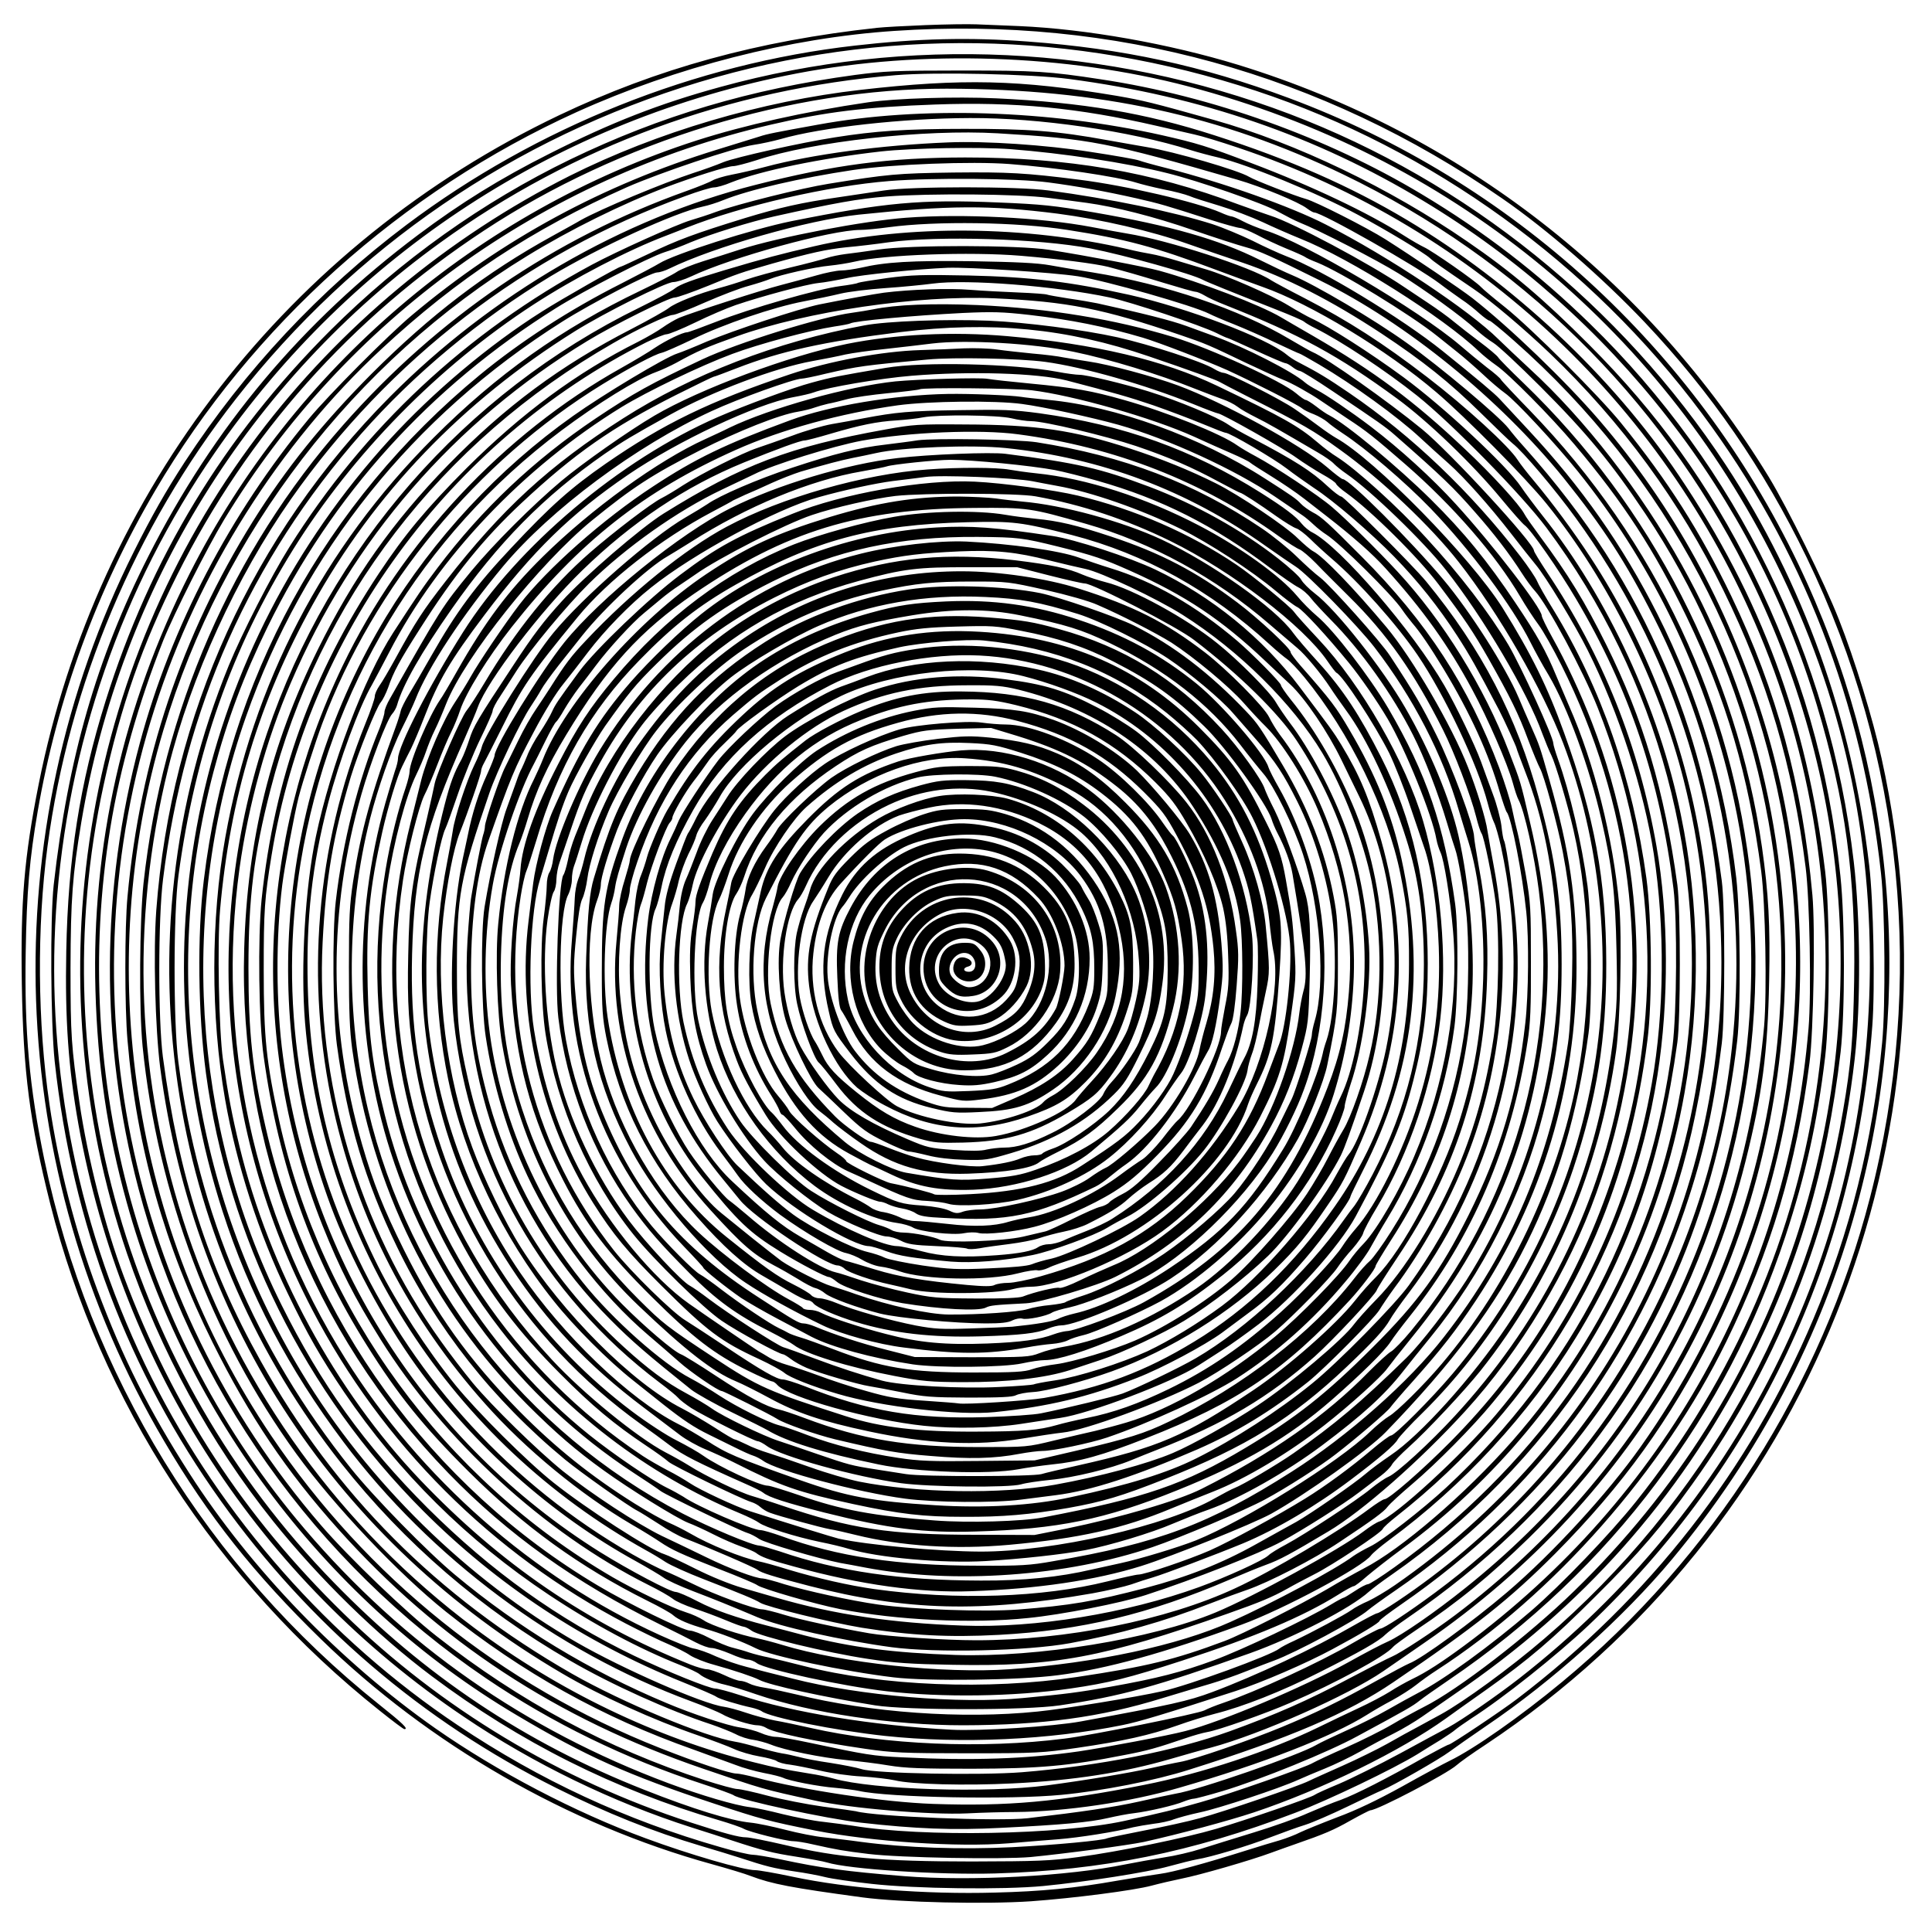
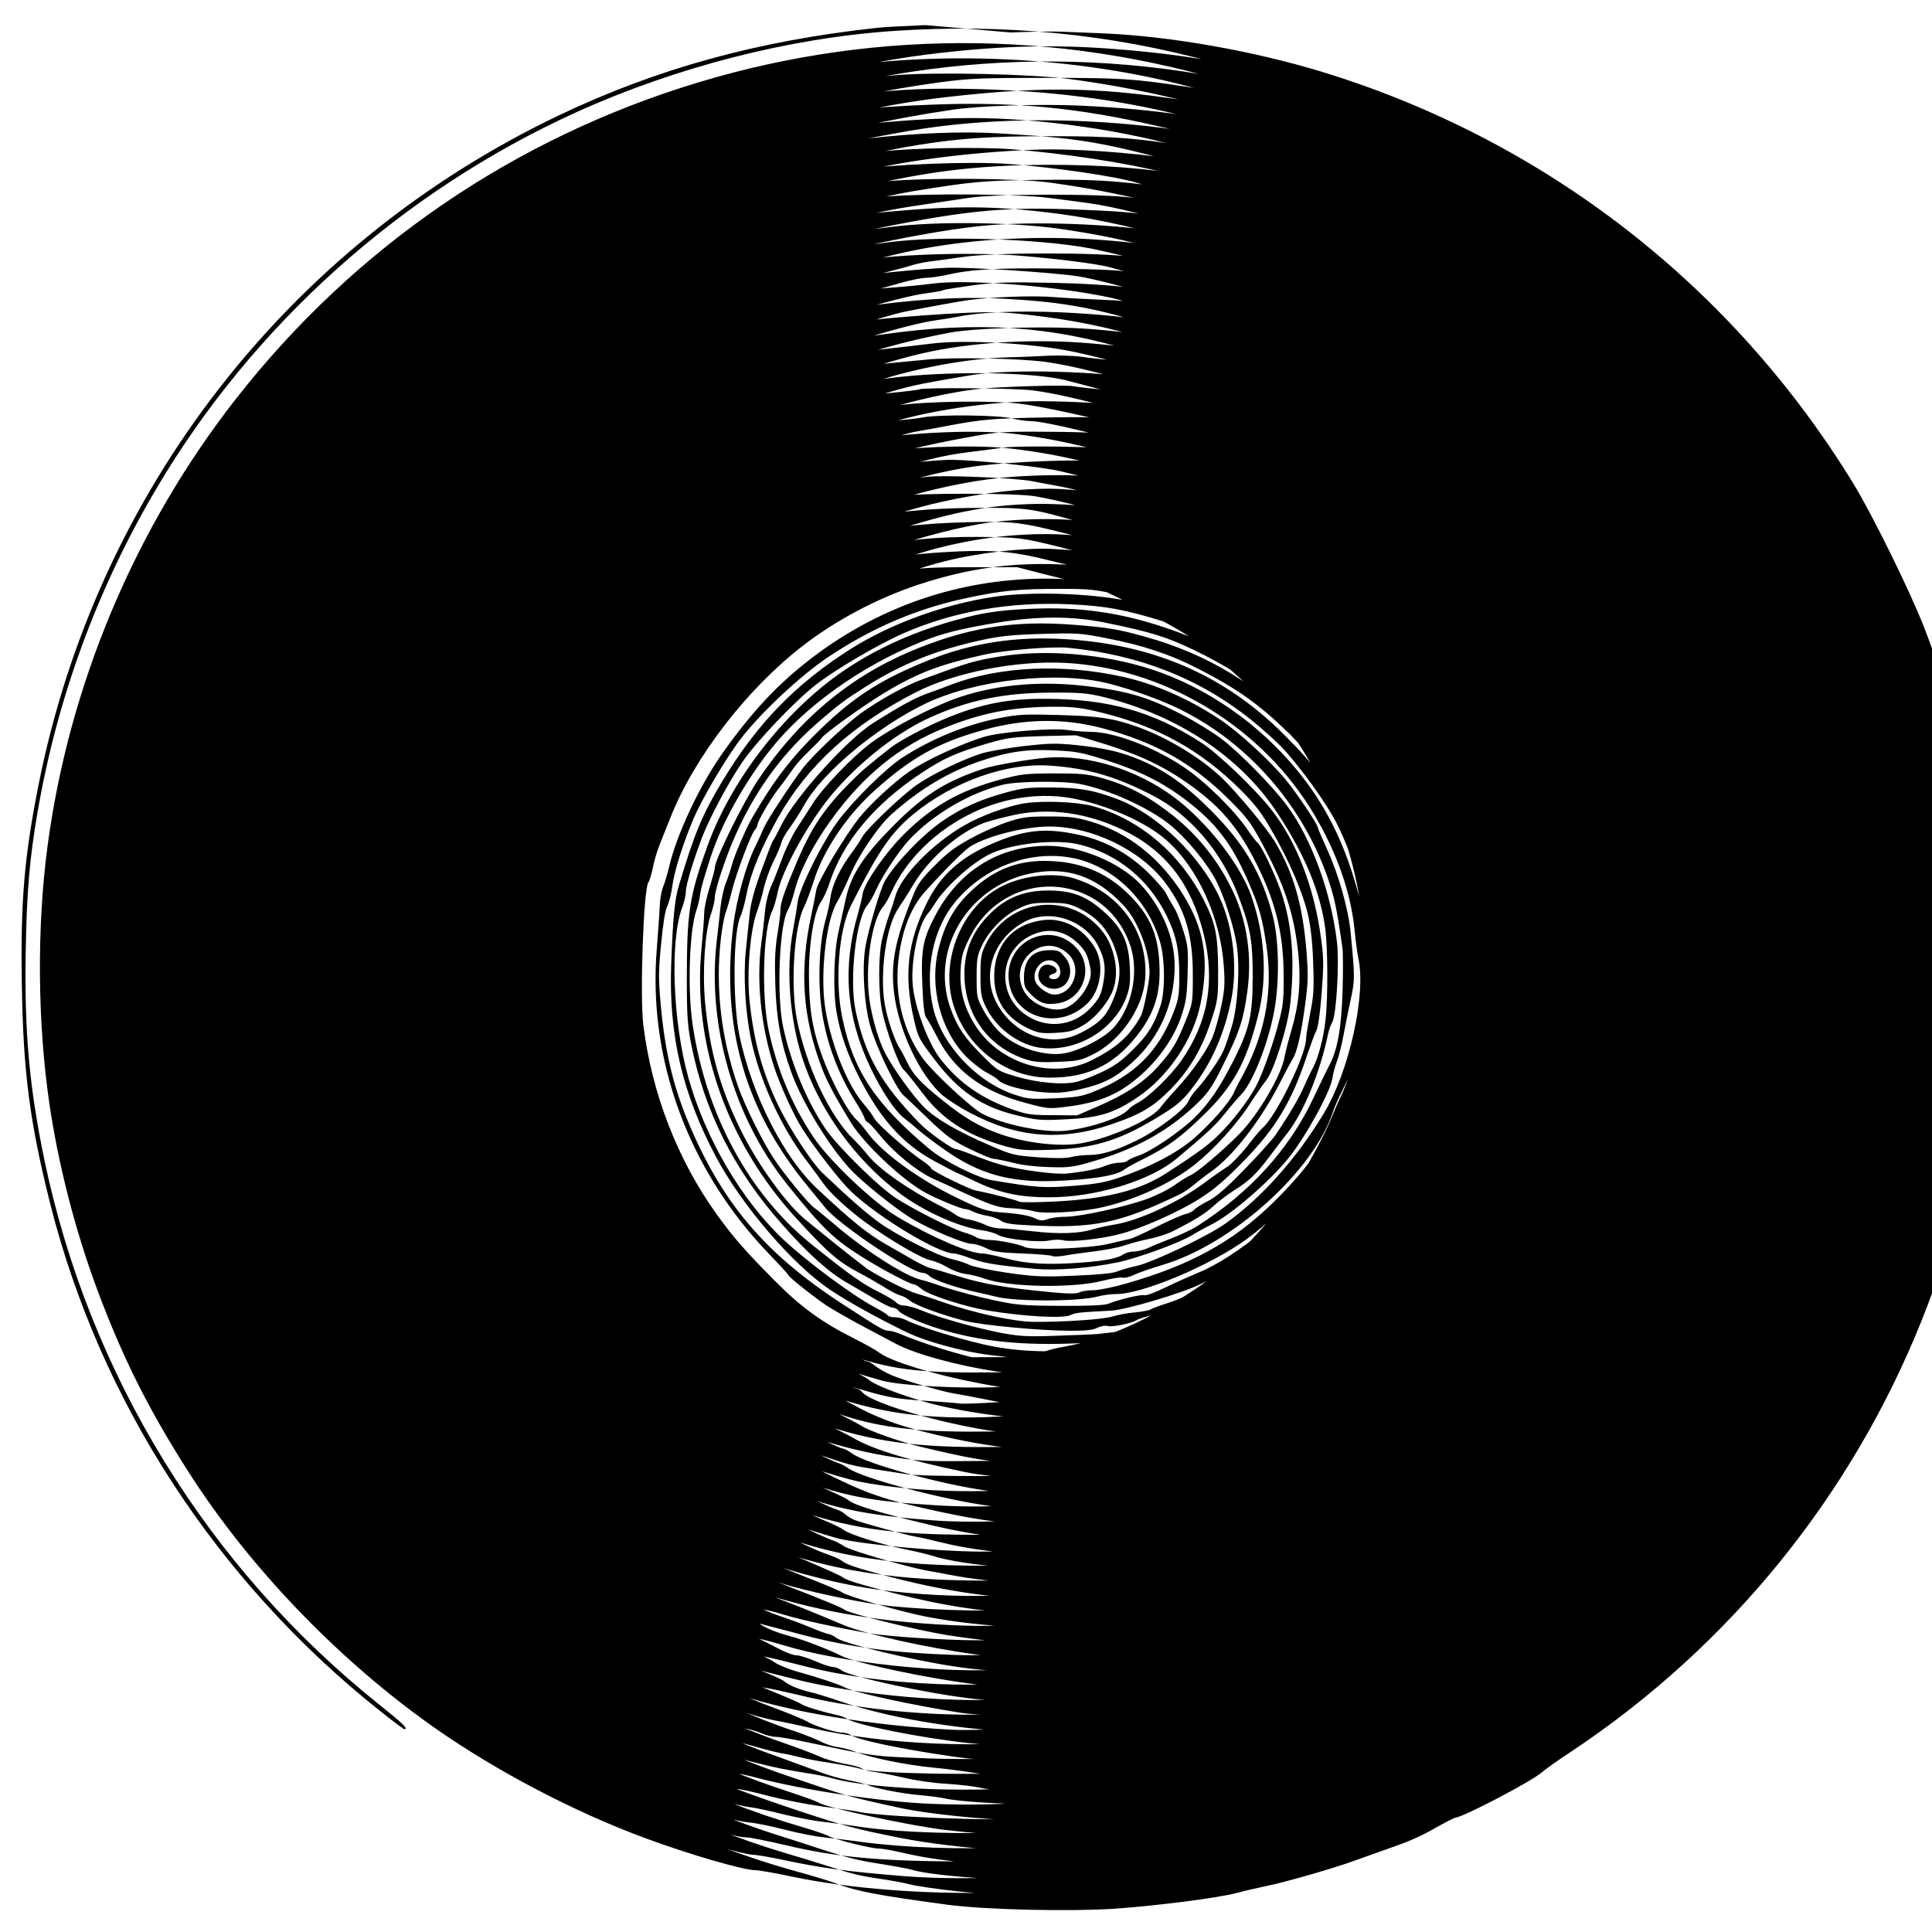
<svg xmlns="http://www.w3.org/2000/svg" version="1.0" width="100mm" height="100mm" viewBox="0 0 1000 1000" preserveAspectRatio="xMidYMid meet">
  <g transform="translate(0,1000) scale(0.1,-0.1)" fill="#000000" stroke="none">
-     <path d="M4790 9870 c-102 -4 -214 -10 -250 -14 -618 -67 -1139 -211 -1645 -452 -1399 -667 -2393 -1944 -2695 -3464 -75 -377 -94 -608 -87 -1034 7 -456 41 -715 147 -1137 259 -1026 861 -1952 1706 -2624 65 -52 122 -95 127 -95 23 0 -7 29 -130 127 -887 708 -1502 1708 -1734 2823 -77 373 -103 657 -96 1070 5 315 20 486 62 730 101 585 307 1148 609 1662 501 853 1273 1546 2181 1958 515 233 1103 384 1644 420 1137 77 2212 -219 3149 -869 230 -159 516 -408 735 -639 344 -364 616 -758 838 -1217 501 -1036 616 -2197 328 -3314 -252 -977 -814 -1861 -1594 -2507 -215 -178 -455 -346 -580 -407 -33 -16 -145 -76 -248 -134 -129 -71 -235 -122 -335 -159 -81 -31 -167 -66 -192 -78 -25 -13 -72 -31 -105 -41 -33 -9 -107 -32 -165 -50 -228 -72 -388 -115 -455 -124 -38 -5 -137 -21 -220 -35 -220 -39 -394 -56 -635 -62 -359 -10 -760 21 -1047 82 -89 19 -176 34 -193 34 -62 0 -341 81 -568 165 -367 135 -769 346 -1087 568 -495 347 -957 826 -1274 1320 -211 329 -346 599 -477 950 -113 302 -202 648 -248 962 -62 420 -66 915 -10 1335 111 836 453 1648 974 2314 615 787 1442 1352 2396 1640 945 285 1937 269 2885 -44 910 -301 1732 -896 2308 -1670 520 -698 830 -1494 927 -2380 21 -186 24 -689 6 -876 -49 -513 -167 -984 -357 -1433 -329 -778 -848 -1444 -1533 -1965 -80 -61 -342 -236 -353 -236 -5 0 -60 -29 -122 -63 -201 -114 -361 -195 -437 -223 -41 -14 -118 -46 -171 -69 -52 -24 -178 -69 -280 -100 -101 -31 -224 -69 -274 -85 -49 -16 -135 -36 -190 -44 -55 -9 -145 -25 -200 -36 -295 -61 -800 -88 -1145 -61 -304 25 -424 41 -640 87 -63 13 -128 24 -145 24 -16 0 -91 17 -165 39 -490 140 -934 346 -1360 631 -666 445 -1223 1077 -1585 1798 -376 750 -549 1596 -495 2417 57 856 341 1677 822 2372 711 1031 1780 1726 3013 1963 647 124 1394 99 2025 -67 1346 -354 2427 -1230 3041 -2463 344 -692 504 -1413 486 -2190 -33 -1413 -688 -2708 -1813 -3587 -117 -91 -298 -216 -366 -253 -26 -14 -139 -74 -250 -135 -111 -60 -254 -131 -317 -158 -63 -26 -120 -52 -126 -57 -17 -14 -359 -132 -510 -176 -159 -47 -504 -118 -713 -146 -148 -20 -210 -22 -552 -23 -465 0 -694 20 -970 86 -91 21 -180 39 -199 39 -36 0 -111 20 -286 77 -677 220 -1294 591 -1796 1081 -518 505 -881 1061 -1138 1745 -97 258 -188 614 -230 902 -42 289 -46 345 -46 695 1 359 10 478 56 755 203 1211 868 2284 1859 3000 690 499 1493 794 2357 866 207 17 703 6 898 -20 681 -90 1274 -294 1831 -630 980 -590 1712 -1527 2038 -2611 148 -491 202 -892 193 -1427 -5 -299 -16 -432 -58 -675 -180 -1063 -725 -2026 -1545 -2729 -174 -150 -420 -329 -537 -393 -23 -12 -73 -40 -112 -61 -38 -20 -113 -61 -165 -91 -52 -29 -156 -80 -230 -113 -74 -33 -153 -68 -175 -79 -56 -28 -439 -159 -565 -193 -58 -16 -188 -45 -289 -64 -102 -20 -188 -38 -191 -40 -18 -11 -275 -35 -491 -46 -266 -13 -551 -3 -779 27 -63 9 -151 19 -195 24 -44 4 -134 22 -200 39 -66 17 -147 34 -180 37 -102 10 -300 71 -550 170 -615 242 -1139 591 -1609 1075 -1059 1087 -1511 2652 -1190 4124 89 410 200 728 381 1089 365 730 899 1329 1589 1783 701 462 1593 735 2394 734 787 -1 1420 -138 2055 -445 905 -437 1628 -1145 2079 -2035 553 -1093 644 -2322 257 -3486 -226 -680 -616 -1298 -1143 -1810 -236 -230 -602 -512 -778 -600 -41 -21 -115 -61 -165 -91 -49 -29 -157 -83 -238 -119 -82 -36 -158 -72 -170 -79 -36 -23 -432 -162 -582 -204 -130 -37 -202 -55 -395 -97 -332 -72 -1044 -85 -1405 -25 -33 5 -101 14 -152 20 -51 5 -146 24 -212 40 -66 17 -142 33 -168 36 -77 9 -256 62 -423 124 -742 277 -1370 715 -1882 1315 -847 992 -1219 2333 -1007 3630 50 310 148 653 274 970 58 144 227 479 315 625 627 1034 1647 1771 2831 2045 283 66 487 91 849 104 413 15 741 -17 1145 -110 72 -16 160 -37 197 -45 38 -8 139 -39 225 -68 1242 -416 2236 -1355 2725 -2576 284 -706 380 -1493 277 -2250 -110 -798 -431 -1542 -940 -2181 -135 -169 -386 -430 -544 -567 -208 -179 -456 -359 -580 -422 -38 -20 -113 -61 -165 -91 -52 -30 -149 -79 -215 -108 -66 -30 -134 -62 -152 -73 -88 -52 -608 -233 -728 -252 -22 -4 -107 -22 -190 -41 -131 -29 -292 -53 -575 -86 -153 -17 -790 8 -890 36 -8 2 -85 13 -170 24 -85 12 -213 37 -285 56 -71 19 -143 35 -158 35 -16 0 -92 21 -170 46 -505 165 -956 407 -1387 745 -162 127 -453 406 -598 574 -1004 1164 -1331 2766 -861 4230 224 702 646 1369 1173 1858 395 367 779 619 1271 838 173 76 555 204 655 219 41 6 104 20 140 30 210 61 636 108 980 109 356 2 829 -67 1140 -165 41 -13 106 -30 145 -39 150 -35 516 -185 724 -297 147 -79 343 -197 371 -223 23 -21 57 -45 225 -159 88 -59 264 -208 397 -335 373 -357 674 -768 898 -1226 228 -464 359 -908 426 -1435 21 -165 30 -654 15 -832 -108 -1289 -743 -2428 -1781 -3195 -118 -87 -198 -139 -271 -174 -31 -15 -83 -44 -115 -65 -32 -20 -105 -59 -164 -86 -58 -27 -150 -71 -205 -98 -250 -122 -605 -240 -905 -299 -445 -88 -705 -111 -1090 -98 -256 9 -672 71 -920 137 -41 11 -85 20 -97 20 -36 0 -203 56 -396 132 -822 324 -1519 884 -2014 1618 -719 1068 -926 2420 -557 3652 304 1019 985 1905 1884 2454 220 135 489 268 715 354 143 54 320 110 350 110 14 0 67 14 118 30 294 98 873 162 1251 140 477 -28 574 -47 1240 -240 125 -36 321 -117 361 -149 15 -11 32 -21 38 -21 39 0 533 -280 649 -368 35 -27 86 -63 113 -82 28 -18 69 -51 92 -72 24 -21 47 -38 53 -38 5 0 63 -47 127 -104 791 -697 1293 -1648 1427 -2701 39 -307 42 -617 10 -948 -70 -735 -341 -1452 -783 -2077 -170 -240 -454 -550 -691 -752 -180 -153 -442 -344 -506 -368 -15 -6 -90 -46 -168 -89 -188 -105 -322 -170 -491 -240 -169 -70 -456 -169 -528 -181 -29 -5 -92 -19 -142 -30 -120 -27 -342 -64 -545 -91 -314 -41 -898 -23 -1105 35 -27 8 -84 20 -125 26 -144 24 -166 28 -290 59 -503 125 -1009 369 -1445 695 -687 513 -1209 1232 -1484 2041 -266 786 -300 1601 -100 2410 117 472 353 989 634 1390 509 726 1219 1272 2042 1570 67 25 134 45 149 45 14 0 54 11 89 26 155 61 464 125 774 160 163 18 512 24 671 12 273 -21 596 -70 811 -124 163 -40 501 -158 575 -200 38 -21 87 -46 109 -55 101 -40 402 -195 515 -265 135 -84 328 -223 400 -290 25 -23 65 -54 90 -69 25 -15 133 -116 241 -224 243 -243 370 -398 546 -661 507 -759 759 -1711 693 -2615 -91 -1233 -695 -2343 -1677 -3084 -113 -85 -284 -197 -329 -216 -20 -8 -121 -60 -223 -114 -208 -111 -379 -186 -616 -272 -281 -101 -679 -180 -1075 -212 -213 -17 -760 -7 -830 16 -25 8 -97 22 -160 32 -63 9 -137 23 -165 31 -27 7 -68 16 -90 19 -22 4 -76 17 -120 30 -44 13 -98 27 -120 30 -156 25 -583 203 -843 351 -700 400 -1228 930 -1613 1620 -274 490 -424 959 -506 1574 -25 193 -25 714 1 920 110 884 452 1653 1026 2305 274 311 614 594 980 815 244 147 645 331 789 361 25 5 73 20 107 34 131 53 401 115 669 155 200 30 614 46 810 31 240 -18 556 -65 655 -96 25 -8 89 -24 142 -35 53 -10 113 -26 133 -34 20 -9 90 -31 157 -51 66 -20 166 -58 222 -84 55 -26 144 -65 196 -86 258 -103 740 -407 923 -582 23 -22 64 -55 90 -73 64 -43 285 -266 406 -410 255 -302 415 -549 581 -893 205 -425 321 -821 386 -1317 22 -169 30 -627 15 -802 -106 -1171 -647 -2189 -1546 -2907 -157 -126 -331 -246 -400 -277 -31 -13 -124 -62 -208 -109 -231 -128 -657 -308 -842 -355 -87 -23 -416 -85 -550 -105 -270 -39 -552 -49 -914 -31 -151 7 -188 13 -478 75 -79 17 -158 31 -177 31 -18 0 -54 9 -78 20 -25 11 -74 24 -109 29 -62 9 -247 70 -379 126 -399 167 -767 390 -1095 664 -142 118 -421 403 -539 551 -495 619 -790 1315 -893 2105 -26 202 -26 771 1 965 86 637 275 1173 594 1687 309 496 749 945 1244 1267 211 137 492 283 683 355 33 13 83 32 110 43 285 113 733 216 1049 241 224 18 662 14 821 -7 152 -20 295 -46 455 -82 123 -28 157 -38 377 -109 78 -25 151 -45 162 -45 10 0 49 -16 86 -35 37 -20 106 -52 154 -72 47 -19 91 -39 96 -43 6 -5 34 -18 63 -29 120 -48 484 -270 622 -381 25 -20 72 -58 105 -84 33 -26 92 -78 131 -114 39 -37 90 -80 114 -97 53 -37 263 -263 377 -405 366 -456 627 -981 773 -1552 404 -1588 -195 -3275 -1510 -4250 -142 -105 -268 -188 -286 -188 -8 0 -73 -34 -145 -76 -171 -100 -496 -249 -670 -309 -36 -12 -78 -29 -95 -38 -32 -17 -591 -130 -724 -146 -426 -54 -929 -32 -1313 55 -62 14 -146 32 -187 39 -41 8 -108 26 -149 40 -41 14 -93 28 -115 31 -110 15 -521 195 -761 333 -567 326 -1080 829 -1423 1396 -569 938 -734 2062 -457 3110 72 272 156 496 280 750 335 685 840 1242 1494 1651 142 89 480 263 562 289 30 9 90 32 134 51 98 41 314 108 433 134 310 69 439 92 582 103 220 17 685 13 835 -7 66 -8 156 -20 200 -26 146 -20 348 -71 550 -141 110 -38 234 -78 275 -89 67 -18 129 -46 385 -173 444 -219 927 -612 1259 -1022 203 -253 320 -432 466 -720 346 -680 488 -1463 404 -2230 -127 -1157 -768 -2218 -1731 -2863 -51 -34 -98 -62 -104 -62 -7 0 -62 -29 -123 -64 -205 -118 -504 -259 -731 -344 -126 -47 -208 -65 -680 -152 -140 -26 -527 -51 -670 -43 -404 21 -823 89 -1095 179 -58 19 -115 34 -127 34 -32 0 -252 89 -421 170 -396 191 -739 437 -1068 764 -327 327 -552 640 -758 1054 -465 934 -532 2049 -183 3042 300 853 862 1555 1637 2045 148 94 459 255 492 255 13 0 41 9 63 20 230 112 716 251 980 279 470 49 675 50 1030 5 222 -29 483 -89 675 -157 69 -24 195 -68 280 -96 229 -78 459 -195 720 -367 216 -143 352 -252 515 -412 77 -76 151 -147 165 -158 51 -39 221 -240 326 -385 493 -679 753 -1473 754 -2300 1 -1291 -624 -2484 -1689 -3223 -46 -32 -109 -69 -139 -83 -31 -13 -70 -34 -86 -46 -35 -25 -203 -115 -296 -159 -36 -16 -71 -35 -78 -41 -43 -35 -469 -190 -603 -220 -136 -31 -516 -93 -649 -106 -390 -40 -866 -6 -1250 89 -63 15 -137 31 -165 35 -27 4 -62 13 -77 21 -15 8 -36 14 -47 14 -10 0 -48 13 -83 30 -34 16 -75 30 -89 30 -14 0 -52 11 -85 24 -536 215 -984 521 -1399 956 -440 462 -781 1091 -935 1725 -40 166 -59 267 -86 451 -21 151 -30 603 -15 774 51 582 203 1082 479 1580 318 575 776 1052 1357 1415 150 94 472 255 510 255 16 0 58 13 92 29 208 99 726 241 877 241 23 0 89 6 147 14 242 33 666 27 924 -14 296 -46 454 -88 765 -205 69 -26 179 -66 245 -90 248 -87 644 -327 899 -545 154 -131 463 -444 569 -575 322 -398 585 -930 712 -1434 173 -691 157 -1388 -46 -2056 -247 -816 -750 -1515 -1450 -2016 -68 -49 -131 -89 -139 -89 -8 0 -39 -16 -67 -35 -29 -19 -55 -35 -59 -35 -3 0 -32 -15 -63 -34 -122 -74 -464 -237 -607 -289 -169 -62 -292 -94 -539 -138 -166 -29 -226 -37 -450 -58 -327 -32 -847 12 -1190 100 -88 22 -196 49 -240 61 -44 11 -115 35 -158 54 -42 20 -94 38 -115 41 -20 3 -100 35 -177 70 -657 299 -1238 810 -1627 1430 -477 760 -670 1659 -548 2540 46 328 138 662 265 958 318 743 845 1351 1535 1770 134 82 422 225 452 225 14 0 92 28 174 61 150 62 165 67 329 114 199 56 285 75 385 85 58 5 157 17 220 26 255 35 779 19 1045 -32 174 -34 528 -133 580 -162 20 -11 139 -59 380 -154 72 -28 137 -56 145 -63 8 -7 35 -23 60 -35 131 -65 366 -221 525 -348 180 -144 542 -513 669 -683 581 -777 843 -1751 726 -2705 -93 -756 -405 -1455 -902 -2022 -244 -276 -574 -560 -770 -661 -40 -21 -125 -68 -188 -106 -137 -80 -443 -236 -532 -269 -259 -97 -402 -132 -763 -186 -463 -69 -1010 -47 -1415 57 -74 19 -157 39 -185 45 -27 5 -70 16 -95 24 -25 9 -65 20 -89 26 -25 6 -78 28 -118 49 -41 22 -87 39 -102 39 -34 0 -320 140 -476 233 -865 514 -1492 1378 -1719 2367 -69 298 -90 495 -90 830 0 363 28 590 114 923 252 980 881 1800 1774 2311 122 71 282 146 309 146 11 0 86 29 167 65 80 35 181 74 224 85 43 12 93 28 112 36 53 22 231 62 309 69 39 4 95 13 125 20 155 37 602 53 865 31 203 -17 385 -41 450 -57 93 -25 148 -40 288 -83 82 -25 156 -46 164 -46 9 0 30 -9 47 -19 17 -11 67 -34 111 -51 384 -152 582 -260 885 -482 160 -117 394 -342 539 -518 57 -69 112 -131 122 -138 31 -21 178 -231 266 -381 276 -465 436 -942 505 -1501 20 -165 17 -642 -5 -815 -117 -901 -513 -1672 -1172 -2285 -121 -112 -330 -275 -394 -305 -31 -15 -69 -37 -86 -49 -92 -69 -421 -245 -636 -341 -269 -121 -697 -213 -1144 -245 -340 -24 -868 32 -1176 126 -46 14 -104 29 -129 34 -88 17 -240 67 -277 93 -21 14 -63 33 -93 42 -73 23 -261 113 -380 182 -872 508 -1507 1377 -1724 2358 -68 309 -81 432 -81 785 0 310 4 369 41 595 185 1136 920 2141 1941 2654 46 22 92 41 104 41 11 0 78 27 148 61 69 34 163 74 209 90 136 46 363 107 427 114 33 3 98 15 145 25 77 18 375 48 525 54 109 4 542 -24 674 -44 141 -22 598 -152 680 -194 15 -8 73 -33 129 -55 55 -22 153 -65 217 -96 64 -30 118 -55 121 -55 3 0 49 -26 102 -57 175 -103 405 -269 522 -378 41 -38 108 -99 148 -134 82 -73 212 -219 326 -366 42 -55 99 -126 125 -158 52 -62 204 -312 269 -443 161 -321 291 -725 342 -1054 58 -383 55 -816 -10 -1186 -111 -633 -385 -1215 -806 -1715 -178 -211 -525 -530 -604 -554 -14 -4 -50 -27 -80 -50 -124 -94 -571 -339 -768 -421 -331 -138 -923 -234 -1347 -220 -323 11 -538 39 -780 101 -71 19 -159 42 -195 51 -159 41 -272 80 -358 125 -51 27 -103 49 -114 49 -28 0 -242 113 -393 207 -898 563 -1498 1501 -1640 2563 -37 271 -38 619 -4 890 12 96 62 364 85 455 21 81 86 283 122 380 267 713 800 1357 1452 1757 139 85 268 154 305 162 17 4 89 36 160 70 159 78 421 167 575 196 63 12 149 30 190 40 41 10 147 23 235 29 88 6 197 17 242 23 176 24 636 -12 918 -72 108 -23 468 -143 552 -184 29 -15 55 -26 58 -26 2 0 68 -29 146 -65 78 -36 146 -65 153 -65 6 0 22 -9 36 -20 14 -11 31 -20 38 -20 8 0 84 -47 170 -105 240 -161 273 -184 322 -227 246 -216 305 -273 414 -398 99 -112 180 -218 242 -315 21 -33 52 -76 70 -95 65 -72 248 -412 324 -604 313 -793 341 -1630 80 -2416 -179 -540 -450 -986 -843 -1383 -146 -147 -318 -297 -341 -297 -7 0 -42 -22 -78 -49 -151 -114 -506 -325 -695 -412 -354 -165 -877 -269 -1341 -269 -159 0 -461 20 -552 36 -167 29 -360 71 -438 95 -52 16 -105 29 -117 29 -39 0 -251 78 -355 130 -55 27 -122 58 -149 69 -27 10 -103 49 -168 86 -1260 723 -1949 2159 -1717 3579 148 903 625 1694 1349 2237 184 138 394 268 490 303 28 10 75 32 105 48 110 61 156 81 316 138 357 128 935 213 1330 196 379 -17 562 -53 969 -192 126 -43 138 -48 340 -145 83 -39 166 -77 185 -84 43 -16 141 -71 195 -108 22 -15 85 -57 140 -94 98 -64 138 -96 300 -237 246 -214 468 -470 593 -683 28 -48 71 -114 95 -146 24 -32 77 -126 119 -210 357 -714 456 -1497 288 -2277 -129 -599 -416 -1149 -840 -1609 -126 -137 -300 -297 -344 -315 -17 -7 -58 -35 -91 -62 -71 -59 -341 -236 -440 -289 -38 -20 -79 -45 -90 -56 -30 -27 -214 -111 -359 -164 -376 -136 -848 -213 -1223 -199 -364 13 -664 57 -963 144 -41 12 -122 35 -180 52 -62 18 -161 58 -240 98 -74 37 -146 71 -160 75 -74 22 -404 235 -575 371 -136 108 -393 364 -507 504 -147 182 -305 424 -402 618 -232 466 -350 933 -363 1447 -9 350 22 628 106 950 57 218 161 499 226 610 12 22 53 99 90 170 253 491 694 956 1204 1269 131 80 409 214 571 274 142 53 404 123 529 142 41 6 77 13 82 16 21 13 325 41 582 54 152 7 204 6 345 -10 216 -25 391 -60 588 -118 83 -25 332 -121 437 -168 129 -59 363 -178 387 -198 8 -7 35 -21 60 -30 25 -10 56 -28 70 -40 14 -13 50 -39 80 -59 118 -77 323 -252 455 -389 206 -214 423 -505 517 -693 22 -44 64 -121 94 -170 97 -165 211 -475 273 -748 56 -242 72 -386 78 -677 5 -230 2 -289 -16 -445 -66 -555 -245 -1041 -552 -1500 -177 -264 -448 -565 -602 -668 -46 -31 -104 -74 -128 -95 -55 -48 -286 -208 -359 -249 -30 -16 -124 -69 -209 -116 -179 -100 -354 -169 -571 -226 -268 -70 -390 -91 -662 -112 -175 -13 -542 0 -723 26 -141 20 -373 71 -485 105 -52 17 -103 30 -113 30 -35 0 -172 51 -292 110 -66 32 -169 82 -229 110 -126 61 -371 222 -513 336 -133 108 -366 336 -466 456 -45 55 -120 152 -165 216 -426 594 -649 1351 -612 2067 17 333 55 551 146 855 38 124 133 362 155 385 10 12 27 46 38 76 27 80 59 139 165 305 179 282 331 469 526 651 274 256 469 392 798 558 104 52 192 95 196 95 4 0 57 20 119 44 226 88 452 138 847 187 472 58 862 20 1285 -125 210 -71 351 -123 366 -132 8 -5 73 -39 144 -75 299 -151 341 -176 481 -277 212 -152 471 -397 615 -582 207 -264 433 -657 540 -937 190 -500 250 -1083 169 -1626 -92 -607 -345 -1166 -741 -1637 -108 -128 -299 -320 -319 -320 -7 0 -52 -33 -99 -73 -107 -91 -242 -190 -346 -254 -139 -86 -393 -224 -495 -269 -108 -47 -335 -124 -368 -124 -11 0 -83 -16 -159 -35 -338 -84 -781 -99 -1208 -40 -133 19 -291 55 -445 101 -63 20 -133 39 -155 43 -88 19 -252 85 -353 144 -31 18 -81 43 -111 56 -30 13 -109 57 -175 98 -227 142 -411 290 -598 479 -264 269 -434 507 -597 834 -107 215 -160 350 -217 547 -175 609 -176 1210 -3 1813 45 158 132 386 159 415 10 11 21 31 25 45 30 106 125 272 283 498 240 343 476 583 792 803 99 68 136 90 343 205 212 117 541 241 732 275 61 11 137 26 170 34 33 7 128 21 210 29 83 9 191 22 240 28 173 21 526 1 733 -43 184 -38 440 -116 627 -191 55 -22 120 -46 145 -55 24 -8 58 -25 75 -38 16 -13 59 -37 95 -55 59 -29 123 -66 321 -182 37 -21 75 -48 85 -60 11 -11 39 -34 64 -51 123 -84 400 -351 514 -497 196 -249 422 -633 499 -847 15 -40 36 -91 47 -113 20 -40 84 -253 114 -385 90 -391 98 -872 20 -1286 -99 -531 -355 -1070 -702 -1479 -92 -109 -235 -250 -272 -270 -19 -11 -64 -47 -100 -82 -164 -158 -648 -459 -900 -561 -91 -36 -289 -96 -390 -118 -47 -10 -114 -25 -150 -33 -166 -39 -351 -58 -573 -57 -418 1 -737 47 -1041 151 -50 16 -97 30 -105 30 -35 0 -259 94 -398 166 -816 425 -1416 1196 -1628 2090 -116 489 -112 1022 11 1509 40 156 108 351 163 462 28 56 60 124 71 152 65 167 245 439 455 691 245 293 688 623 1078 802 137 64 428 168 466 168 9 0 66 11 126 26 169 39 194 42 525 73 136 13 476 6 610 -12 198 -27 517 -118 765 -218 66 -27 125 -49 130 -49 18 0 339 -181 405 -229 36 -26 96 -64 133 -85 38 -21 71 -43 73 -51 3 -7 26 -28 52 -46 129 -92 375 -336 479 -475 137 -182 178 -244 257 -382 113 -200 156 -287 206 -422 24 -63 51 -128 60 -145 22 -37 92 -295 119 -435 42 -222 54 -379 48 -640 -3 -143 -12 -289 -21 -350 -89 -589 -292 -1071 -642 -1520 -179 -231 -499 -514 -789 -698 -426 -271 -690 -370 -1235 -463 -117 -21 -168 -24 -380 -23 -424 0 -737 47 -1028 154 -45 16 -93 30 -105 30 -44 0 -331 124 -400 173 -16 10 -55 32 -86 47 -79 39 -274 171 -401 273 -511 410 -900 1019 -1059 1659 -62 247 -82 401 -88 663 -8 328 9 503 76 800 28 125 78 291 103 339 11 23 31 63 45 90 13 27 44 99 68 161 75 194 134 295 315 535 249 330 443 519 740 722 257 175 663 366 855 402 44 8 92 19 107 25 69 26 345 73 506 86 302 25 653 14 802 -24 242 -63 327 -87 450 -129 80 -28 194 -71 254 -96 60 -25 114 -46 120 -46 21 0 250 -134 316 -185 36 -28 99 -72 140 -100 103 -67 295 -232 416 -356 126 -130 230 -261 326 -409 64 -99 102 -166 217 -385 25 -48 91 -192 91 -199 0 -3 20 -56 44 -119 93 -236 146 -505 166 -835 38 -617 -132 -1265 -471 -1800 -88 -137 -233 -325 -309 -400 -240 -234 -372 -345 -585 -494 -85 -59 -263 -164 -305 -180 -14 -5 -59 -29 -100 -52 -250 -144 -839 -278 -1216 -277 -219 1 -584 34 -733 67 -22 5 -259 78 -456 141 -76 24 -264 112 -314 146 -24 16 -76 47 -116 67 -40 21 -98 54 -128 74 -663 440 -1134 1141 -1292 1921 -70 347 -80 697 -29 1044 30 207 96 455 148 560 18 37 41 91 51 121 10 30 30 80 45 110 15 30 42 93 60 139 95 239 483 726 755 948 209 170 310 236 556 361 202 102 414 186 509 201 30 5 69 15 85 21 17 6 48 15 70 20 22 4 67 15 100 24 33 9 129 23 213 31 84 8 157 17 162 20 17 10 483 6 580 -5 214 -26 623 -142 840 -240 63 -29 151 -68 195 -87 44 -19 87 -40 95 -47 8 -7 58 -39 110 -71 52 -32 129 -84 170 -116 41 -32 94 -73 117 -91 139 -108 237 -195 304 -269 193 -213 326 -399 449 -628 81 -150 182 -382 210 -482 10 -37 23 -77 30 -89 30 -56 82 -287 105 -470 103 -814 -137 -1642 -661 -2278 -42 -51 -89 -99 -103 -107 -14 -7 -66 -55 -116 -105 -220 -226 -505 -425 -865 -606 -123 -62 -419 -148 -700 -206 l-165 -33 -300 1 c-452 0 -649 30 -1010 152 -49 17 -117 38 -150 48 -65 18 -249 107 -330 159 -27 17 -82 48 -121 68 -146 77 -426 305 -587 479 -633 681 -909 1570 -771 2483 21 141 82 381 110 438 14 26 44 98 68 160 24 63 56 138 71 167 15 30 36 81 47 115 30 90 143 273 267 430 347 439 683 704 1161 917 235 105 542 189 836 230 161 22 506 26 644 7 108 -14 364 -70 500 -108 255 -72 604 -232 810 -372 67 -46 132 -90 144 -98 12 -8 37 -29 56 -47 19 -18 49 -41 65 -51 70 -44 343 -314 392 -388 15 -22 39 -53 53 -70 39 -45 90 -119 161 -236 139 -230 235 -440 293 -643 15 -49 30 -94 35 -100 24 -28 81 -321 101 -516 14 -139 12 -426 -5 -575 -41 -366 -130 -667 -295 -997 -145 -289 -260 -448 -495 -682 -243 -243 -397 -364 -660 -521 -316 -189 -516 -258 -1045 -359 -107 -21 -390 -29 -560 -16 -316 23 -488 55 -701 130 -79 27 -153 50 -164 50 -44 0 -252 97 -333 154 -26 19 -88 54 -139 80 -51 25 -155 93 -232 151 -454 342 -802 820 -984 1355 -122 358 -164 633 -154 1013 11 423 66 651 271 1112 29 66 61 141 70 167 50 136 325 497 539 705 258 251 534 435 837 559 170 69 293 114 314 114 10 0 71 16 135 35 153 45 240 63 342 69 46 3 108 10 138 16 81 15 384 12 456 -5 33 -8 79 -15 103 -15 67 0 385 -76 543 -129 168 -57 288 -109 430 -186 56 -30 104 -55 107 -55 9 0 102 -60 187 -121 44 -31 91 -60 105 -64 13 -4 45 -29 71 -54 25 -25 75 -71 110 -101 141 -120 338 -341 446 -500 141 -208 310 -565 363 -766 10 -39 25 -85 33 -101 8 -15 24 -72 36 -125 172 -794 1 -1606 -477 -2271 -73 -101 -368 -401 -502 -509 -175 -142 -403 -289 -597 -386 -149 -75 -354 -139 -653 -202 -199 -43 -445 -57 -700 -41 -325 20 -455 44 -696 129 -341 120 -380 137 -488 207 -46 29 -112 68 -147 85 -249 126 -596 458 -817 783 -254 373 -416 807 -473 1267 -18 147 -16 502 5 650 20 145 62 344 81 380 7 14 36 95 65 180 29 85 81 213 116 285 35 71 64 137 64 146 0 9 17 43 39 75 21 33 59 91 84 131 70 109 257 335 376 453 187 185 460 378 686 485 77 37 154 73 170 81 93 48 410 146 556 173 240 44 611 60 809 33 500 -66 953 -243 1347 -526 48 -35 98 -66 110 -70 11 -4 50 -36 85 -72 34 -36 112 -113 171 -172 194 -191 336 -392 486 -690 57 -113 144 -340 171 -448 10 -41 23 -80 28 -87 13 -15 57 -233 74 -362 21 -164 15 -522 -11 -695 -38 -250 -96 -461 -183 -670 -113 -270 -280 -540 -423 -685 -48 -49 -101 -108 -117 -130 -56 -77 -330 -308 -498 -419 -134 -89 -340 -205 -440 -247 -132 -56 -373 -121 -610 -164 -278 -50 -715 -43 -1012 16 -54 11 -169 44 -255 75 -87 31 -185 64 -218 74 -33 10 -84 29 -112 44 -29 14 -57 26 -61 26 -5 0 -51 27 -103 61 -52 33 -128 78 -169 99 -256 130 -617 491 -835 835 -78 123 -195 364 -250 515 -134 362 -191 813 -151 1190 19 178 54 360 86 440 41 104 110 302 110 319 0 9 7 27 15 41 8 14 50 97 94 185 105 212 143 269 392 572 154 188 429 403 694 543 55 29 105 56 110 60 6 3 34 16 62 29 29 12 90 39 135 60 46 21 115 48 153 60 126 37 209 59 270 71 33 6 87 18 120 25 132 30 491 44 670 26 494 -51 942 -219 1346 -507 64 -45 134 -93 156 -107 59 -37 324 -309 407 -417 200 -260 353 -555 437 -845 17 -55 38 -127 49 -160 56 -177 85 -445 77 -710 -9 -274 -45 -489 -123 -736 -93 -294 -295 -672 -430 -807 -31 -30 -81 -86 -112 -126 -97 -122 -348 -343 -527 -463 -356 -238 -487 -294 -905 -388 -85 -19 -171 -39 -190 -45 -46 -13 -615 -14 -700 0 -36 6 -108 17 -160 25 -121 19 -137 23 -300 79 -74 26 -164 56 -200 68 -78 25 -289 127 -345 167 -22 16 -82 52 -134 80 -106 57 -198 126 -321 238 -410 373 -687 849 -808 1388 -48 210 -57 299 -57 565 0 390 15 469 168 915 39 114 162 371 214 448 19 29 44 68 54 87 10 19 51 76 91 127 40 50 95 120 123 155 112 141 339 352 441 409 16 9 69 42 119 73 290 185 619 321 885 366 63 11 122 23 130 26 28 10 255 34 330 34 113 0 417 -30 540 -53 42 -8 142 -33 222 -56 331 -94 600 -230 893 -451 60 -45 125 -90 145 -100 20 -10 49 -35 65 -56 15 -20 63 -71 105 -114 153 -154 319 -386 424 -595 59 -116 130 -301 176 -455 17 -58 36 -118 42 -135 15 -41 44 -209 57 -327 16 -141 13 -433 -4 -578 -47 -375 -181 -753 -384 -1073 -44 -70 -94 -139 -110 -153 -17 -14 -54 -55 -82 -92 -217 -279 -583 -562 -960 -741 -127 -61 -203 -85 -479 -150 l-215 -50 -290 -3 c-244 -3 -310 0 -415 16 -173 26 -335 67 -465 116 -60 23 -128 47 -150 52 -62 16 -221 95 -311 154 -45 30 -112 70 -150 90 -145 75 -404 305 -557 496 -228 283 -391 598 -486 935 -69 248 -93 426 -93 683 1 276 31 499 89 665 118 336 134 375 235 565 56 107 117 205 154 250 33 41 91 116 128 165 86 113 215 246 326 334 218 175 647 406 865 467 135 38 299 73 385 84 52 6 128 16 169 21 80 12 465 -4 556 -22 28 -6 85 -16 127 -24 175 -31 433 -121 638 -222 148 -73 370 -218 495 -323 44 -37 94 -75 111 -83 29 -15 154 -151 266 -288 62 -76 148 -201 200 -289 93 -159 231 -499 253 -625 4 -22 14 -52 21 -67 18 -36 51 -240 65 -408 31 -370 -41 -789 -201 -1165 -73 -173 -191 -377 -260 -450 -27 -27 -60 -68 -75 -90 -48 -73 -258 -287 -385 -393 -249 -207 -543 -378 -770 -445 -47 -14 -119 -33 -160 -43 -41 -9 -138 -32 -214 -50 -139 -34 -142 -34 -381 -34 -379 0 -612 38 -910 150 -55 21 -116 41 -135 45 -62 13 -161 66 -322 172 -86 57 -169 108 -183 113 -38 14 -193 147 -305 260 -362 366 -613 878 -684 1395 -35 257 -30 527 15 778 30 170 140 490 212 622 6 11 32 63 58 116 26 53 52 100 58 103 5 4 24 32 42 64 18 31 52 82 75 112 24 30 63 82 88 115 62 84 191 225 251 273 28 23 67 56 89 74 21 18 64 50 95 70 31 21 67 45 81 55 116 83 467 262 602 307 117 40 322 86 433 99 146 16 632 15 725 -2 239 -43 470 -120 695 -230 320 -157 691 -440 816 -623 21 -31 42 -58 46 -60 33 -14 198 -266 274 -417 26 -54 76 -178 109 -277 33 -98 65 -192 71 -209 38 -105 69 -319 76 -516 10 -285 -23 -535 -106 -805 -79 -255 -216 -532 -325 -655 -23 -26 -53 -66 -68 -90 -38 -60 -203 -237 -318 -340 -196 -176 -370 -296 -579 -398 -159 -77 -287 -123 -428 -151 -54 -11 -123 -27 -153 -36 -95 -27 -168 -33 -410 -34 -302 -2 -501 21 -683 80 -404 130 -448 149 -682 303 -247 163 -261 174 -390 302 -283 282 -478 601 -603 985 -83 256 -117 503 -109 795 7 252 38 444 96 581 11 27 30 83 42 124 43 146 100 272 200 437 211 350 382 538 662 730 475 324 853 440 1452 444 277 2 288 0 575 -82 340 -97 672 -279 952 -521 60 -51 124 -106 144 -123 39 -32 123 -133 170 -205 16 -25 52 -76 80 -115 110 -149 230 -405 312 -665 64 -199 92 -403 92 -654 0 -390 -86 -741 -266 -1086 -36 -69 -78 -140 -92 -159 -15 -19 -40 -52 -56 -75 -190 -270 -503 -563 -768 -717 -80 -47 -307 -156 -378 -182 -44 -16 -291 -76 -420 -102 -36 -8 -164 -16 -285 -20 -368 -11 -612 30 -940 160 -49 19 -100 35 -113 35 -31 0 -111 46 -295 169 -87 58 -182 120 -211 138 -65 39 -280 250 -366 358 -412 520 -587 1181 -485 1835 8 52 21 111 29 130 8 19 31 91 52 160 113 382 280 673 534 933 172 177 307 283 500 392 404 229 708 310 1197 322 238 6 278 1 540 -66 376 -97 721 -288 1024 -566 36 -33 78 -68 93 -78 15 -11 54 -52 87 -92 235 -286 431 -688 498 -1021 36 -182 45 -268 44 -464 -1 -473 -129 -890 -384 -1254 -209 -300 -453 -534 -729 -701 -255 -155 -478 -238 -777 -291 -84 -14 -408 -35 -442 -28 -9 2 -89 8 -177 14 -138 9 -181 16 -300 50 -77 21 -188 58 -249 81 -60 22 -134 47 -163 55 -28 8 -69 24 -90 37 -20 12 -44 27 -54 32 -21 13 -287 194 -363 248 -180 127 -408 401 -549 660 -123 225 -207 479 -252 757 -35 213 -18 624 31 778 8 26 26 88 41 137 50 171 77 250 107 320 33 77 138 264 189 337 120 169 158 216 269 325 191 188 345 297 599 424 326 162 654 233 1061 230 211 -2 229 -4 419 -51 180 -45 230 -62 369 -124 287 -128 474 -253 701 -468 52 -49 110 -104 129 -121 78 -74 195 -247 265 -392 27 -55 67 -138 90 -185 179 -365 232 -860 140 -1310 -41 -201 -143 -488 -193 -545 -10 -11 -38 -58 -64 -105 -109 -204 -399 -536 -592 -679 -123 -91 -272 -181 -386 -235 -136 -62 -359 -133 -479 -151 -56 -8 -106 -18 -111 -21 -4 -2 -84 -9 -176 -13 -196 -10 -513 7 -608 33 -111 31 -219 66 -350 115 -71 27 -144 53 -161 58 -34 11 -284 173 -387 251 -38 29 -81 59 -96 67 -42 21 -229 222 -317 339 -170 227 -313 529 -375 796 -56 239 -74 545 -45 759 10 69 24 134 32 145 8 11 14 41 14 66 1 25 8 63 16 85 8 22 34 99 58 170 52 155 75 209 151 346 205 372 500 652 901 855 174 88 334 146 524 188 148 32 238 43 435 52 186 8 296 -3 467 -47 65 -16 149 -36 187 -44 81 -17 369 -153 503 -238 292 -185 568 -458 722 -714 107 -179 214 -457 255 -663 58 -293 55 -625 -10 -900 -31 -137 -97 -323 -135 -386 -20 -33 -56 -99 -81 -148 -25 -49 -74 -133 -109 -186 -79 -119 -283 -351 -389 -443 -131 -114 -343 -247 -501 -316 -112 -48 -322 -111 -407 -122 -43 -5 -100 -17 -125 -26 -39 -14 -91 -17 -302 -17 -330 0 -475 24 -725 120 -66 25 -142 53 -170 61 -27 8 -57 19 -65 24 -8 5 -30 16 -49 25 -45 21 -196 122 -298 200 -45 35 -95 70 -110 78 -31 16 -172 158 -250 251 -218 261 -380 612 -444 964 -42 228 -35 662 12 750 10 20 19 55 19 78 0 23 5 54 11 70 6 15 24 71 40 124 52 175 195 453 311 605 38 51 124 146 191 211 273 268 568 437 932 536 232 63 302 72 575 71 l245 0 164 -42 c91 -23 174 -42 186 -42 42 0 477 -224 565 -292 233 -178 438 -379 532 -522 255 -388 373 -812 348 -1261 -13 -229 -59 -454 -120 -580 -16 -33 -38 -85 -50 -115 -27 -68 -107 -219 -173 -325 -125 -198 -347 -433 -525 -554 -237 -160 -477 -266 -687 -302 -38 -6 -95 -21 -125 -33 -52 -20 -73 -21 -350 -21 l-295 1 -145 37 c-132 33 -274 80 -372 121 -21 9 -47 16 -59 16 -23 0 -46 13 -230 133 -413 267 -637 533 -814 965 -75 185 -115 360 -136 600 -11 122 -11 166 3 305 10 105 21 174 32 195 9 18 21 65 26 104 9 73 56 223 110 349 44 104 174 324 248 418 103 133 309 325 447 417 229 153 460 252 720 307 178 38 268 47 471 47 179 0 185 -1 377 -44 111 -25 227 -58 268 -77 123 -53 305 -147 382 -195 116 -75 300 -228 374 -312 37 -42 88 -97 114 -122 86 -85 203 -271 270 -430 134 -320 186 -625 161 -943 -15 -189 -45 -324 -110 -494 -207 -539 -469 -846 -951 -1113 -92 -51 -356 -150 -402 -150 -13 -1 -42 -8 -64 -16 -74 -28 -169 -41 -345 -48 -218 -8 -352 4 -523 49 -133 34 -289 85 -339 111 -15 8 -40 14 -57 14 -16 0 -33 4 -36 10 -3 5 -36 25 -73 45 -111 59 -344 232 -465 345 -217 203 -405 523 -494 840 -81 289 -96 706 -33 878 11 29 20 67 20 85 0 33 36 154 84 281 39 101 136 284 208 389 73 107 269 313 381 401 98 77 325 210 453 266 260 114 553 165 864 150 182 -8 283 -27 480 -88 107 -33 348 -152 465 -230 112 -75 275 -211 337 -283 26 -30 83 -95 127 -145 93 -107 133 -167 206 -313 88 -175 156 -399 181 -600 26 -212 12 -514 -30 -636 -8 -22 -17 -53 -20 -70 -24 -110 -137 -384 -204 -492 -186 -303 -306 -428 -587 -616 -177 -117 -364 -207 -495 -236 -30 -7 -68 -19 -85 -28 -27 -13 -108 -27 -235 -40 -25 -2 -122 -6 -216 -9 -149 -5 -186 -3 -283 15 -133 26 -325 80 -410 116 -33 14 -73 25 -89 25 -16 0 -35 7 -43 16 -7 9 -49 34 -93 56 -81 40 -149 88 -345 245 -324 260 -547 672 -616 1138 -27 180 -17 486 19 590 8 22 17 60 20 84 6 39 18 80 57 201 56 169 176 384 309 551 178 223 466 428 776 554 114 46 203 68 394 100 213 35 390 35 561 0 236 -48 316 -73 462 -143 286 -138 514 -315 677 -527 41 -54 95 -121 119 -149 54 -62 158 -273 205 -417 90 -276 118 -671 61 -863 -8 -27 -15 -60 -15 -73 0 -26 -84 -291 -105 -333 -7 -14 -33 -68 -59 -121 -52 -111 -159 -275 -237 -367 -71 -82 -238 -226 -366 -313 -127 -86 -311 -181 -417 -215 -44 -14 -85 -29 -91 -34 -5 -4 -41 -11 -80 -15 -38 -3 -91 -13 -116 -21 -48 -15 -249 -29 -409 -28 -103 1 -310 46 -479 105 -47 17 -106 36 -131 43 -45 13 -200 91 -255 129 -16 12 -83 64 -148 116 -65 53 -138 112 -162 131 -101 80 -249 284 -339 465 -109 220 -163 413 -187 670 -14 159 0 363 31 452 11 32 20 71 20 88 0 17 17 82 39 145 106 315 268 562 495 759 112 96 131 111 247 185 188 119 374 193 609 243 90 19 157 26 305 30 179 5 200 4 330 -22 188 -36 330 -83 478 -159 202 -104 313 -182 470 -335 109 -105 322 -399 348 -479 6 -20 20 -53 30 -72 40 -76 69 -155 79 -214 71 -424 80 -525 56 -608 -8 -29 -17 -80 -21 -113 -21 -186 -126 -489 -223 -640 -25 -38 -65 -97 -90 -130 -162 -214 -456 -456 -649 -534 -43 -18 -120 -52 -171 -77 -51 -25 -99 -43 -108 -40 -15 6 -132 -22 -190 -45 -19 -7 -102 -11 -246 -10 -198 1 -227 4 -352 31 -75 16 -183 45 -239 63 -56 19 -114 38 -130 41 -84 19 -302 160 -455 293 -40 34 -84 70 -97 79 -29 19 -156 174 -209 254 -57 85 -151 275 -186 375 -87 248 -118 508 -89 763 6 53 17 114 25 137 9 22 23 74 33 115 22 88 97 288 117 311 8 8 14 20 14 25 0 19 65 132 109 189 26 33 59 79 75 102 15 23 54 66 86 96 31 30 59 58 61 63 8 19 212 166 322 233 175 106 292 150 523 201 112 24 347 43 434 35 367 -36 682 -160 950 -376 52 -42 122 -105 156 -140 94 -100 234 -294 286 -399 88 -175 185 -501 195 -653 10 -147 -20 -429 -56 -521 -11 -28 -36 -96 -57 -151 -96 -260 -212 -435 -421 -638 -204 -198 -425 -319 -756 -413 -65 -19 -141 -34 -168 -34 -28 0 -59 -5 -71 -11 -14 -8 -54 -8 -142 0 -232 22 -351 42 -476 80 -69 21 -138 42 -154 45 -16 4 -57 24 -92 44 -35 20 -98 57 -141 81 -95 55 -175 119 -354 287 -173 162 -335 480 -401 788 -37 178 -34 546 6 624 7 15 21 65 30 111 23 115 76 242 165 400 152 268 383 478 710 645 200 103 519 166 772 153 503 -25 995 -315 1268 -747 129 -205 210 -425 231 -625 6 -60 15 -129 20 -153 43 -188 -46 -588 -178 -807 -144 -238 -324 -439 -512 -572 -92 -65 -370 -197 -455 -217 -39 -8 -86 -22 -105 -30 -23 -9 -97 -16 -221 -21 -164 -7 -204 -5 -345 15 -87 13 -175 31 -194 40 -19 10 -60 23 -90 30 -79 18 -291 125 -385 194 -70 52 -150 122 -289 254 -54 52 -170 229 -227 347 -83 172 -128 336 -149 540 -16 152 3 373 40 470 10 28 26 81 34 119 9 37 31 98 49 135 19 36 37 80 41 96 4 17 24 53 45 80 20 28 54 81 75 118 92 167 379 405 630 525 259 123 683 169 944 102 122 -31 278 -87 375 -136 348 -174 624 -489 756 -860 38 -110 49 -161 79 -369 4 -27 4 -131 1 -230 -6 -190 -27 -306 -70 -384 -11 -20 -48 -97 -83 -171 -124 -262 -328 -486 -599 -658 -28 -18 -88 -46 -132 -63 -44 -17 -98 -39 -121 -50 -22 -10 -56 -19 -75 -19 -19 0 -44 -7 -55 -15 -30 -20 -94 -33 -215 -42 -176 -13 -286 -7 -390 21 -52 14 -107 26 -124 26 -67 0 -262 84 -439 189 -125 74 -356 293 -437 415 -113 171 -187 349 -231 554 -38 182 -28 524 19 615 8 16 21 61 29 100 22 103 136 316 248 463 135 175 348 350 531 434 204 94 390 133 645 133 139 1 180 -3 259 -22 390 -96 714 -312 906 -606 140 -214 219 -405 244 -590 14 -99 15 -362 2 -475 -10 -93 -37 -196 -65 -249 -8 -14 -29 -57 -46 -96 -30 -67 -73 -140 -146 -249 -18 -26 -92 -109 -164 -182 -96 -99 -146 -142 -188 -163 -32 -16 -64 -36 -71 -45 -7 -8 -27 -18 -44 -22 -18 -3 -84 -33 -147 -64 -63 -32 -126 -61 -140 -64 -14 -3 -65 -15 -115 -27 -100 -23 -393 -34 -430 -16 -31 16 -135 36 -185 37 -25 0 -54 6 -65 13 -11 7 -40 19 -65 26 -60 17 -257 116 -350 176 -89 56 -307 271 -368 361 -97 144 -178 340 -218 524 -36 165 -20 539 25 609 8 13 23 56 33 95 26 103 93 235 187 366 168 234 357 388 596 483 194 78 352 107 573 107 86 0 133 -6 232 -30 293 -72 515 -195 721 -400 76 -76 108 -118 162 -212 89 -153 161 -321 188 -438 14 -65 23 -144 26 -250 5 -133 2 -170 -16 -259 -11 -57 -21 -116 -21 -131 0 -82 -157 -404 -225 -460 -9 -7 -45 -50 -80 -96 -36 -45 -82 -92 -102 -105 -21 -13 -72 -48 -113 -79 -141 -106 -346 -201 -475 -221 -33 -5 -80 -16 -105 -23 -73 -23 -177 -27 -315 -11 -71 8 -148 15 -170 15 -23 0 -58 9 -79 20 -21 10 -58 22 -82 26 -25 3 -54 14 -67 24 -12 9 -47 30 -77 45 -164 82 -320 191 -378 264 -20 25 -55 64 -78 86 -122 120 -243 379 -290 620 -33 175 -14 478 38 579 11 22 33 81 49 131 51 164 173 344 322 477 188 167 325 243 555 307 214 60 416 63 617 10 274 -72 467 -181 656 -369 93 -93 113 -119 170 -225 120 -222 169 -372 190 -583 13 -136 2 -256 -37 -388 -15 -49 -30 -110 -35 -136 -16 -95 -135 -298 -233 -398 -81 -83 -221 -202 -254 -215 -16 -7 -53 -30 -82 -51 -30 -22 -95 -54 -144 -72 -113 -41 -341 -91 -420 -92 -33 0 -74 -5 -93 -12 -27 -10 -39 -9 -70 6 -24 11 -76 21 -138 26 -111 8 -128 13 -270 82 -194 95 -379 230 -454 332 -21 28 -46 58 -55 66 -45 37 -137 207 -184 341 -49 137 -65 245 -65 414 0 167 27 326 64 378 11 16 30 56 41 90 69 215 231 410 473 571 120 80 184 108 350 157 101 29 125 32 283 37 l172 4 138 -42 c221 -69 356 -137 514 -262 108 -86 188 -184 260 -319 115 -217 161 -390 162 -614 1 -133 -2 -162 -27 -255 -26 -98 -67 -218 -104 -300 -28 -64 -107 -174 -181 -251 -66 -70 -112 -105 -293 -222 -137 -90 -310 -134 -578 -148 -96 -5 -179 -5 -185 -1 -9 7 -139 41 -226 58 -37 8 -230 103 -230 114 0 5 -21 24 -47 41 -80 54 -233 189 -248 219 -8 16 -34 50 -57 77 -85 98 -175 328 -199 510 -23 175 9 444 64 532 12 20 43 83 68 141 46 106 147 254 213 313 148 132 298 221 464 277 143 48 237 61 382 54 111 -5 140 -11 263 -50 174 -55 297 -117 415 -207 155 -118 238 -226 323 -422 56 -128 73 -188 95 -339 35 -240 -12 -472 -144 -701 -6 -11 -18 -36 -27 -55 -21 -48 -117 -157 -206 -235 -83 -72 -224 -147 -379 -200 -78 -27 -122 -35 -245 -45 -153 -12 -189 -10 -425 30 -73 13 -245 99 -317 159 -282 235 -396 405 -453 680 -40 188 -19 457 45 583 146 289 206 375 324 473 207 169 481 266 706 250 195 -13 345 -57 536 -157 189 -98 352 -289 437 -513 64 -168 76 -234 76 -425 -1 -197 -16 -264 -95 -423 -74 -147 -133 -233 -208 -306 -80 -76 -225 -174 -292 -196 -27 -9 -51 -21 -54 -26 -4 -5 -22 -9 -41 -9 -19 0 -51 -7 -72 -16 -37 -16 -106 -30 -197 -40 -59 -7 -247 18 -342 45 -38 10 -102 33 -145 50 -42 17 -83 31 -91 31 -18 0 -143 88 -185 132 -200 204 -284 352 -333 583 -35 162 2 484 62 550 10 11 30 46 44 78 31 70 113 194 169 256 121 131 313 245 486 287 76 19 313 21 400 4 154 -31 349 -119 462 -208 86 -69 192 -196 242 -291 42 -82 92 -236 107 -333 18 -113 6 -315 -24 -418 -14 -47 -33 -103 -42 -125 -20 -48 -95 -156 -141 -205 -18 -19 -37 -47 -43 -62 -15 -40 -162 -152 -266 -202 -109 -54 -183 -76 -247 -76 -27 0 -68 -5 -91 -10 -28 -8 -85 -8 -172 -2 -123 9 -136 12 -239 56 -178 76 -295 144 -356 206 -55 56 -155 195 -197 274 -34 64 -69 182 -83 281 -24 172 12 413 71 480 10 11 28 42 40 69 77 174 234 328 429 420 170 80 359 104 530 68 179 -38 365 -123 468 -213 163 -144 281 -404 297 -660 6 -87 3 -120 -15 -204 -12 -55 -31 -122 -42 -150 -26 -68 -107 -185 -187 -271 -36 -39 -73 -82 -82 -95 -43 -63 -259 -162 -415 -189 -108 -19 -284 1 -417 48 -108 38 -185 83 -304 179 -108 87 -148 130 -177 192 -12 25 -29 57 -38 71 -27 40 -64 150 -78 227 -28 158 6 408 69 498 15 22 51 78 79 125 81 136 234 269 366 319 29 10 99 29 156 41 181 39 379 11 565 -79 219 -107 351 -278 415 -537 60 -242 24 -454 -113 -652 -55 -80 -170 -192 -228 -222 -19 -10 -42 -26 -49 -35 -35 -42 -198 -96 -327 -110 -112 -11 -322 32 -430 89 -54 28 -250 210 -303 281 -103 138 -151 327 -130 511 17 154 64 275 139 358 106 117 200 211 231 231 86 55 283 105 411 105 223 0 473 -122 601 -292 104 -139 143 -272 142 -483 0 -138 -1 -141 -39 -235 -46 -114 -67 -149 -141 -232 -72 -81 -169 -145 -308 -205 l-111 -48 -125 1 c-113 0 -133 3 -211 30 -160 57 -279 140 -373 263 -63 81 -134 273 -142 385 -10 121 29 306 75 361 10 11 26 34 36 50 54 89 188 211 284 260 113 57 346 83 471 51 197 -49 359 -183 450 -371 49 -102 64 -173 64 -310 0 -97 -4 -119 -29 -185 -79 -206 -203 -329 -418 -414 -57 -23 -89 -28 -200 -33 -125 -5 -136 -4 -211 21 -194 66 -375 261 -417 451 -43 194 1 406 113 542 146 177 372 267 588 234 218 -33 411 -212 475 -441 26 -91 26 -256 1 -330 -34 -99 -65 -149 -142 -225 -58 -58 -94 -84 -159 -115 -47 -22 -105 -45 -130 -51 -69 -18 -205 -6 -315 27 -92 27 -97 30 -171 104 -97 96 -136 155 -171 254 -103 298 91 624 412 692 190 40 342 -11 485 -164 75 -79 135 -237 135 -351 -1 -46 -31 -197 -45 -222 -58 -104 -125 -164 -255 -229 -197 -99 -465 -23 -595 170 -62 92 -89 188 -83 295 4 74 10 95 46 168 184 372 699 349 832 -38 50 -145 4 -344 -102 -442 -49 -44 -147 -95 -220 -113 -109 -28 -272 23 -360 112 -24 24 -59 72 -78 108 -34 62 -35 69 -35 170 0 93 3 111 27 163 38 80 115 158 191 193 55 26 73 29 157 29 81 0 103 -4 150 -26 110 -52 173 -132 205 -257 20 -76 8 -154 -36 -247 -30 -64 -68 -99 -157 -144 -159 -81 -354 -7 -439 167 -72 148 -5 328 152 410 131 68 312 7 380 -128 34 -67 40 -112 25 -193 -12 -61 -20 -76 -62 -123 -94 -102 -239 -115 -350 -31 -140 107 -122 323 34 401 90 45 177 31 250 -41 38 -37 51 -65 63 -135 12 -72 -73 -189 -148 -203 -70 -13 -165 32 -198 95 -82 154 104 309 229 191 77 -71 29 -211 -72 -211 -32 0 -88 40 -98 71 -18 54 35 118 87 105 51 -13 60 -96 10 -96 -30 0 -33 20 -5 27 28 7 25 32 -6 43 -33 13 -60 -1 -68 -37 -15 -58 61 -104 120 -73 47 25 58 99 22 146 -31 40 -37 44 -86 44 -87 0 -132 -48 -132 -141 0 -46 4 -55 38 -90 45 -44 75 -54 138 -44 128 19 186 178 102 279 -123 149 -358 60 -358 -135 0 -208 249 -298 407 -146 71 67 90 204 41 288 -61 103 -165 159 -272 144 -154 -20 -248 -127 -250 -285 -2 -128 60 -222 182 -278 47 -21 65 -24 136 -20 70 4 90 9 139 37 56 32 116 98 150 166 23 47 29 108 18 171 -15 77 -43 134 -94 184 -174 175 -465 124 -575 -100 -24 -49 -27 -66 -27 -160 0 -93 3 -112 27 -162 53 -114 179 -205 297 -215 183 -16 368 97 431 263 18 50 21 74 18 154 -5 127 -36 197 -122 278 -90 83 -160 115 -268 120 -146 7 -251 -32 -343 -129 -76 -79 -115 -166 -122 -267 -15 -222 108 -409 316 -477 42 -14 77 -17 166 -13 103 4 119 7 181 38 141 69 258 236 271 387 20 244 -130 455 -376 527 -100 29 -252 12 -359 -40 -211 -103 -328 -382 -258 -615 68 -224 272 -379 499 -379 209 0 349 73 474 247 66 93 96 186 95 303 -1 177 -43 284 -161 400 -118 116 -258 172 -436 172 -153 0 -277 -54 -394 -171 -77 -77 -122 -160 -153 -284 -49 -194 9 -421 143 -558 32 -32 80 -69 107 -83 26 -13 54 -32 61 -40 21 -25 138 -56 236 -62 70 -5 110 -1 182 15 126 29 187 60 276 142 141 129 217 305 217 499 0 144 -67 303 -177 421 -106 113 -313 199 -479 199 -252 0 -458 -127 -581 -357 -66 -124 -77 -180 -69 -362 4 -107 11 -160 20 -170 7 -9 33 -54 57 -101 89 -174 234 -282 458 -341 112 -30 119 -31 207 -20 181 22 285 68 403 177 91 85 163 192 197 297 23 69 28 104 31 217 4 123 2 143 -22 220 -14 46 -35 100 -48 120 -12 19 -31 52 -41 73 -11 21 -56 72 -100 115 -104 99 -227 164 -366 192 -162 34 -269 22 -430 -47 -165 -70 -270 -163 -340 -303 -103 -207 -123 -378 -70 -606 22 -97 26 -104 111 -215 123 -161 242 -241 422 -284 103 -25 123 -27 245 -21 182 8 257 31 382 116 158 107 287 299 324 483 46 227 20 388 -92 567 -119 189 -283 318 -477 376 -77 22 -108 26 -215 26 -108 0 -136 -3 -210 -27 -47 -15 -132 -52 -190 -84 -84 -45 -122 -73 -190 -141 -70 -70 -90 -97 -113 -155 -95 -233 -118 -353 -99 -508 24 -194 133 -424 249 -527 25 -21 88 -63 142 -91 245 -131 476 -150 741 -58 147 51 208 87 300 180 95 97 160 206 208 351 36 111 37 116 37 268 -1 176 -14 240 -72 355 -124 245 -334 423 -578 491 -82 22 -258 29 -352 14 -90 -14 -230 -66 -315 -116 -167 -97 -328 -264 -355 -369 -6 -22 -21 -67 -33 -100 -12 -33 -28 -89 -36 -125 -18 -88 -18 -273 2 -366 20 -99 88 -285 112 -304 10 -8 52 -60 93 -115 108 -143 229 -221 429 -279 76 -21 100 -23 225 -20 223 6 355 44 540 153 128 76 157 100 220 186 89 120 151 262 186 429 37 171 13 386 -60 542 -99 212 -322 427 -523 504 -124 48 -198 61 -347 62 -119 1 -148 -3 -234 -26 -138 -38 -228 -79 -328 -147 -104 -72 -241 -214 -298 -309 -24 -42 -85 -246 -102 -345 -18 -107 -6 -299 26 -410 32 -111 133 -321 171 -356 16 -14 76 -71 134 -127 91 -87 119 -107 209 -151 57 -28 113 -51 123 -51 11 0 55 -9 99 -20 50 -13 120 -21 191 -23 106 -3 121 -1 243 35 216 64 387 162 530 303 51 50 73 84 128 195 83 168 103 230 123 375 25 179 0 358 -71 512 -76 165 -192 309 -337 418 -116 89 -224 143 -348 177 -73 20 -108 23 -245 23 -148 -1 -169 -3 -277 -32 -211 -57 -351 -137 -496 -280 -100 -99 -208 -255 -217 -312 -3 -20 -14 -65 -24 -101 -82 -280 -61 -536 65 -799 57 -120 127 -225 173 -260 19 -14 53 -42 75 -62 23 -20 86 -68 141 -106 173 -121 330 -165 556 -158 199 7 331 28 369 60 8 7 53 32 100 55 124 62 190 110 307 224 156 151 223 273 284 514 51 200 37 424 -37 630 -59 162 -231 380 -399 505 -191 142 -445 221 -659 203 -92 -8 -274 -39 -326 -57 -198 -66 -309 -136 -470 -299 -153 -155 -214 -249 -242 -373 -10 -45 -27 -122 -38 -172 -24 -105 -29 -301 -11 -410 19 -115 57 -225 122 -351 107 -209 222 -337 384 -425 55 -30 105 -56 110 -58 6 -2 55 -25 110 -51 133 -63 246 -84 423 -78 227 9 484 92 611 198 161 135 199 170 250 233 31 39 68 82 82 96 57 55 135 245 170 414 33 155 31 387 -4 518 -58 219 -146 369 -322 545 -124 125 -230 201 -355 255 -105 45 -191 65 -344 81 -103 10 -139 9 -270 -6 -83 -10 -180 -27 -216 -38 -96 -30 -259 -109 -337 -164 -82 -59 -259 -228 -280 -268 -8 -15 -34 -55 -58 -87 -59 -80 -98 -163 -106 -224 -4 -27 -16 -86 -29 -130 -31 -115 -38 -323 -15 -469 25 -163 87 -324 177 -466 19 -30 38 -65 42 -77 4 -13 11 -23 16 -23 5 0 35 -32 66 -70 71 -88 189 -184 274 -223 36 -16 83 -37 105 -48 196 -91 227 -102 304 -105 42 -2 91 -9 110 -15 49 -16 246 -5 356 20 172 39 358 125 476 219 103 81 220 210 289 317 32 50 70 104 83 120 41 50 114 283 126 403 23 221 9 401 -46 567 -27 84 -105 249 -123 260 -5 3 -28 33 -51 66 -70 104 -223 254 -334 328 -154 103 -360 181 -479 181 -34 0 -90 5 -126 10 -76 11 -342 -11 -423 -35 -115 -34 -300 -119 -387 -178 -77 -52 -204 -169 -261 -240 -75 -93 -218 -333 -224 -376 -3 -20 -15 -79 -26 -131 -62 -286 -45 -528 55 -790 25 -67 68 -148 150 -282 69 -113 274 -305 391 -366 65 -34 182 -82 200 -82 9 0 28 -6 43 -14 15 -7 47 -17 72 -21 25 -4 56 -15 70 -25 20 -14 54 -20 145 -24 337 -18 470 10 785 162 19 9 53 33 75 52 23 19 61 49 85 65 109 76 254 262 350 449 32 63 65 124 73 137 21 33 43 131 63 282 15 113 16 147 6 275 -20 238 -66 400 -163 563 -42 70 -194 252 -275 331 -110 104 -278 206 -431 262 -130 46 -198 57 -408 63 -182 5 -211 4 -314 -16 -173 -34 -352 -108 -503 -206 -85 -56 -251 -220 -330 -326 -80 -107 -200 -348 -209 -418 -4 -31 -15 -99 -25 -151 -36 -198 -18 -446 47 -653 86 -269 274 -532 505 -705 127 -95 306 -175 427 -192 31 -4 68 -15 81 -23 33 -22 210 -42 266 -30 25 5 58 6 75 1 37 -10 194 7 289 32 111 28 301 112 411 181 76 48 130 93 225 190 171 173 256 314 335 554 19 55 40 114 49 130 9 19 19 90 27 195 11 145 11 181 -4 285 -35 261 -126 497 -257 663 -86 109 -274 289 -362 346 -251 161 -475 225 -802 227 -195 2 -342 -27 -519 -101 -104 -43 -241 -116 -287 -152 -117 -92 -151 -121 -209 -179 -134 -135 -198 -230 -273 -404 -65 -153 -88 -218 -88 -251 0 -19 -7 -78 -16 -132 -12 -73 -15 -137 -11 -262 6 -177 28 -300 82 -450 54 -151 190 -376 300 -497 65 -72 241 -213 330 -266 94 -55 267 -127 305 -127 17 0 50 -10 73 -22 35 -18 65 -23 187 -28 80 -3 150 -9 156 -13 7 -4 36 -3 65 2 30 6 99 15 154 22 55 7 124 20 153 30 30 10 87 26 128 34 41 8 96 26 122 39 114 57 170 92 212 131 25 23 72 59 105 80 77 48 115 83 181 170 29 39 73 97 99 130 86 113 167 311 210 515 4 19 13 44 20 55 22 36 38 307 25 418 -31 259 -133 537 -260 707 -75 101 -250 278 -338 344 -48 36 -139 92 -202 124 -171 89 -276 121 -475 146 -243 32 -476 13 -677 -54 -134 -45 -358 -161 -463 -240 -96 -72 -251 -234 -300 -314 -17 -26 -51 -80 -78 -121 -26 -40 -63 -115 -81 -167 -19 -51 -44 -115 -57 -143 -13 -29 -26 -84 -30 -130 -4 -44 -12 -114 -18 -155 -27 -198 -3 -433 66 -645 31 -95 101 -249 146 -320 67 -105 197 -272 253 -325 143 -135 450 -319 531 -320 12 0 53 -12 90 -26 68 -25 137 -36 335 -54 111 -9 275 4 423 34 98 20 318 100 384 140 31 19 79 45 107 59 101 51 299 223 396 344 91 115 215 342 225 412 2 20 13 59 23 86 11 28 26 91 35 140 9 50 26 132 37 183 21 97 21 113 -1 342 -12 123 -61 298 -122 432 -27 59 -49 111 -49 115 -1 16 -106 173 -161 240 -84 103 -249 254 -343 316 -164 109 -340 186 -505 222 -311 69 -638 54 -886 -40 -38 -15 -98 -37 -132 -49 -60 -22 -140 -66 -273 -150 -136 -86 -402 -381 -475 -527 -20 -41 -40 -78 -45 -84 -4 -5 -31 -75 -60 -155 -37 -102 -55 -169 -60 -225 -5 -44 -14 -131 -20 -193 -13 -123 -2 -312 26 -448 43 -211 155 -457 286 -630 40 -53 79 -106 87 -118 35 -51 124 -133 218 -203 128 -93 296 -191 343 -199 19 -4 57 -19 83 -35 27 -16 69 -32 95 -35 26 -3 70 -14 97 -24 127 -45 460 -51 613 -11 46 12 92 19 102 16 10 -3 36 3 57 13 21 11 88 34 148 52 363 107 786 488 885 795 7 22 28 69 46 105 75 150 93 233 116 565 17 253 12 310 -43 500 -70 241 -165 427 -310 602 -197 238 -463 422 -744 515 -244 80 -542 107 -783 69 -117 -18 -171 -33 -302 -81 -19 -7 -66 -24 -105 -38 -85 -30 -225 -108 -321 -177 -86 -64 -244 -213 -296 -280 -64 -83 -188 -273 -205 -313 -8 -20 -27 -62 -42 -92 -49 -97 -99 -276 -116 -415 -63 -523 61 -955 389 -1351 34 -41 72 -88 85 -104 67 -87 445 -340 507 -340 10 0 27 -8 38 -19 21 -19 141 -60 231 -79 28 -6 78 -18 112 -26 102 -26 433 -25 528 2 22 6 63 12 92 12 138 0 492 150 678 286 197 144 398 379 508 594 100 197 123 272 157 509 28 197 29 215 20 362 -10 153 -14 182 -44 353 -21 120 -38 171 -103 301 -116 234 -175 319 -347 491 -309 308 -675 467 -1136 494 -254 15 -480 -20 -700 -108 -233 -93 -372 -179 -528 -325 -172 -161 -267 -282 -389 -492 -31 -53 -93 -198 -104 -241 -7 -27 -21 -69 -31 -94 -11 -25 -24 -83 -29 -130 -5 -47 -13 -123 -19 -170 -51 -436 87 -916 364 -1262 185 -231 246 -289 406 -387 103 -63 233 -131 251 -131 6 0 24 -11 41 -25 35 -30 221 -90 338 -110 195 -32 396 -43 433 -23 21 11 46 14 207 22 78 4 370 91 463 137 353 177 614 429 806 780 69 126 120 256 158 399 35 131 36 141 42 370 6 246 1 352 -23 435 -36 126 -119 352 -159 432 -25 48 -47 98 -51 110 -15 48 -134 214 -223 310 -240 260 -507 425 -842 517 -133 37 -185 46 -362 60 -315 25 -557 -15 -850 -139 -319 -136 -579 -356 -786 -665 -77 -117 -223 -411 -223 -453 0 -9 -12 -53 -26 -99 -15 -46 -28 -105 -29 -133 0 -27 -7 -111 -14 -186 -48 -493 131 -1004 488 -1394 164 -180 220 -228 326 -284 33 -17 89 -49 125 -71 36 -23 76 -44 90 -47 14 -3 37 -16 51 -28 30 -24 163 -73 284 -104 93 -23 391 -51 548 -51 78 0 116 4 138 16 16 8 39 12 50 9 24 -8 126 13 154 31 11 7 52 19 91 27 73 16 248 84 369 144 224 112 521 397 682 654 57 91 128 234 163 332 109 296 136 691 69 1021 -36 177 -112 384 -198 536 -27 47 -52 96 -56 110 -21 70 -238 322 -370 430 -183 149 -379 255 -615 333 -226 75 -438 105 -683 94 -171 -8 -247 -19 -391 -59 -203 -56 -384 -135 -548 -241 -316 -204 -607 -570 -736 -927 -94 -260 -107 -344 -107 -695 0 -188 4 -236 23 -334 70 -349 222 -650 471 -931 132 -150 241 -248 336 -302 39 -22 103 -60 144 -84 40 -24 81 -44 91 -44 10 0 24 -7 31 -17 19 -22 118 -65 220 -96 190 -58 394 -81 644 -74 206 6 294 16 349 40 21 9 53 17 70 17 78 0 423 148 567 243 245 161 496 437 657 722 53 94 136 301 152 383 52 257 55 283 55 522 0 204 -3 251 -23 354 -44 231 -130 452 -260 671 -118 200 -133 221 -191 282 -190 200 -378 343 -581 445 -93 46 -386 147 -485 168 -190 38 -496 47 -680 19 -260 -39 -537 -140 -745 -272 -284 -181 -480 -383 -661 -682 -104 -173 -144 -269 -225 -540 -22 -72 -31 -168 -40 -410 -13 -363 57 -664 231 -993 134 -253 400 -563 595 -692 88 -59 250 -149 398 -220 93 -45 289 -99 422 -115 281 -36 428 -36 630 0 47 9 108 17 136 19 28 2 64 10 80 18 16 9 54 21 84 28 57 13 287 115 398 175 185 102 403 289 557 478 159 195 281 409 338 592 62 200 96 401 104 610 16 446 -129 919 -383 1253 -18 24 -43 65 -55 90 -26 54 -219 248 -332 335 -206 158 -368 240 -655 331 -162 52 -414 89 -602 89 -417 1 -810 -123 -1149 -360 -209 -147 -364 -306 -533 -546 -118 -167 -236 -420 -274 -583 -9 -38 -23 -86 -32 -107 -8 -21 -16 -64 -17 -95 -1 -31 -8 -130 -15 -219 -49 -575 162 -1151 581 -1586 54 -56 99 -105 99 -108 0 -9 123 -107 196 -157 34 -22 117 -70 185 -106 68 -36 149 -79 179 -95 102 -53 314 -111 525 -143 132 -19 469 -16 565 5 41 9 94 17 117 17 68 0 211 45 398 125 204 87 336 166 525 316 249 197 461 468 585 749 25 55 45 111 45 123 0 13 14 63 30 113 66 193 108 513 96 718 -13 214 -57 434 -120 608 -68 188 -186 411 -290 547 -23 31 -56 79 -72 106 -30 53 -194 218 -304 306 -158 128 -440 282 -575 315 -38 10 -92 27 -120 39 -77 34 -164 52 -350 75 -352 41 -625 16 -941 -88 -214 -71 -428 -184 -603 -320 -287 -223 -557 -573 -681 -886 -15 -39 -40 -100 -54 -135 -14 -35 -31 -91 -37 -125 -7 -33 -17 -67 -23 -75 -25 -32 -45 -588 -26 -739 43 -351 176 -695 378 -977 86 -120 152 -195 302 -346 137 -138 243 -215 415 -301 55 -28 110 -59 123 -69 60 -47 285 -116 522 -161 145 -28 187 -31 350 -32 235 -1 430 21 560 63 52 17 124 41 160 53 104 34 327 139 430 202 140 86 309 217 433 335 104 99 304 375 377 520 20 41 51 126 120 331 149 446 132 1011 -44 1449 -85 210 -206 421 -335 580 -28 35 -51 69 -51 75 0 12 -149 163 -225 228 -215 183 -434 309 -660 378 -49 15 -122 40 -161 54 -99 36 -355 72 -583 83 -145 6 -375 -20 -546 -63 -553 -137 -1036 -502 -1353 -1020 -104 -172 -224 -453 -239 -561 -3 -26 -12 -57 -19 -68 -8 -11 -14 -41 -14 -68 0 -27 -7 -103 -16 -170 -19 -147 -14 -448 10 -600 60 -375 226 -752 455 -1037 105 -131 363 -383 456 -446 80 -55 299 -174 319 -174 4 0 22 -11 39 -24 18 -14 54 -34 82 -46 63 -27 266 -86 325 -95 25 -4 101 -18 170 -32 110 -23 151 -26 345 -27 163 0 226 3 243 12 13 7 53 15 91 17 63 3 264 56 406 107 302 109 617 305 841 524 122 120 167 176 278 339 78 115 83 124 170 325 220 510 255 1029 105 1560 -64 225 -109 333 -207 496 -37 61 -57 89 -215 298 -191 254 -454 468 -747 608 -135 64 -418 157 -534 174 -296 45 -423 54 -596 44 -439 -24 -899 -193 -1220 -448 -106 -84 -266 -238 -363 -349 -170 -195 -265 -352 -406 -670 -37 -83 -89 -277 -101 -373 -5 -36 -15 -123 -24 -195 -61 -493 63 -1030 335 -1463 101 -160 176 -251 353 -427 237 -236 308 -289 506 -380 58 -27 116 -59 130 -71 28 -24 147 -71 277 -109 226 -67 628 -113 812 -94 276 28 484 78 736 177 131 51 351 169 439 233 25 19 85 63 133 99 110 80 179 146 298 284 86 99 235 303 235 323 0 4 29 64 64 133 264 518 327 1031 200 1615 -50 229 -134 438 -268 665 -70 120 -95 153 -253 333 -29 33 -53 65 -53 72 0 19 -165 173 -275 256 -211 159 -397 257 -655 342 -178 59 -272 81 -390 92 -41 4 -113 13 -159 21 -140 24 -403 19 -573 -11 -152 -26 -393 -93 -519 -143 -348 -139 -665 -376 -932 -697 -124 -148 -189 -247 -288 -440 -120 -232 -187 -420 -195 -544 -2 -30 -10 -90 -18 -135 -23 -120 -38 -347 -31 -461 23 -392 101 -684 270 -1014 117 -228 232 -379 459 -604 214 -212 323 -296 496 -381 63 -31 120 -56 126 -56 6 0 19 -8 28 -19 58 -64 481 -182 760 -211 152 -16 358 -12 501 10 72 11 163 25 203 31 149 21 581 185 714 271 29 19 85 54 123 79 39 24 124 85 190 135 178 136 418 403 502 558 177 330 242 482 298 702 54 210 75 378 75 606 0 399 -79 749 -241 1068 -111 219 -198 351 -321 487 -59 65 -120 136 -136 159 -91 127 -422 361 -681 482 -203 94 -509 178 -721 196 -36 4 -96 10 -135 16 -38 5 -125 9 -193 10 -225 0 -416 -30 -667 -106 -283 -87 -426 -153 -640 -296 -348 -233 -730 -666 -845 -958 -11 -28 -32 -74 -46 -103 -86 -168 -157 -454 -185 -747 -16 -162 -6 -474 20 -625 91 -530 339 -1004 708 -1355 245 -233 383 -340 503 -390 30 -12 107 -51 170 -85 143 -78 270 -121 518 -174 305 -65 554 -77 793 -37 79 13 173 27 209 31 115 11 501 153 705 258 103 54 312 194 395 265 97 83 286 277 322 330 17 26 53 71 80 100 26 30 51 66 54 80 4 15 36 76 72 135 167 279 288 637 327 973 37 317 3 710 -89 1024 -90 306 -321 707 -541 941 -60 64 -118 128 -128 143 -19 27 -215 188 -297 243 -243 164 -526 287 -822 358 -122 29 -387 65 -533 72 -262 13 -687 -62 -945 -167 -283 -114 -389 -172 -579 -315 -164 -123 -438 -386 -521 -498 -115 -157 -125 -172 -143 -211 -9 -21 -38 -70 -63 -108 -26 -38 -55 -92 -65 -119 -11 -27 -24 -57 -29 -67 -6 -9 -19 -42 -29 -72 -11 -30 -33 -91 -49 -136 -28 -75 -84 -327 -114 -509 -20 -125 -17 -522 6 -670 37 -247 115 -507 216 -721 141 -302 379 -615 626 -825 48 -41 119 -102 158 -137 60 -54 204 -152 222 -152 9 0 256 -124 286 -144 36 -24 202 -82 301 -106 258 -61 319 -72 494 -86 201 -17 330 -14 460 11 43 8 97 15 120 15 53 0 246 40 332 69 215 73 537 220 673 307 205 132 394 300 560 498 56 66 116 148 133 181 18 33 55 98 84 145 177 290 302 645 349 995 19 144 21 508 4 635 -56 405 -148 675 -347 1015 -96 163 -282 404 -368 476 -30 25 -77 72 -104 105 -86 103 -296 254 -505 363 -281 147 -588 245 -843 271 -49 5 -112 14 -140 19 -64 12 -264 13 -425 1 -327 -23 -758 -146 -1038 -296 -214 -114 -499 -344 -728 -588 -77 -81 -108 -122 -187 -247 -15 -24 -48 -73 -72 -109 -25 -36 -66 -108 -91 -160 -25 -52 -57 -115 -69 -140 -27 -51 -105 -281 -105 -307 0 -9 -4 -30 -10 -47 -9 -31 -42 -202 -60 -314 -6 -31 -14 -132 -20 -224 -44 -734 226 -1453 740 -1969 108 -109 193 -182 418 -362 26 -20 121 -74 212 -118 91 -44 172 -85 180 -90 98 -60 289 -119 578 -179 192 -40 572 -53 722 -25 41 8 120 19 175 25 141 14 261 47 485 135 476 186 718 350 1056 715 60 65 134 163 134 177 0 5 36 65 80 134 255 394 393 817 420 1283 13 239 -15 565 -71 811 -44 190 -147 439 -275 661 -118 205 -359 510 -468 592 -31 24 -62 55 -70 70 -8 16 -62 65 -119 110 -192 150 -427 281 -669 373 -253 95 -375 123 -743 170 -74 10 -400 -3 -560 -22 -261 -30 -622 -138 -865 -260 -257 -128 -676 -467 -859 -694 -122 -152 -361 -539 -361 -585 0 -7 -18 -53 -40 -101 -40 -86 -77 -201 -98 -309 -7 -30 -18 -87 -27 -126 -49 -236 -70 -609 -46 -837 80 -749 460 -1417 1066 -1874 44 -33 87 -68 95 -78 8 -10 39 -34 68 -53 65 -41 327 -172 345 -172 7 0 28 -11 47 -25 72 -53 457 -159 694 -192 150 -20 560 -24 621 -6 22 7 90 17 150 23 125 12 316 59 420 102 39 16 98 40 132 53 352 137 580 272 818 484 96 86 312 317 321 343 3 10 52 87 108 171 300 447 447 903 463 1438 7 221 -5 382 -43 586 -13 73 -24 141 -24 151 0 55 -116 369 -195 527 -74 150 -116 221 -240 410 -47 73 -310 366 -361 405 -26 19 -81 69 -123 110 -42 41 -123 107 -181 146 -347 234 -713 374 -1165 445 -100 15 -528 22 -615 10 -36 -6 -110 -15 -165 -22 -141 -16 -271 -49 -485 -120 -177 -58 -378 -145 -438 -188 -16 -11 -67 -42 -115 -70 -173 -100 -533 -414 -683 -597 -103 -124 -354 -525 -370 -589 -4 -17 -21 -59 -39 -95 -39 -79 -103 -274 -111 -338 -4 -26 -17 -101 -30 -167 -73 -373 -71 -751 6 -1123 83 -400 280 -814 547 -1147 104 -131 283 -310 410 -410 55 -44 126 -100 157 -125 104 -82 160 -119 236 -156 41 -20 104 -51 140 -69 36 -18 76 -36 90 -40 13 -4 36 -16 50 -26 68 -51 493 -164 735 -196 149 -20 464 -23 600 -5 55 7 136 17 180 23 182 23 414 99 735 238 202 89 378 196 570 348 86 69 342 327 370 373 14 23 47 72 74 109 148 198 283 441 375 674 185 463 237 1015 144 1507 -14 74 -29 160 -34 190 -8 61 -56 216 -101 330 -85 217 -287 562 -421 723 -171 204 -327 366 -379 393 -14 7 -50 38 -80 67 -61 62 -306 226 -424 285 -134 67 -281 127 -444 180 -295 96 -485 124 -860 125 -238 2 -265 0 -407 -26 -496 -89 -743 -183 -1148 -435 -116 -72 -412 -327 -527 -454 -93 -102 -146 -171 -252 -333 -186 -281 -206 -316 -227 -383 -12 -37 -30 -83 -40 -102 -39 -70 -58 -121 -88 -237 -143 -559 -155 -1021 -39 -1508 75 -317 201 -607 384 -886 186 -283 396 -506 684 -723 74 -56 160 -121 190 -144 30 -23 89 -56 130 -73 41 -17 109 -48 150 -69 245 -124 326 -152 616 -215 242 -52 363 -66 571 -66 203 -1 342 11 543 46 178 32 273 60 503 151 417 165 656 313 937 579 137 130 195 193 223 242 12 22 56 85 99 141 394 521 601 1210 558 1863 -10 152 -52 457 -66 480 -3 5 -9 39 -13 77 -5 37 -24 110 -44 162 -19 52 -47 127 -61 167 -32 88 -130 291 -189 393 -163 283 -540 720 -684 794 -17 8 -42 29 -55 45 -30 38 -88 82 -213 161 -356 224 -707 350 -1145 411 -136 18 -188 20 -420 16 -253 -4 -321 -10 -490 -42 -41 -8 -115 -22 -164 -30 -50 -9 -142 -36 -205 -60 -64 -23 -146 -52 -182 -64 -78 -26 -287 -131 -384 -193 -38 -25 -88 -55 -110 -66 -53 -26 -248 -175 -371 -282 -201 -175 -385 -403 -547 -676 -37 -62 -78 -125 -92 -142 -28 -34 -152 -317 -165 -377 -4 -22 -22 -101 -39 -175 -81 -342 -92 -426 -98 -713 -6 -252 3 -378 38 -577 132 -743 553 -1412 1167 -1852 48 -34 115 -83 149 -109 66 -50 143 -89 393 -200 41 -18 82 -38 90 -45 29 -24 117 -52 317 -103 335 -84 512 -106 784 -98 423 12 668 62 1044 214 348 140 575 273 798 467 152 133 273 252 304 300 14 22 59 82 100 133 325 408 527 879 610 1424 14 89 18 177 17 409 0 277 -1 305 -27 455 -16 88 -34 185 -42 215 -8 30 -21 87 -29 126 -8 39 -38 134 -66 210 -158 421 -374 754 -713 1094 -173 174 -208 206 -252 228 -22 12 -50 32 -62 45 -23 25 -46 41 -187 131 -334 215 -774 374 -1119 406 -62 6 -125 13 -142 16 -50 8 -263 17 -379 15 -275 -5 -614 -61 -818 -137 -332 -122 -488 -197 -708 -342 -257 -168 -549 -426 -692 -612 -73 -95 -210 -298 -253 -375 -15 -27 -51 -86 -80 -130 -61 -92 -144 -284 -174 -400 -11 -44 -36 -143 -55 -220 -191 -759 -96 -1524 274 -2197 137 -249 283 -442 500 -659 166 -167 279 -261 445 -372 50 -33 101 -70 115 -83 23 -21 375 -192 430 -209 14 -4 34 -15 45 -25 11 -10 33 -24 50 -30 45 -17 265 -77 310 -85 22 -3 83 -17 135 -30 235 -58 513 -76 793 -51 363 33 589 84 837 187 63 26 162 66 218 88 169 66 394 201 577 344 133 104 296 252 325 293 14 19 71 92 128 162 411 505 634 1050 692 1682 28 317 3 632 -81 985 -50 214 -47 204 -109 365 -126 331 -341 678 -578 933 -102 110 -265 271 -338 333 -68 59 -298 211 -394 262 -36 19 -78 44 -95 56 -81 59 -365 173 -588 236 -165 47 -254 63 -487 85 -96 9 -194 20 -217 24 -38 8 -365 -2 -478 -13 -243 -25 -648 -138 -860 -240 -27 -14 -84 -40 -125 -59 -243 -110 -591 -362 -840 -608 -181 -178 -300 -338 -445 -594 -37 -66 -76 -132 -87 -147 -56 -81 -158 -319 -158 -371 0 -13 -9 -50 -20 -83 -38 -110 -80 -278 -104 -424 -143 -850 73 -1711 597 -2385 322 -415 757 -748 1237 -948 41 -17 86 -39 99 -49 31 -23 186 -72 315 -99 56 -11 121 -27 146 -35 152 -47 490 -77 713 -64 183 11 393 34 512 56 127 24 346 90 457 138 57 24 139 57 183 72 158 56 404 195 587 332 212 159 326 263 422 386 28 36 91 114 139 173 268 328 476 738 581 1146 73 279 99 489 99 787 0 316 -30 541 -118 860 -115 423 -296 771 -583 1120 -70 85 -425 440 -440 440 -7 0 -39 24 -70 53 -82 77 -169 133 -392 250 -52 27 -107 58 -122 69 -56 39 -262 125 -413 172 -125 39 -321 86 -357 86 -18 0 -71 7 -118 16 -228 42 -693 53 -885 20 -246 -42 -280 -48 -385 -77 -95 -25 -347 -118 -485 -178 -507 -221 -1037 -668 -1317 -1111 -176 -278 -337 -592 -338 -656 0 -12 -7 -41 -16 -65 -8 -24 -30 -98 -49 -164 -166 -588 -157 -1233 26 -1805 220 -685 669 -1278 1261 -1665 62 -40 124 -82 138 -93 27 -20 408 -205 450 -217 14 -4 41 -18 60 -31 32 -21 308 -102 420 -124 25 -4 83 -15 130 -24 458 -87 1041 -45 1485 106 142 48 482 192 583 247 108 58 288 173 367 235 110 85 266 219 282 242 10 14 63 76 119 138 149 168 217 255 324 416 343 518 520 1103 520 1725 0 360 -34 596 -141 970 -50 175 -49 173 -94 275 -21 47 -50 114 -65 150 -67 157 -251 446 -389 610 -171 204 -487 520 -521 520 -5 0 -41 27 -80 61 -135 116 -538 337 -773 424 -127 47 -363 110 -463 124 -44 7 -101 16 -129 21 -27 6 -99 15 -160 20 -60 6 -144 15 -185 21 -41 6 -118 8 -170 6 -52 -3 -153 -7 -225 -9 -200 -6 -472 -57 -675 -125 -417 -140 -656 -256 -955 -463 -180 -125 -285 -218 -488 -435 -184 -195 -286 -333 -413 -557 -45 -79 -98 -170 -118 -203 -20 -33 -39 -71 -42 -85 -3 -14 -14 -50 -25 -80 -128 -349 -180 -537 -221 -800 -19 -126 -22 -185 -22 -445 0 -235 4 -327 17 -425 102 -716 412 -1344 907 -1841 145 -145 253 -238 395 -340 134 -97 380 -249 437 -271 27 -10 86 -37 131 -60 45 -23 110 -51 144 -63 35 -12 68 -27 75 -32 28 -22 63 -35 200 -72 341 -94 652 -137 918 -127 339 12 638 56 876 130 162 51 575 217 674 271 176 98 504 331 592 422 349 360 570 656 730 978 160 321 263 668 320 1085 20 143 16 601 -5 765 -30 222 -91 484 -153 656 -13 37 -24 73 -24 81 0 33 -166 397 -233 511 -98 164 -250 363 -425 553 -147 161 -365 358 -462 419 -25 15 -70 49 -100 75 -101 86 -178 129 -520 293 -277 133 -633 217 -1085 257 -283 25 -583 10 -831 -40 -299 -61 -761 -233 -996 -371 -133 -78 -372 -246 -482 -338 -150 -126 -352 -328 -466 -466 -153 -187 -156 -192 -421 -660 -16 -27 -29 -59 -29 -71 0 -11 -12 -49 -26 -85 -110 -267 -191 -590 -226 -894 -19 -163 -15 -590 6 -745 54 -395 146 -704 310 -1042 203 -421 498 -795 871 -1103 79 -65 327 -241 375 -265 14 -7 63 -38 110 -68 46 -31 106 -64 133 -74 108 -41 363 -151 377 -163 20 -16 81 -35 270 -84 503 -129 886 -139 1465 -38 77 14 167 35 200 46 33 12 83 28 111 36 61 18 326 118 469 177 172 72 378 194 558 330 150 113 227 180 242 208 8 14 66 77 131 140 340 336 619 789 778 1263 121 364 171 672 170 1062 -1 433 -60 755 -219 1194 -85 236 -169 406 -318 645 -164 260 -662 769 -863 880 -16 9 -56 36 -89 61 -33 25 -89 65 -125 89 -75 51 -342 186 -366 186 -9 0 -31 9 -49 20 -61 38 -332 126 -500 164 -182 40 -476 78 -666 86 -225 9 -527 -2 -644 -24 -457 -85 -893 -254 -1249 -481 -383 -244 -629 -470 -919 -843 -119 -153 -156 -210 -261 -402 -32 -58 -68 -120 -82 -139 -13 -19 -24 -43 -24 -55 0 -12 -22 -76 -49 -142 -255 -633 -313 -1332 -165 -1996 127 -571 389 -1080 786 -1525 209 -235 494 -469 758 -624 58 -33 123 -74 145 -89 62 -42 108 -63 306 -141 101 -39 191 -77 199 -84 23 -18 298 -98 430 -124 290 -57 681 -76 970 -46 174 17 483 78 610 119 252 82 590 215 705 278 115 63 319 192 400 254 39 29 89 68 113 86 24 18 50 44 57 58 8 14 47 54 87 90 92 82 287 290 371 395 373 470 616 1041 702 1655 22 155 31 591 16 757 -32 348 -129 733 -259 1028 -21 50 -51 119 -66 155 -55 133 -99 211 -213 381 -143 214 -266 365 -437 534 -173 171 -435 388 -525 435 -13 6 -44 27 -68 46 -25 19 -49 34 -55 34 -5 0 -27 15 -49 34 -74 63 -444 233 -634 291 -310 94 -647 149 -1015 166 -233 10 -424 2 -540 -22 -25 -5 -74 -13 -110 -18 -161 -21 -592 -155 -775 -241 -264 -124 -358 -176 -552 -306 -320 -215 -589 -469 -819 -774 -71 -93 -105 -144 -229 -335 -150 -232 -323 -688 -400 -1055 -56 -264 -80 -679 -56 -964 97 -1150 755 -2168 1766 -2731 28 -15 73 -42 100 -60 28 -18 115 -57 195 -88 193 -75 271 -107 295 -123 34 -21 363 -102 525 -129 251 -40 450 -51 711 -37 426 23 776 107 1194 286 61 26 145 61 189 77 69 25 125 55 321 172 177 105 476 368 708 622 287 314 538 732 680 1131 285 799 277 1656 -23 2434 -60 155 -133 311 -205 440 -30 54 -55 105 -55 113 0 39 -255 370 -445 578 -122 134 -289 286 -440 401 -103 78 -234 167 -278 189 -23 12 -51 29 -62 39 -63 56 -314 184 -470 240 -27 10 -93 34 -145 53 -80 29 -219 64 -460 117 -25 5 -92 17 -149 25 -57 9 -107 18 -111 20 -5 3 -71 8 -147 11 -76 3 -190 9 -253 14 -106 9 -311 2 -445 -15 -51 -7 -201 -34 -335 -61 -105 -22 -447 -135 -582 -192 -62 -27 -131 -55 -153 -62 -61 -19 -383 -212 -539 -323 -387 -274 -722 -635 -969 -1042 -553 -915 -659 -2040 -286 -3044 100 -269 275 -597 444 -831 297 -412 699 -770 1135 -1010 63 -35 129 -74 145 -86 17 -13 85 -44 150 -69 115 -44 192 -75 336 -136 112 -48 436 -120 694 -155 228 -30 701 -20 924 21 254 47 487 112 716 202 77 30 167 63 200 74 111 38 348 160 479 248 173 115 229 156 248 182 11 15 69 68 128 118 124 105 315 298 416 421 449 541 710 1153 801 1875 26 201 23 631 -5 838 -71 516 -233 985 -483 1393 -39 63 -77 130 -84 148 -8 18 -46 75 -86 127 -257 333 -559 622 -884 844 -116 79 -160 106 -270 163 -16 8 -42 25 -56 37 -104 86 -517 242 -814 309 -306 68 -516 93 -830 100 -241 5 -300 3 -422 -13 -78 -11 -146 -22 -152 -25 -5 -4 -47 -11 -93 -17 -111 -14 -468 -116 -640 -184 -77 -30 -145 -55 -152 -55 -23 0 -109 -42 -166 -80 -30 -21 -109 -68 -175 -105 -610 -341 -1135 -902 -1441 -1540 -442 -921 -479 -1960 -104 -2900 90 -224 164 -370 298 -585 327 -524 850 -1004 1387 -1273 55 -27 112 -60 127 -72 15 -13 65 -35 110 -50 46 -15 119 -42 164 -61 45 -19 87 -34 94 -34 6 0 25 -9 41 -21 41 -29 387 -113 599 -145 145 -22 221 -27 441 -31 526 -10 779 37 1424 265 167 59 230 85 310 130 33 19 94 51 137 73 92 46 347 215 355 235 3 8 35 37 72 66 725 570 1209 1388 1350 2283 60 381 58 828 -5 1185 -92 523 -277 985 -566 1417 -37 56 -68 107 -68 112 0 39 -433 509 -579 629 -177 145 -497 371 -568 400 -10 4 -63 34 -117 66 -260 155 -643 285 -1021 346 -71 11 -170 28 -220 37 -66 12 -174 17 -403 21 -315 4 -449 -4 -577 -34 -33 -7 -79 -14 -101 -14 -23 0 -82 -12 -130 -26 -49 -14 -130 -36 -180 -49 -95 -24 -461 -142 -529 -170 -22 -10 -60 -32 -85 -50 -25 -18 -82 -51 -127 -74 -316 -158 -602 -369 -889 -655 -207 -208 -318 -341 -451 -541 -351 -528 -543 -1062 -609 -1691 -20 -196 -15 -633 11 -814 78 -563 248 -1039 533 -1492 160 -256 293 -421 526 -653 288 -287 578 -496 926 -670 63 -31 124 -65 135 -76 26 -23 82 -47 165 -70 69 -18 200 -69 261 -100 78 -40 456 -120 714 -151 176 -21 651 -15 850 11 251 32 547 114 952 262 216 79 629 300 670 359 8 11 49 46 91 77 386 284 724 650 969 1050 282 461 441 922 525 1528 17 122 17 688 0 815 -67 488 -177 859 -368 1243 -111 223 -195 361 -344 562 -37 50 -73 101 -80 115 -25 48 -169 206 -307 335 -262 248 -469 402 -786 586 -96 55 -129 75 -167 97 -108 64 -417 182 -630 241 -77 21 -368 76 -570 108 -160 25 -721 26 -885 1 -60 -9 -136 -19 -169 -23 -32 -4 -75 -13 -96 -20 -20 -7 -106 -30 -191 -50 -85 -20 -185 -48 -223 -61 -38 -14 -103 -34 -144 -45 -106 -28 -228 -77 -260 -103 -15 -12 -101 -61 -192 -108 -370 -190 -654 -401 -950 -704 -289 -297 -490 -582 -674 -954 -246 -498 -366 -986 -382 -1550 -30 -1016 345 -1980 1056 -2714 308 -318 657 -567 1098 -785 73 -36 157 -78 185 -93 29 -15 65 -28 80 -28 16 0 59 -14 97 -30 38 -17 78 -30 90 -30 12 0 34 -8 48 -19 49 -33 440 -118 672 -145 287 -33 659 -28 949 14 200 29 301 54 581 145 378 123 623 227 805 340 39 25 76 45 82 45 6 0 37 24 70 53 33 28 116 93 184 143 475 349 861 814 1129 1357 155 312 269 659 329 1000 84 473 78 974 -19 1440 -113 552 -378 1124 -715 1547 -41 52 -92 120 -112 150 -72 108 -401 415 -608 567 -171 126 -389 265 -477 305 -20 9 -75 40 -121 68 -87 53 -317 154 -422 185 -33 10 -100 30 -150 45 -49 15 -110 31 -135 35 -25 4 -81 15 -125 26 -526 122 -1134 127 -1618 15 -177 -41 -254 -61 -472 -126 -161 -48 -226 -72 -252 -93 -15 -13 -98 -57 -183 -99 -905 -443 -1603 -1241 -1928 -2203 -331 -981 -247 -2059 233 -2982 362 -697 931 -1265 1627 -1628 79 -41 176 -88 217 -105 41 -18 92 -43 113 -58 22 -14 76 -36 121 -48 108 -30 206 -63 237 -79 53 -28 338 -90 600 -132 166 -26 779 -26 955 0 316 47 501 98 985 270 229 82 523 234 615 318 17 15 68 54 115 86 815 567 1379 1419 1575 2383 60 295 79 478 77 770 0 263 -13 427 -48 638 -88 530 -284 1038 -571 1476 -91 139 -198 283 -295 399 -33 39 -71 88 -83 107 -45 71 -267 274 -469 429 -228 175 -405 289 -636 409 -80 41 -156 82 -170 91 -102 68 -534 208 -745 242 -27 4 -111 20 -185 34 -258 49 -669 70 -960 48 -219 -16 -653 -99 -855 -163 -49 -16 -137 -44 -195 -62 -57 -18 -120 -43 -138 -56 -19 -13 -103 -56 -186 -96 -408 -195 -747 -436 -1071 -761 -572 -571 -936 -1271 -1079 -2070 -75 -420 -76 -927 -1 -1355 59 -337 174 -695 325 -1006 102 -212 169 -329 292 -511 283 -416 637 -767 1058 -1047 233 -155 468 -280 685 -366 44 -17 87 -38 95 -45 21 -19 82 -44 133 -55 23 -5 96 -27 162 -50 284 -97 706 -160 1069 -160 413 1 711 41 1031 140 94 28 208 63 254 76 47 14 128 42 180 63 53 21 119 46 146 56 108 39 433 213 485 260 14 12 77 58 140 101 721 494 1257 1211 1523 2041 82 253 131 483 169 793 17 140 17 711 0 840 -58 432 -147 770 -293 1113 -176 413 -404 767 -725 1128 -33 36 -71 82 -86 102 -48 62 -356 321 -528 443 -169 121 -471 299 -590 349 -36 15 -112 51 -170 80 -212 106 -461 177 -860 246 -205 35 -268 42 -494 51 -401 17 -586 0 -1071 -97 -197 -40 -606 -170 -682 -218 -21 -13 -110 -60 -198 -105 -266 -134 -522 -300 -732 -473 -802 -661 -1303 -1578 -1428 -2614 -35 -286 -30 -693 11 -1000 114 -850 512 -1652 1124 -2265 380 -381 834 -681 1342 -886 89 -36 168 -70 175 -76 13 -11 115 -42 185 -57 21 -5 43 -13 50 -18 40 -32 386 -101 638 -128 396 -42 851 -21 1230 56 85 17 208 54 585 176 135 44 365 143 502 217 144 77 243 137 243 146 0 5 51 43 113 86 360 248 689 559 943 894 445 586 705 1248 796 2025 19 167 16 654 -5 840 -57 483 -196 947 -408 1366 -179 354 -393 659 -673 959 -64 69 -129 139 -145 156 -26 28 -109 98 -294 247 -210 169 -630 424 -812 492 -36 14 -113 49 -172 79 -60 29 -153 68 -208 86 -202 64 -531 132 -846 174 -162 22 -713 22 -854 0 -55 -8 -161 -24 -235 -35 -194 -28 -304 -53 -485 -108 -257 -79 -351 -114 -498 -185 -76 -36 -140 -66 -143 -66 -12 0 -304 -166 -408 -232 -276 -174 -565 -418 -789 -663 -991 -1085 -1317 -2594 -865 -3995 137 -426 343 -818 627 -1195 448 -597 1098 -1082 1796 -1340 71 -26 144 -57 162 -67 39 -24 148 -58 183 -58 14 0 34 -6 45 -13 36 -25 254 -71 515 -109 139 -20 193 -23 530 -23 358 0 383 2 565 28 239 35 378 66 519 116 61 22 149 49 196 61 143 36 346 116 535 212 215 108 311 163 344 196 13 13 67 54 120 90 393 270 722 584 992 947 608 816 888 1838 784 2856 -95 921 -491 1766 -1145 2443 -81 83 -149 156 -151 161 -2 6 -35 35 -74 64 -38 30 -100 81 -137 113 -214 183 -810 535 -1010 596 -37 12 -89 33 -115 47 -26 14 -53 25 -59 25 -6 0 -32 9 -56 20 -124 54 -486 139 -733 170 -276 35 -366 40 -650 37 -292 -4 -342 -9 -645 -58 -139 -22 -471 -105 -582 -145 -40 -15 -99 -34 -133 -44 -74 -22 -381 -160 -513 -231 -648 -349 -1177 -843 -1565 -1462 -93 -148 -244 -444 -313 -612 -291 -714 -377 -1480 -253 -2240 112 -689 399 -1337 836 -1890 327 -413 725 -756 1183 -1020 217 -126 513 -259 730 -330 47 -16 104 -39 128 -51 24 -13 64 -26 90 -29 26 -4 67 -15 92 -25 71 -29 264 -68 390 -80 63 -6 162 -18 220 -28 85 -14 167 -17 430 -17 349 1 501 14 790 71 121 23 165 36 316 87 40 14 90 28 113 32 56 9 303 96 431 152 235 102 491 241 530 288 8 10 62 49 120 88 219 146 378 277 584 477 549 536 934 1204 1121 1950 86 343 115 562 122 933 6 291 -3 451 -37 692 -132 910 -570 1763 -1235 2403 -67 64 -126 124 -131 133 -5 8 -47 44 -94 79 -47 35 -107 82 -135 105 -27 23 -88 67 -135 98 -47 31 -101 67 -120 80 -181 123 -579 335 -695 371 -33 11 -107 37 -165 58 -451 170 -882 243 -1415 243 -395 -1 -673 -37 -1085 -142 -689 -174 -1365 -566 -1893 -1098 -708 -712 -1132 -1643 -1208 -2655 -16 -216 -6 -610 20 -815 175 -1336 917 -2455 2081 -3137 201 -118 470 -240 705 -321 72 -25 155 -56 185 -70 30 -14 89 -31 130 -38 41 -7 82 -18 90 -24 8 -7 40 -16 70 -19 30 -4 100 -18 156 -31 55 -13 152 -27 215 -30 63 -4 140 -13 171 -20 85 -21 365 -28 608 -16 314 15 576 56 820 127 69 20 163 47 210 59 253 68 708 270 890 395 44 30 142 98 217 150 1100 758 1765 1920 1854 3240 54 805 -132 1631 -526 2336 -212 380 -501 753 -787 1015 -62 57 -135 127 -163 154 -149 148 -569 428 -893 593 -183 94 -531 217 -824 292 -64 16 -128 34 -141 39 -14 6 -128 26 -254 45 -230 36 -544 57 -733 49 -349 -14 -703 -61 -950 -127 -52 -14 -130 -32 -172 -40 -42 -8 -87 -22 -100 -30 -13 -8 -72 -32 -133 -54 -685 -244 -1289 -656 -1779 -1212 -576 -653 -935 -1479 -1033 -2370 -21 -200 -24 -649 -5 -845 76 -760 357 -1506 796 -2110 197 -271 528 -620 774 -817 399 -318 808 -547 1282 -714 85 -31 184 -67 219 -80 35 -14 100 -32 145 -41 44 -8 90 -20 100 -25 29 -15 181 -45 271 -52 44 -4 99 -11 122 -16 151 -34 780 -46 1048 -20 209 20 485 74 660 130 518 163 822 293 1057 453 422 286 604 431 838 666 351 354 596 694 813 1126 497 995 591 2150 260 3205 -182 581 -463 1090 -846 1536 -175 203 -463 480 -656 631 -62 48 -306 213 -451 305 -97 61 -359 194 -410 208 -55 15 -268 98 -295 115 -54 33 -386 130 -531 154 -33 6 -122 21 -199 35 -262 48 -414 60 -750 59 -299 0 -456 -11 -664 -44 -175 -27 -514 -103 -576 -128 -38 -16 -108 -41 -155 -56 -155 -51 -480 -186 -585 -245 -16 -10 -82 -46 -145 -81 -344 -189 -633 -410 -936 -713 -254 -255 -445 -492 -616 -766 -367 -589 -583 -1234 -648 -1940 -15 -157 -15 -574 0 -745 47 -551 192 -1064 441 -1565 189 -380 382 -666 650 -965 519 -580 1130 -981 1889 -1240 311 -106 301 -104 575 -164 186 -41 601 -76 792 -67 76 4 188 7 248 7 259 2 593 51 850 126 431 124 793 266 970 377 28 18 86 52 130 75 44 24 100 60 125 80 25 20 72 54 105 75 607 393 1175 1037 1500 1701 231 473 363 913 431 1445 21 159 30 702 15 867 -51 566 -185 1060 -420 1548 -163 337 -324 591 -570 895 -111 138 -468 494 -601 600 -58 46 -114 93 -125 105 -27 30 -251 186 -295 206 -19 9 -66 36 -105 61 -181 116 -479 257 -786 373 -233 89 -284 104 -464 145 -585 131 -1250 152 -1780 55 -221 -40 -264 -48 -305 -62 -25 -8 -124 -38 -220 -68 -590 -182 -1109 -463 -1575 -854 -125 -104 -434 -415 -536 -538 -408 -492 -713 -1076 -875 -1678 -204 -759 -207 -1547 -8 -2304 270 -1030 914 -1938 1800 -2538 342 -232 720 -416 1124 -548 80 -26 150 -52 157 -57 31 -25 483 -122 658 -142 283 -32 477 -40 725 -27 320 16 461 29 555 51 44 10 105 22 135 25 74 9 212 41 256 60 20 8 44 15 53 15 9 0 77 18 151 40 196 59 545 201 695 283 261 141 285 155 322 184 21 17 90 65 153 108 417 283 783 631 1074 1020 299 400 510 803 667 1275 105 319 165 587 206 930 25 208 25 757 0 960 -95 779 -331 1417 -758 2050 -346 514 -856 993 -1409 1323 -292 174 -603 311 -995 437 -357 115 -680 170 -1128 191 -214 10 -527 0 -667 -21 -322 -47 -637 -118 -881 -196 -1138 -366 -2090 -1179 -2628 -2244 -344 -681 -508 -1406 -487 -2155 11 -393 61 -735 162 -1099 306 -1106 1045 -2077 2019 -2654 355 -211 573 -309 1020 -457 248 -82 282 -91 525 -140 296 -58 735 -87 1000 -66 80 7 195 16 257 21 105 8 301 39 388 62 22 5 69 13 105 18 36 4 83 14 105 23 22 8 83 25 135 36 100 21 411 124 508 168 31 14 95 41 142 60 47 19 128 58 180 87 52 30 131 72 175 94 44 22 109 61 145 86 36 25 112 78 170 118 662 451 1156 1007 1515 1701 260 505 411 1014 482 1622 23 205 23 685 -1 910 -59 565 -208 1079 -455 1575 -224 449 -491 821 -846 1176 -235 236 -402 378 -630 534 -402 277 -885 509 -1311 629 -320 90 -366 101 -504 125 -502 84 -802 91 -1325 31 -511 -58 -1055 -219 -1506 -445 -630 -317 -1192 -784 -1615 -1345 -908 -1202 -1163 -2805 -676 -4235 172 -504 430 -977 756 -1384 239 -298 538 -590 821 -802 456 -342 947 -588 1485 -745 58 -17 116 -37 130 -45 31 -17 218 -64 257 -64 15 0 60 -7 98 -16 130 -29 160 -34 290 -50 165 -20 691 -29 840 -16 176 17 503 61 585 78 184 41 437 109 570 153 353 118 760 318 995 487 33 24 127 91 208 148 222 158 341 259 568 486 222 220 342 360 498 578 464 645 749 1394 841 2202 32 282 30 723 -5 1020 -124 1064 -605 2044 -1366 2785 -269 262 -548 477 -874 672 -487 292 -1084 506 -1654 592 -274 42 -339 46 -726 46 -339 0 -398 -3 -550 -23 -539 -73 -1005 -211 -1473 -437 -454 -220 -878 -522 -1242 -885 -550 -549 -931 -1176 -1164 -1920 -133 -425 -194 -814 -203 -1293 -7 -357 11 -605 63 -897 227 -1262 938 -2355 1995 -3066 359 -243 772 -443 1179 -573 69 -22 161 -51 205 -66 167 -55 214 -66 335 -85 69 -11 141 -24 160 -30 114 -35 574 -65 870 -57 554 16 1017 109 1554 314 173 66 508 227 632 303 38 24 93 58 123 76 30 19 64 42 75 52 12 10 48 35 81 57 167 107 440 325 607 482 869 824 1379 1900 1469 3103 15 195 6 646 -16 830 -89 761 -341 1463 -742 2073 -544 827 -1342 1469 -2258 1817 -944 358 -1975 407 -2946 140 -315 -86 -566 -184 -884 -345 -255 -128 -461 -256 -680 -420 -602 -451 -1058 -994 -1398 -1666 -267 -527 -415 -1041 -489 -1699 -19 -171 -16 -713 5 -913 91 -841 380 -1605 861 -2277 456 -637 1041 -1138 1736 -1485 260 -130 498 -225 750 -300 69 -20 159 -48 200 -61 137 -45 174 -54 280 -70 58 -8 131 -22 162 -30 31 -8 139 -24 240 -35 224 -25 678 -31 888 -11 225 22 539 71 650 102 58 16 123 32 145 36 71 11 267 70 380 114 61 23 142 53 182 65 40 13 136 55 215 93 79 38 160 77 182 86 58 24 299 162 348 199 24 18 111 79 193 135 340 230 710 562 960 862 450 541 771 1152 954 1820 305 1113 198 2290 -303 3335 -535 1114 -1480 1978 -2636 2408 -448 167 -860 256 -1350 292 -301 23 -572 16 -895 -21 -829 -94 -1646 -421 -2320 -927 -451 -339 -838 -753 -1148 -1227 -99 -152 -172 -281 -263 -463 -732 -1460 -673 -3201 156 -4607 227 -387 468 -690 811 -1024 560 -546 1280 -960 2024 -1165 83 -23 173 -50 200 -61 111 -42 211 -61 580 -111 196 -26 634 -36 871 -20 222 16 532 56 625 81 41 11 110 27 154 36 96 19 359 95 464 134 42 15 99 36 126 45 150 52 199 73 285 122 52 29 99 53 103 53 36 0 397 189 447 234 14 13 81 61 150 106 1673 1112 2485 3134 2049 5105 -45 205 -140 514 -221 719 -75 191 -265 576 -362 736 -627 1027 -1596 1780 -2746 2134 -359 110 -789 186 -1135 201 -77 3 -176 7 -220 9 -44 2 -163 0 -265 -4z" />
+     <path d="M4790 9870 c-102 -4 -214 -10 -250 -14 -618 -67 -1139 -211 -1645 -452 -1399 -667 -2393 -1944 -2695 -3464 -75 -377 -94 -608 -87 -1034 7 -456 41 -715 147 -1137 259 -1026 861 -1952 1706 -2624 65 -52 122 -95 127 -95 23 0 -7 29 -130 127 -887 708 -1502 1708 -1734 2823 -77 373 -103 657 -96 1070 5 315 20 486 62 730 101 585 307 1148 609 1662 501 853 1273 1546 2181 1958 515 233 1103 384 1644 420 1137 77 2212 -219 3149 -869 230 -159 516 -408 735 -639 344 -364 616 -758 838 -1217 501 -1036 616 -2197 328 -3314 -252 -977 -814 -1861 -1594 -2507 -215 -178 -455 -346 -580 -407 -33 -16 -145 -76 -248 -134 -129 -71 -235 -122 -335 -159 -81 -31 -167 -66 -192 -78 -25 -13 -72 -31 -105 -41 -33 -9 -107 -32 -165 -50 -228 -72 -388 -115 -455 -124 -38 -5 -137 -21 -220 -35 -220 -39 -394 -56 -635 -62 -359 -10 -760 21 -1047 82 -89 19 -176 34 -193 34 -62 0 -341 81 -568 165 -367 135 -769 346 -1087 568 -495 347 -957 826 -1274 1320 -211 329 -346 599 -477 950 -113 302 -202 648 -248 962 -62 420 -66 915 -10 1335 111 836 453 1648 974 2314 615 787 1442 1352 2396 1640 945 285 1937 269 2885 -44 910 -301 1732 -896 2308 -1670 520 -698 830 -1494 927 -2380 21 -186 24 -689 6 -876 -49 -513 -167 -984 -357 -1433 -329 -778 -848 -1444 -1533 -1965 -80 -61 -342 -236 -353 -236 -5 0 -60 -29 -122 -63 -201 -114 -361 -195 -437 -223 -41 -14 -118 -46 -171 -69 -52 -24 -178 -69 -280 -100 -101 -31 -224 -69 -274 -85 -49 -16 -135 -36 -190 -44 -55 -9 -145 -25 -200 -36 -295 -61 -800 -88 -1145 -61 -304 25 -424 41 -640 87 -63 13 -128 24 -145 24 -16 0 -91 17 -165 39 -490 140 -934 346 -1360 631 -666 445 -1223 1077 -1585 1798 -376 750 -549 1596 -495 2417 57 856 341 1677 822 2372 711 1031 1780 1726 3013 1963 647 124 1394 99 2025 -67 1346 -354 2427 -1230 3041 -2463 344 -692 504 -1413 486 -2190 -33 -1413 -688 -2708 -1813 -3587 -117 -91 -298 -216 -366 -253 -26 -14 -139 -74 -250 -135 -111 -60 -254 -131 -317 -158 -63 -26 -120 -52 -126 -57 -17 -14 -359 -132 -510 -176 -159 -47 -504 -118 -713 -146 -148 -20 -210 -22 -552 -23 -465 0 -694 20 -970 86 -91 21 -180 39 -199 39 -36 0 -111 20 -286 77 -677 220 -1294 591 -1796 1081 -518 505 -881 1061 -1138 1745 -97 258 -188 614 -230 902 -42 289 -46 345 -46 695 1 359 10 478 56 755 203 1211 868 2284 1859 3000 690 499 1493 794 2357 866 207 17 703 6 898 -20 681 -90 1274 -294 1831 -630 980 -590 1712 -1527 2038 -2611 148 -491 202 -892 193 -1427 -5 -299 -16 -432 -58 -675 -180 -1063 -725 -2026 -1545 -2729 -174 -150 -420 -329 -537 -393 -23 -12 -73 -40 -112 -61 -38 -20 -113 -61 -165 -91 -52 -29 -156 -80 -230 -113 -74 -33 -153 -68 -175 -79 -56 -28 -439 -159 -565 -193 -58 -16 -188 -45 -289 -64 -102 -20 -188 -38 -191 -40 -18 -11 -275 -35 -491 -46 -266 -13 -551 -3 -779 27 -63 9 -151 19 -195 24 -44 4 -134 22 -200 39 -66 17 -147 34 -180 37 -102 10 -300 71 -550 170 -615 242 -1139 591 -1609 1075 -1059 1087 -1511 2652 -1190 4124 89 410 200 728 381 1089 365 730 899 1329 1589 1783 701 462 1593 735 2394 734 787 -1 1420 -138 2055 -445 905 -437 1628 -1145 2079 -2035 553 -1093 644 -2322 257 -3486 -226 -680 -616 -1298 -1143 -1810 -236 -230 -602 -512 -778 -600 -41 -21 -115 -61 -165 -91 -49 -29 -157 -83 -238 -119 -82 -36 -158 -72 -170 -79 -36 -23 -432 -162 -582 -204 -130 -37 -202 -55 -395 -97 -332 -72 -1044 -85 -1405 -25 -33 5 -101 14 -152 20 -51 5 -146 24 -212 40 -66 17 -142 33 -168 36 -77 9 -256 62 -423 124 -742 277 -1370 715 -1882 1315 -847 992 -1219 2333 -1007 3630 50 310 148 653 274 970 58 144 227 479 315 625 627 1034 1647 1771 2831 2045 283 66 487 91 849 104 413 15 741 -17 1145 -110 72 -16 160 -37 197 -45 38 -8 139 -39 225 -68 1242 -416 2236 -1355 2725 -2576 284 -706 380 -1493 277 -2250 -110 -798 -431 -1542 -940 -2181 -135 -169 -386 -430 -544 -567 -208 -179 -456 -359 -580 -422 -38 -20 -113 -61 -165 -91 -52 -30 -149 -79 -215 -108 -66 -30 -134 -62 -152 -73 -88 -52 -608 -233 -728 -252 -22 -4 -107 -22 -190 -41 -131 -29 -292 -53 -575 -86 -153 -17 -790 8 -890 36 -8 2 -85 13 -170 24 -85 12 -213 37 -285 56 -71 19 -143 35 -158 35 -16 0 -92 21 -170 46 -505 165 -956 407 -1387 745 -162 127 -453 406 -598 574 -1004 1164 -1331 2766 -861 4230 224 702 646 1369 1173 1858 395 367 779 619 1271 838 173 76 555 204 655 219 41 6 104 20 140 30 210 61 636 108 980 109 356 2 829 -67 1140 -165 41 -13 106 -30 145 -39 150 -35 516 -185 724 -297 147 -79 343 -197 371 -223 23 -21 57 -45 225 -159 88 -59 264 -208 397 -335 373 -357 674 -768 898 -1226 228 -464 359 -908 426 -1435 21 -165 30 -654 15 -832 -108 -1289 -743 -2428 -1781 -3195 -118 -87 -198 -139 -271 -174 -31 -15 -83 -44 -115 -65 -32 -20 -105 -59 -164 -86 -58 -27 -150 -71 -205 -98 -250 -122 -605 -240 -905 -299 -445 -88 -705 -111 -1090 -98 -256 9 -672 71 -920 137 -41 11 -85 20 -97 20 -36 0 -203 56 -396 132 -822 324 -1519 884 -2014 1618 -719 1068 -926 2420 -557 3652 304 1019 985 1905 1884 2454 220 135 489 268 715 354 143 54 320 110 350 110 14 0 67 14 118 30 294 98 873 162 1251 140 477 -28 574 -47 1240 -240 125 -36 321 -117 361 -149 15 -11 32 -21 38 -21 39 0 533 -280 649 -368 35 -27 86 -63 113 -82 28 -18 69 -51 92 -72 24 -21 47 -38 53 -38 5 0 63 -47 127 -104 791 -697 1293 -1648 1427 -2701 39 -307 42 -617 10 -948 -70 -735 -341 -1452 -783 -2077 -170 -240 -454 -550 -691 -752 -180 -153 -442 -344 -506 -368 -15 -6 -90 -46 -168 -89 -188 -105 -322 -170 -491 -240 -169 -70 -456 -169 -528 -181 -29 -5 -92 -19 -142 -30 -120 -27 -342 -64 -545 -91 -314 -41 -898 -23 -1105 35 -27 8 -84 20 -125 26 -144 24 -166 28 -290 59 -503 125 -1009 369 -1445 695 -687 513 -1209 1232 -1484 2041 -266 786 -300 1601 -100 2410 117 472 353 989 634 1390 509 726 1219 1272 2042 1570 67 25 134 45 149 45 14 0 54 11 89 26 155 61 464 125 774 160 163 18 512 24 671 12 273 -21 596 -70 811 -124 163 -40 501 -158 575 -200 38 -21 87 -46 109 -55 101 -40 402 -195 515 -265 135 -84 328 -223 400 -290 25 -23 65 -54 90 -69 25 -15 133 -116 241 -224 243 -243 370 -398 546 -661 507 -759 759 -1711 693 -2615 -91 -1233 -695 -2343 -1677 -3084 -113 -85 -284 -197 -329 -216 -20 -8 -121 -60 -223 -114 -208 -111 -379 -186 -616 -272 -281 -101 -679 -180 -1075 -212 -213 -17 -760 -7 -830 16 -25 8 -97 22 -160 32 -63 9 -137 23 -165 31 -27 7 -68 16 -90 19 -22 4 -76 17 -120 30 -44 13 -98 27 -120 30 -156 25 -583 203 -843 351 -700 400 -1228 930 -1613 1620 -274 490 -424 959 -506 1574 -25 193 -25 714 1 920 110 884 452 1653 1026 2305 274 311 614 594 980 815 244 147 645 331 789 361 25 5 73 20 107 34 131 53 401 115 669 155 200 30 614 46 810 31 240 -18 556 -65 655 -96 25 -8 89 -24 142 -35 53 -10 113 -26 133 -34 20 -9 90 -31 157 -51 66 -20 166 -58 222 -84 55 -26 144 -65 196 -86 258 -103 740 -407 923 -582 23 -22 64 -55 90 -73 64 -43 285 -266 406 -410 255 -302 415 -549 581 -893 205 -425 321 -821 386 -1317 22 -169 30 -627 15 -802 -106 -1171 -647 -2189 -1546 -2907 -157 -126 -331 -246 -400 -277 -31 -13 -124 -62 -208 -109 -231 -128 -657 -308 -842 -355 -87 -23 -416 -85 -550 -105 -270 -39 -552 -49 -914 -31 -151 7 -188 13 -478 75 -79 17 -158 31 -177 31 -18 0 -54 9 -78 20 -25 11 -74 24 -109 29 -62 9 -247 70 -379 126 -399 167 -767 390 -1095 664 -142 118 -421 403 -539 551 -495 619 -790 1315 -893 2105 -26 202 -26 771 1 965 86 637 275 1173 594 1687 309 496 749 945 1244 1267 211 137 492 283 683 355 33 13 83 32 110 43 285 113 733 216 1049 241 224 18 662 14 821 -7 152 -20 295 -46 455 -82 123 -28 157 -38 377 -109 78 -25 151 -45 162 -45 10 0 49 -16 86 -35 37 -20 106 -52 154 -72 47 -19 91 -39 96 -43 6 -5 34 -18 63 -29 120 -48 484 -270 622 -381 25 -20 72 -58 105 -84 33 -26 92 -78 131 -114 39 -37 90 -80 114 -97 53 -37 263 -263 377 -405 366 -456 627 -981 773 -1552 404 -1588 -195 -3275 -1510 -4250 -142 -105 -268 -188 -286 -188 -8 0 -73 -34 -145 -76 -171 -100 -496 -249 -670 -309 -36 -12 -78 -29 -95 -38 -32 -17 -591 -130 -724 -146 -426 -54 -929 -32 -1313 55 -62 14 -146 32 -187 39 -41 8 -108 26 -149 40 -41 14 -93 28 -115 31 -110 15 -521 195 -761 333 -567 326 -1080 829 -1423 1396 -569 938 -734 2062 -457 3110 72 272 156 496 280 750 335 685 840 1242 1494 1651 142 89 480 263 562 289 30 9 90 32 134 51 98 41 314 108 433 134 310 69 439 92 582 103 220 17 685 13 835 -7 66 -8 156 -20 200 -26 146 -20 348 -71 550 -141 110 -38 234 -78 275 -89 67 -18 129 -46 385 -173 444 -219 927 -612 1259 -1022 203 -253 320 -432 466 -720 346 -680 488 -1463 404 -2230 -127 -1157 -768 -2218 -1731 -2863 -51 -34 -98 -62 -104 -62 -7 0 -62 -29 -123 -64 -205 -118 -504 -259 -731 -344 -126 -47 -208 -65 -680 -152 -140 -26 -527 -51 -670 -43 -404 21 -823 89 -1095 179 -58 19 -115 34 -127 34 -32 0 -252 89 -421 170 -396 191 -739 437 -1068 764 -327 327 -552 640 -758 1054 -465 934 -532 2049 -183 3042 300 853 862 1555 1637 2045 148 94 459 255 492 255 13 0 41 9 63 20 230 112 716 251 980 279 470 49 675 50 1030 5 222 -29 483 -89 675 -157 69 -24 195 -68 280 -96 229 -78 459 -195 720 -367 216 -143 352 -252 515 -412 77 -76 151 -147 165 -158 51 -39 221 -240 326 -385 493 -679 753 -1473 754 -2300 1 -1291 -624 -2484 -1689 -3223 -46 -32 -109 -69 -139 -83 -31 -13 -70 -34 -86 -46 -35 -25 -203 -115 -296 -159 -36 -16 -71 -35 -78 -41 -43 -35 -469 -190 -603 -220 -136 -31 -516 -93 -649 -106 -390 -40 -866 -6 -1250 89 -63 15 -137 31 -165 35 -27 4 -62 13 -77 21 -15 8 -36 14 -47 14 -10 0 -48 13 -83 30 -34 16 -75 30 -89 30 -14 0 -52 11 -85 24 -536 215 -984 521 -1399 956 -440 462 -781 1091 -935 1725 -40 166 -59 267 -86 451 -21 151 -30 603 -15 774 51 582 203 1082 479 1580 318 575 776 1052 1357 1415 150 94 472 255 510 255 16 0 58 13 92 29 208 99 726 241 877 241 23 0 89 6 147 14 242 33 666 27 924 -14 296 -46 454 -88 765 -205 69 -26 179 -66 245 -90 248 -87 644 -327 899 -545 154 -131 463 -444 569 -575 322 -398 585 -930 712 -1434 173 -691 157 -1388 -46 -2056 -247 -816 -750 -1515 -1450 -2016 -68 -49 -131 -89 -139 -89 -8 0 -39 -16 -67 -35 -29 -19 -55 -35 -59 -35 -3 0 -32 -15 -63 -34 -122 -74 -464 -237 -607 -289 -169 -62 -292 -94 -539 -138 -166 -29 -226 -37 -450 -58 -327 -32 -847 12 -1190 100 -88 22 -196 49 -240 61 -44 11 -115 35 -158 54 -42 20 -94 38 -115 41 -20 3 -100 35 -177 70 -657 299 -1238 810 -1627 1430 -477 760 -670 1659 -548 2540 46 328 138 662 265 958 318 743 845 1351 1535 1770 134 82 422 225 452 225 14 0 92 28 174 61 150 62 165 67 329 114 199 56 285 75 385 85 58 5 157 17 220 26 255 35 779 19 1045 -32 174 -34 528 -133 580 -162 20 -11 139 -59 380 -154 72 -28 137 -56 145 -63 8 -7 35 -23 60 -35 131 -65 366 -221 525 -348 180 -144 542 -513 669 -683 581 -777 843 -1751 726 -2705 -93 -756 -405 -1455 -902 -2022 -244 -276 -574 -560 -770 -661 -40 -21 -125 -68 -188 -106 -137 -80 -443 -236 -532 -269 -259 -97 -402 -132 -763 -186 -463 -69 -1010 -47 -1415 57 -74 19 -157 39 -185 45 -27 5 -70 16 -95 24 -25 9 -65 20 -89 26 -25 6 -78 28 -118 49 -41 22 -87 39 -102 39 -34 0 -320 140 -476 233 -865 514 -1492 1378 -1719 2367 -69 298 -90 495 -90 830 0 363 28 590 114 923 252 980 881 1800 1774 2311 122 71 282 146 309 146 11 0 86 29 167 65 80 35 181 74 224 85 43 12 93 28 112 36 53 22 231 62 309 69 39 4 95 13 125 20 155 37 602 53 865 31 203 -17 385 -41 450 -57 93 -25 148 -40 288 -83 82 -25 156 -46 164 -46 9 0 30 -9 47 -19 17 -11 67 -34 111 -51 384 -152 582 -260 885 -482 160 -117 394 -342 539 -518 57 -69 112 -131 122 -138 31 -21 178 -231 266 -381 276 -465 436 -942 505 -1501 20 -165 17 -642 -5 -815 -117 -901 -513 -1672 -1172 -2285 -121 -112 -330 -275 -394 -305 -31 -15 -69 -37 -86 -49 -92 -69 -421 -245 -636 -341 -269 -121 -697 -213 -1144 -245 -340 -24 -868 32 -1176 126 -46 14 -104 29 -129 34 -88 17 -240 67 -277 93 -21 14 -63 33 -93 42 -73 23 -261 113 -380 182 -872 508 -1507 1377 -1724 2358 -68 309 -81 432 -81 785 0 310 4 369 41 595 185 1136 920 2141 1941 2654 46 22 92 41 104 41 11 0 78 27 148 61 69 34 163 74 209 90 136 46 363 107 427 114 33 3 98 15 145 25 77 18 375 48 525 54 109 4 542 -24 674 -44 141 -22 598 -152 680 -194 15 -8 73 -33 129 -55 55 -22 153 -65 217 -96 64 -30 118 -55 121 -55 3 0 49 -26 102 -57 175 -103 405 -269 522 -378 41 -38 108 -99 148 -134 82 -73 212 -219 326 -366 42 -55 99 -126 125 -158 52 -62 204 -312 269 -443 161 -321 291 -725 342 -1054 58 -383 55 -816 -10 -1186 -111 -633 -385 -1215 -806 -1715 -178 -211 -525 -530 -604 -554 -14 -4 -50 -27 -80 -50 -124 -94 -571 -339 -768 -421 -331 -138 -923 -234 -1347 -220 -323 11 -538 39 -780 101 -71 19 -159 42 -195 51 -159 41 -272 80 -358 125 -51 27 -103 49 -114 49 -28 0 -242 113 -393 207 -898 563 -1498 1501 -1640 2563 -37 271 -38 619 -4 890 12 96 62 364 85 455 21 81 86 283 122 380 267 713 800 1357 1452 1757 139 85 268 154 305 162 17 4 89 36 160 70 159 78 421 167 575 196 63 12 149 30 190 40 41 10 147 23 235 29 88 6 197 17 242 23 176 24 636 -12 918 -72 108 -23 468 -143 552 -184 29 -15 55 -26 58 -26 2 0 68 -29 146 -65 78 -36 146 -65 153 -65 6 0 22 -9 36 -20 14 -11 31 -20 38 -20 8 0 84 -47 170 -105 240 -161 273 -184 322 -227 246 -216 305 -273 414 -398 99 -112 180 -218 242 -315 21 -33 52 -76 70 -95 65 -72 248 -412 324 -604 313 -793 341 -1630 80 -2416 -179 -540 -450 -986 -843 -1383 -146 -147 -318 -297 -341 -297 -7 0 -42 -22 -78 -49 -151 -114 -506 -325 -695 -412 -354 -165 -877 -269 -1341 -269 -159 0 -461 20 -552 36 -167 29 -360 71 -438 95 -52 16 -105 29 -117 29 -39 0 -251 78 -355 130 -55 27 -122 58 -149 69 -27 10 -103 49 -168 86 -1260 723 -1949 2159 -1717 3579 148 903 625 1694 1349 2237 184 138 394 268 490 303 28 10 75 32 105 48 110 61 156 81 316 138 357 128 935 213 1330 196 379 -17 562 -53 969 -192 126 -43 138 -48 340 -145 83 -39 166 -77 185 -84 43 -16 141 -71 195 -108 22 -15 85 -57 140 -94 98 -64 138 -96 300 -237 246 -214 468 -470 593 -683 28 -48 71 -114 95 -146 24 -32 77 -126 119 -210 357 -714 456 -1497 288 -2277 -129 -599 -416 -1149 -840 -1609 -126 -137 -300 -297 -344 -315 -17 -7 -58 -35 -91 -62 -71 -59 -341 -236 -440 -289 -38 -20 -79 -45 -90 -56 -30 -27 -214 -111 -359 -164 -376 -136 -848 -213 -1223 -199 -364 13 -664 57 -963 144 -41 12 -122 35 -180 52 -62 18 -161 58 -240 98 -74 37 -146 71 -160 75 -74 22 -404 235 -575 371 -136 108 -393 364 -507 504 -147 182 -305 424 -402 618 -232 466 -350 933 -363 1447 -9 350 22 628 106 950 57 218 161 499 226 610 12 22 53 99 90 170 253 491 694 956 1204 1269 131 80 409 214 571 274 142 53 404 123 529 142 41 6 77 13 82 16 21 13 325 41 582 54 152 7 204 6 345 -10 216 -25 391 -60 588 -118 83 -25 332 -121 437 -168 129 -59 363 -178 387 -198 8 -7 35 -21 60 -30 25 -10 56 -28 70 -40 14 -13 50 -39 80 -59 118 -77 323 -252 455 -389 206 -214 423 -505 517 -693 22 -44 64 -121 94 -170 97 -165 211 -475 273 -748 56 -242 72 -386 78 -677 5 -230 2 -289 -16 -445 -66 -555 -245 -1041 -552 -1500 -177 -264 -448 -565 -602 -668 -46 -31 -104 -74 -128 -95 -55 -48 -286 -208 -359 -249 -30 -16 -124 -69 -209 -116 -179 -100 -354 -169 -571 -226 -268 -70 -390 -91 -662 -112 -175 -13 -542 0 -723 26 -141 20 -373 71 -485 105 -52 17 -103 30 -113 30 -35 0 -172 51 -292 110 -66 32 -169 82 -229 110 -126 61 -371 222 -513 336 -133 108 -366 336 -466 456 -45 55 -120 152 -165 216 -426 594 -649 1351 -612 2067 17 333 55 551 146 855 38 124 133 362 155 385 10 12 27 46 38 76 27 80 59 139 165 305 179 282 331 469 526 651 274 256 469 392 798 558 104 52 192 95 196 95 4 0 57 20 119 44 226 88 452 138 847 187 472 58 862 20 1285 -125 210 -71 351 -123 366 -132 8 -5 73 -39 144 -75 299 -151 341 -176 481 -277 212 -152 471 -397 615 -582 207 -264 433 -657 540 -937 190 -500 250 -1083 169 -1626 -92 -607 -345 -1166 -741 -1637 -108 -128 -299 -320 -319 -320 -7 0 -52 -33 -99 -73 -107 -91 -242 -190 -346 -254 -139 -86 -393 -224 -495 -269 -108 -47 -335 -124 -368 -124 -11 0 -83 -16 -159 -35 -338 -84 -781 -99 -1208 -40 -133 19 -291 55 -445 101 -63 20 -133 39 -155 43 -88 19 -252 85 -353 144 -31 18 -81 43 -111 56 -30 13 -109 57 -175 98 -227 142 -411 290 -598 479 -264 269 -434 507 -597 834 -107 215 -160 350 -217 547 -175 609 -176 1210 -3 1813 45 158 132 386 159 415 10 11 21 31 25 45 30 106 125 272 283 498 240 343 476 583 792 803 99 68 136 90 343 205 212 117 541 241 732 275 61 11 137 26 170 34 33 7 128 21 210 29 83 9 191 22 240 28 173 21 526 1 733 -43 184 -38 440 -116 627 -191 55 -22 120 -46 145 -55 24 -8 58 -25 75 -38 16 -13 59 -37 95 -55 59 -29 123 -66 321 -182 37 -21 75 -48 85 -60 11 -11 39 -34 64 -51 123 -84 400 -351 514 -497 196 -249 422 -633 499 -847 15 -40 36 -91 47 -113 20 -40 84 -253 114 -385 90 -391 98 -872 20 -1286 -99 -531 -355 -1070 -702 -1479 -92 -109 -235 -250 -272 -270 -19 -11 -64 -47 -100 -82 -164 -158 -648 -459 -900 -561 -91 -36 -289 -96 -390 -118 -47 -10 -114 -25 -150 -33 -166 -39 -351 -58 -573 -57 -418 1 -737 47 -1041 151 -50 16 -97 30 -105 30 -35 0 -259 94 -398 166 -816 425 -1416 1196 -1628 2090 -116 489 -112 1022 11 1509 40 156 108 351 163 462 28 56 60 124 71 152 65 167 245 439 455 691 245 293 688 623 1078 802 137 64 428 168 466 168 9 0 66 11 126 26 169 39 194 42 525 73 136 13 476 6 610 -12 198 -27 517 -118 765 -218 66 -27 125 -49 130 -49 18 0 339 -181 405 -229 36 -26 96 -64 133 -85 38 -21 71 -43 73 -51 3 -7 26 -28 52 -46 129 -92 375 -336 479 -475 137 -182 178 -244 257 -382 113 -200 156 -287 206 -422 24 -63 51 -128 60 -145 22 -37 92 -295 119 -435 42 -222 54 -379 48 -640 -3 -143 -12 -289 -21 -350 -89 -589 -292 -1071 -642 -1520 -179 -231 -499 -514 -789 -698 -426 -271 -690 -370 -1235 -463 -117 -21 -168 -24 -380 -23 -424 0 -737 47 -1028 154 -45 16 -93 30 -105 30 -44 0 -331 124 -400 173 -16 10 -55 32 -86 47 -79 39 -274 171 -401 273 -511 410 -900 1019 -1059 1659 -62 247 -82 401 -88 663 -8 328 9 503 76 800 28 125 78 291 103 339 11 23 31 63 45 90 13 27 44 99 68 161 75 194 134 295 315 535 249 330 443 519 740 722 257 175 663 366 855 402 44 8 92 19 107 25 69 26 345 73 506 86 302 25 653 14 802 -24 242 -63 327 -87 450 -129 80 -28 194 -71 254 -96 60 -25 114 -46 120 -46 21 0 250 -134 316 -185 36 -28 99 -72 140 -100 103 -67 295 -232 416 -356 126 -130 230 -261 326 -409 64 -99 102 -166 217 -385 25 -48 91 -192 91 -199 0 -3 20 -56 44 -119 93 -236 146 -505 166 -835 38 -617 -132 -1265 -471 -1800 -88 -137 -233 -325 -309 -400 -240 -234 -372 -345 -585 -494 -85 -59 -263 -164 -305 -180 -14 -5 -59 -29 -100 -52 -250 -144 -839 -278 -1216 -277 -219 1 -584 34 -733 67 -22 5 -259 78 -456 141 -76 24 -264 112 -314 146 -24 16 -76 47 -116 67 -40 21 -98 54 -128 74 -663 440 -1134 1141 -1292 1921 -70 347 -80 697 -29 1044 30 207 96 455 148 560 18 37 41 91 51 121 10 30 30 80 45 110 15 30 42 93 60 139 95 239 483 726 755 948 209 170 310 236 556 361 202 102 414 186 509 201 30 5 69 15 85 21 17 6 48 15 70 20 22 4 67 15 100 24 33 9 129 23 213 31 84 8 157 17 162 20 17 10 483 6 580 -5 214 -26 623 -142 840 -240 63 -29 151 -68 195 -87 44 -19 87 -40 95 -47 8 -7 58 -39 110 -71 52 -32 129 -84 170 -116 41 -32 94 -73 117 -91 139 -108 237 -195 304 -269 193 -213 326 -399 449 -628 81 -150 182 -382 210 -482 10 -37 23 -77 30 -89 30 -56 82 -287 105 -470 103 -814 -137 -1642 -661 -2278 -42 -51 -89 -99 -103 -107 -14 -7 -66 -55 -116 -105 -220 -226 -505 -425 -865 -606 -123 -62 -419 -148 -700 -206 l-165 -33 -300 1 c-452 0 -649 30 -1010 152 -49 17 -117 38 -150 48 -65 18 -249 107 -330 159 -27 17 -82 48 -121 68 -146 77 -426 305 -587 479 -633 681 -909 1570 -771 2483 21 141 82 381 110 438 14 26 44 98 68 160 24 63 56 138 71 167 15 30 36 81 47 115 30 90 143 273 267 430 347 439 683 704 1161 917 235 105 542 189 836 230 161 22 506 26 644 7 108 -14 364 -70 500 -108 255 -72 604 -232 810 -372 67 -46 132 -90 144 -98 12 -8 37 -29 56 -47 19 -18 49 -41 65 -51 70 -44 343 -314 392 -388 15 -22 39 -53 53 -70 39 -45 90 -119 161 -236 139 -230 235 -440 293 -643 15 -49 30 -94 35 -100 24 -28 81 -321 101 -516 14 -139 12 -426 -5 -575 -41 -366 -130 -667 -295 -997 -145 -289 -260 -448 -495 -682 -243 -243 -397 -364 -660 -521 -316 -189 -516 -258 -1045 -359 -107 -21 -390 -29 -560 -16 -316 23 -488 55 -701 130 -79 27 -153 50 -164 50 -44 0 -252 97 -333 154 -26 19 -88 54 -139 80 -51 25 -155 93 -232 151 -454 342 -802 820 -984 1355 -122 358 -164 633 -154 1013 11 423 66 651 271 1112 29 66 61 141 70 167 50 136 325 497 539 705 258 251 534 435 837 559 170 69 293 114 314 114 10 0 71 16 135 35 153 45 240 63 342 69 46 3 108 10 138 16 81 15 384 12 456 -5 33 -8 79 -15 103 -15 67 0 385 -76 543 -129 168 -57 288 -109 430 -186 56 -30 104 -55 107 -55 9 0 102 -60 187 -121 44 -31 91 -60 105 -64 13 -4 45 -29 71 -54 25 -25 75 -71 110 -101 141 -120 338 -341 446 -500 141 -208 310 -565 363 -766 10 -39 25 -85 33 -101 8 -15 24 -72 36 -125 172 -794 1 -1606 -477 -2271 -73 -101 -368 -401 -502 -509 -175 -142 -403 -289 -597 -386 -149 -75 -354 -139 -653 -202 -199 -43 -445 -57 -700 -41 -325 20 -455 44 -696 129 -341 120 -380 137 -488 207 -46 29 -112 68 -147 85 -249 126 -596 458 -817 783 -254 373 -416 807 -473 1267 -18 147 -16 502 5 650 20 145 62 344 81 380 7 14 36 95 65 180 29 85 81 213 116 285 35 71 64 137 64 146 0 9 17 43 39 75 21 33 59 91 84 131 70 109 257 335 376 453 187 185 460 378 686 485 77 37 154 73 170 81 93 48 410 146 556 173 240 44 611 60 809 33 500 -66 953 -243 1347 -526 48 -35 98 -66 110 -70 11 -4 50 -36 85 -72 34 -36 112 -113 171 -172 194 -191 336 -392 486 -690 57 -113 144 -340 171 -448 10 -41 23 -80 28 -87 13 -15 57 -233 74 -362 21 -164 15 -522 -11 -695 -38 -250 -96 -461 -183 -670 -113 -270 -280 -540 -423 -685 -48 -49 -101 -108 -117 -130 -56 -77 -330 -308 -498 -419 -134 -89 -340 -205 -440 -247 -132 -56 -373 -121 -610 -164 -278 -50 -715 -43 -1012 16 -54 11 -169 44 -255 75 -87 31 -185 64 -218 74 -33 10 -84 29 -112 44 -29 14 -57 26 -61 26 -5 0 -51 27 -103 61 -52 33 -128 78 -169 99 -256 130 -617 491 -835 835 -78 123 -195 364 -250 515 -134 362 -191 813 -151 1190 19 178 54 360 86 440 41 104 110 302 110 319 0 9 7 27 15 41 8 14 50 97 94 185 105 212 143 269 392 572 154 188 429 403 694 543 55 29 105 56 110 60 6 3 34 16 62 29 29 12 90 39 135 60 46 21 115 48 153 60 126 37 209 59 270 71 33 6 87 18 120 25 132 30 491 44 670 26 494 -51 942 -219 1346 -507 64 -45 134 -93 156 -107 59 -37 324 -309 407 -417 200 -260 353 -555 437 -845 17 -55 38 -127 49 -160 56 -177 85 -445 77 -710 -9 -274 -45 -489 -123 -736 -93 -294 -295 -672 -430 -807 -31 -30 -81 -86 -112 -126 -97 -122 -348 -343 -527 -463 -356 -238 -487 -294 -905 -388 -85 -19 -171 -39 -190 -45 -46 -13 -615 -14 -700 0 -36 6 -108 17 -160 25 -121 19 -137 23 -300 79 -74 26 -164 56 -200 68 -78 25 -289 127 -345 167 -22 16 -82 52 -134 80 -106 57 -198 126 -321 238 -410 373 -687 849 -808 1388 -48 210 -57 299 -57 565 0 390 15 469 168 915 39 114 162 371 214 448 19 29 44 68 54 87 10 19 51 76 91 127 40 50 95 120 123 155 112 141 339 352 441 409 16 9 69 42 119 73 290 185 619 321 885 366 63 11 122 23 130 26 28 10 255 34 330 34 113 0 417 -30 540 -53 42 -8 142 -33 222 -56 331 -94 600 -230 893 -451 60 -45 125 -90 145 -100 20 -10 49 -35 65 -56 15 -20 63 -71 105 -114 153 -154 319 -386 424 -595 59 -116 130 -301 176 -455 17 -58 36 -118 42 -135 15 -41 44 -209 57 -327 16 -141 13 -433 -4 -578 -47 -375 -181 -753 -384 -1073 -44 -70 -94 -139 -110 -153 -17 -14 -54 -55 -82 -92 -217 -279 -583 -562 -960 -741 -127 -61 -203 -85 -479 -150 l-215 -50 -290 -3 c-244 -3 -310 0 -415 16 -173 26 -335 67 -465 116 -60 23 -128 47 -150 52 -62 16 -221 95 -311 154 -45 30 -112 70 -150 90 -145 75 -404 305 -557 496 -228 283 -391 598 -486 935 -69 248 -93 426 -93 683 1 276 31 499 89 665 118 336 134 375 235 565 56 107 117 205 154 250 33 41 91 116 128 165 86 113 215 246 326 334 218 175 647 406 865 467 135 38 299 73 385 84 52 6 128 16 169 21 80 12 465 -4 556 -22 28 -6 85 -16 127 -24 175 -31 433 -121 638 -222 148 -73 370 -218 495 -323 44 -37 94 -75 111 -83 29 -15 154 -151 266 -288 62 -76 148 -201 200 -289 93 -159 231 -499 253 -625 4 -22 14 -52 21 -67 18 -36 51 -240 65 -408 31 -370 -41 -789 -201 -1165 -73 -173 -191 -377 -260 -450 -27 -27 -60 -68 -75 -90 -48 -73 -258 -287 -385 -393 -249 -207 -543 -378 -770 -445 -47 -14 -119 -33 -160 -43 -41 -9 -138 -32 -214 -50 -139 -34 -142 -34 -381 -34 -379 0 -612 38 -910 150 -55 21 -116 41 -135 45 -62 13 -161 66 -322 172 -86 57 -169 108 -183 113 -38 14 -193 147 -305 260 -362 366 -613 878 -684 1395 -35 257 -30 527 15 778 30 170 140 490 212 622 6 11 32 63 58 116 26 53 52 100 58 103 5 4 24 32 42 64 18 31 52 82 75 112 24 30 63 82 88 115 62 84 191 225 251 273 28 23 67 56 89 74 21 18 64 50 95 70 31 21 67 45 81 55 116 83 467 262 602 307 117 40 322 86 433 99 146 16 632 15 725 -2 239 -43 470 -120 695 -230 320 -157 691 -440 816 -623 21 -31 42 -58 46 -60 33 -14 198 -266 274 -417 26 -54 76 -178 109 -277 33 -98 65 -192 71 -209 38 -105 69 -319 76 -516 10 -285 -23 -535 -106 -805 -79 -255 -216 -532 -325 -655 -23 -26 -53 -66 -68 -90 -38 -60 -203 -237 -318 -340 -196 -176 -370 -296 -579 -398 -159 -77 -287 -123 -428 -151 -54 -11 -123 -27 -153 -36 -95 -27 -168 -33 -410 -34 -302 -2 -501 21 -683 80 -404 130 -448 149 -682 303 -247 163 -261 174 -390 302 -283 282 -478 601 -603 985 -83 256 -117 503 -109 795 7 252 38 444 96 581 11 27 30 83 42 124 43 146 100 272 200 437 211 350 382 538 662 730 475 324 853 440 1452 444 277 2 288 0 575 -82 340 -97 672 -279 952 -521 60 -51 124 -106 144 -123 39 -32 123 -133 170 -205 16 -25 52 -76 80 -115 110 -149 230 -405 312 -665 64 -199 92 -403 92 -654 0 -390 -86 -741 -266 -1086 -36 -69 -78 -140 -92 -159 -15 -19 -40 -52 -56 -75 -190 -270 -503 -563 -768 -717 -80 -47 -307 -156 -378 -182 -44 -16 -291 -76 -420 -102 -36 -8 -164 -16 -285 -20 -368 -11 -612 30 -940 160 -49 19 -100 35 -113 35 -31 0 -111 46 -295 169 -87 58 -182 120 -211 138 -65 39 -280 250 -366 358 -412 520 -587 1181 -485 1835 8 52 21 111 29 130 8 19 31 91 52 160 113 382 280 673 534 933 172 177 307 283 500 392 404 229 708 310 1197 322 238 6 278 1 540 -66 376 -97 721 -288 1024 -566 36 -33 78 -68 93 -78 15 -11 54 -52 87 -92 235 -286 431 -688 498 -1021 36 -182 45 -268 44 -464 -1 -473 -129 -890 -384 -1254 -209 -300 -453 -534 -729 -701 -255 -155 -478 -238 -777 -291 -84 -14 -408 -35 -442 -28 -9 2 -89 8 -177 14 -138 9 -181 16 -300 50 -77 21 -188 58 -249 81 -60 22 -134 47 -163 55 -28 8 -69 24 -90 37 -20 12 -44 27 -54 32 -21 13 -287 194 -363 248 -180 127 -408 401 -549 660 -123 225 -207 479 -252 757 -35 213 -18 624 31 778 8 26 26 88 41 137 50 171 77 250 107 320 33 77 138 264 189 337 120 169 158 216 269 325 191 188 345 297 599 424 326 162 654 233 1061 230 211 -2 229 -4 419 -51 180 -45 230 -62 369 -124 287 -128 474 -253 701 -468 52 -49 110 -104 129 -121 78 -74 195 -247 265 -392 27 -55 67 -138 90 -185 179 -365 232 -860 140 -1310 -41 -201 -143 -488 -193 -545 -10 -11 -38 -58 -64 -105 -109 -204 -399 -536 -592 -679 -123 -91 -272 -181 -386 -235 -136 -62 -359 -133 -479 -151 -56 -8 -106 -18 -111 -21 -4 -2 -84 -9 -176 -13 -196 -10 -513 7 -608 33 -111 31 -219 66 -350 115 -71 27 -144 53 -161 58 -34 11 -284 173 -387 251 -38 29 -81 59 -96 67 -42 21 -229 222 -317 339 -170 227 -313 529 -375 796 -56 239 -74 545 -45 759 10 69 24 134 32 145 8 11 14 41 14 66 1 25 8 63 16 85 8 22 34 99 58 170 52 155 75 209 151 346 205 372 500 652 901 855 174 88 334 146 524 188 148 32 238 43 435 52 186 8 296 -3 467 -47 65 -16 149 -36 187 -44 81 -17 369 -153 503 -238 292 -185 568 -458 722 -714 107 -179 214 -457 255 -663 58 -293 55 -625 -10 -900 -31 -137 -97 -323 -135 -386 -20 -33 -56 -99 -81 -148 -25 -49 -74 -133 -109 -186 -79 -119 -283 -351 -389 -443 -131 -114 -343 -247 -501 -316 -112 -48 -322 -111 -407 -122 -43 -5 -100 -17 -125 -26 -39 -14 -91 -17 -302 -17 -330 0 -475 24 -725 120 -66 25 -142 53 -170 61 -27 8 -57 19 -65 24 -8 5 -30 16 -49 25 -45 21 -196 122 -298 200 -45 35 -95 70 -110 78 -31 16 -172 158 -250 251 -218 261 -380 612 -444 964 -42 228 -35 662 12 750 10 20 19 55 19 78 0 23 5 54 11 70 6 15 24 71 40 124 52 175 195 453 311 605 38 51 124 146 191 211 273 268 568 437 932 536 232 63 302 72 575 71 l245 0 164 -42 c91 -23 174 -42 186 -42 42 0 477 -224 565 -292 233 -178 438 -379 532 -522 255 -388 373 -812 348 -1261 -13 -229 -59 -454 -120 -580 -16 -33 -38 -85 -50 -115 -27 -68 -107 -219 -173 -325 -125 -198 -347 -433 -525 -554 -237 -160 -477 -266 -687 -302 -38 -6 -95 -21 -125 -33 -52 -20 -73 -21 -350 -21 c-132 33 -274 80 -372 121 -21 9 -47 16 -59 16 -23 0 -46 13 -230 133 -413 267 -637 533 -814 965 -75 185 -115 360 -136 600 -11 122 -11 166 3 305 10 105 21 174 32 195 9 18 21 65 26 104 9 73 56 223 110 349 44 104 174 324 248 418 103 133 309 325 447 417 229 153 460 252 720 307 178 38 268 47 471 47 179 0 185 -1 377 -44 111 -25 227 -58 268 -77 123 -53 305 -147 382 -195 116 -75 300 -228 374 -312 37 -42 88 -97 114 -122 86 -85 203 -271 270 -430 134 -320 186 -625 161 -943 -15 -189 -45 -324 -110 -494 -207 -539 -469 -846 -951 -1113 -92 -51 -356 -150 -402 -150 -13 -1 -42 -8 -64 -16 -74 -28 -169 -41 -345 -48 -218 -8 -352 4 -523 49 -133 34 -289 85 -339 111 -15 8 -40 14 -57 14 -16 0 -33 4 -36 10 -3 5 -36 25 -73 45 -111 59 -344 232 -465 345 -217 203 -405 523 -494 840 -81 289 -96 706 -33 878 11 29 20 67 20 85 0 33 36 154 84 281 39 101 136 284 208 389 73 107 269 313 381 401 98 77 325 210 453 266 260 114 553 165 864 150 182 -8 283 -27 480 -88 107 -33 348 -152 465 -230 112 -75 275 -211 337 -283 26 -30 83 -95 127 -145 93 -107 133 -167 206 -313 88 -175 156 -399 181 -600 26 -212 12 -514 -30 -636 -8 -22 -17 -53 -20 -70 -24 -110 -137 -384 -204 -492 -186 -303 -306 -428 -587 -616 -177 -117 -364 -207 -495 -236 -30 -7 -68 -19 -85 -28 -27 -13 -108 -27 -235 -40 -25 -2 -122 -6 -216 -9 -149 -5 -186 -3 -283 15 -133 26 -325 80 -410 116 -33 14 -73 25 -89 25 -16 0 -35 7 -43 16 -7 9 -49 34 -93 56 -81 40 -149 88 -345 245 -324 260 -547 672 -616 1138 -27 180 -17 486 19 590 8 22 17 60 20 84 6 39 18 80 57 201 56 169 176 384 309 551 178 223 466 428 776 554 114 46 203 68 394 100 213 35 390 35 561 0 236 -48 316 -73 462 -143 286 -138 514 -315 677 -527 41 -54 95 -121 119 -149 54 -62 158 -273 205 -417 90 -276 118 -671 61 -863 -8 -27 -15 -60 -15 -73 0 -26 -84 -291 -105 -333 -7 -14 -33 -68 -59 -121 -52 -111 -159 -275 -237 -367 -71 -82 -238 -226 -366 -313 -127 -86 -311 -181 -417 -215 -44 -14 -85 -29 -91 -34 -5 -4 -41 -11 -80 -15 -38 -3 -91 -13 -116 -21 -48 -15 -249 -29 -409 -28 -103 1 -310 46 -479 105 -47 17 -106 36 -131 43 -45 13 -200 91 -255 129 -16 12 -83 64 -148 116 -65 53 -138 112 -162 131 -101 80 -249 284 -339 465 -109 220 -163 413 -187 670 -14 159 0 363 31 452 11 32 20 71 20 88 0 17 17 82 39 145 106 315 268 562 495 759 112 96 131 111 247 185 188 119 374 193 609 243 90 19 157 26 305 30 179 5 200 4 330 -22 188 -36 330 -83 478 -159 202 -104 313 -182 470 -335 109 -105 322 -399 348 -479 6 -20 20 -53 30 -72 40 -76 69 -155 79 -214 71 -424 80 -525 56 -608 -8 -29 -17 -80 -21 -113 -21 -186 -126 -489 -223 -640 -25 -38 -65 -97 -90 -130 -162 -214 -456 -456 -649 -534 -43 -18 -120 -52 -171 -77 -51 -25 -99 -43 -108 -40 -15 6 -132 -22 -190 -45 -19 -7 -102 -11 -246 -10 -198 1 -227 4 -352 31 -75 16 -183 45 -239 63 -56 19 -114 38 -130 41 -84 19 -302 160 -455 293 -40 34 -84 70 -97 79 -29 19 -156 174 -209 254 -57 85 -151 275 -186 375 -87 248 -118 508 -89 763 6 53 17 114 25 137 9 22 23 74 33 115 22 88 97 288 117 311 8 8 14 20 14 25 0 19 65 132 109 189 26 33 59 79 75 102 15 23 54 66 86 96 31 30 59 58 61 63 8 19 212 166 322 233 175 106 292 150 523 201 112 24 347 43 434 35 367 -36 682 -160 950 -376 52 -42 122 -105 156 -140 94 -100 234 -294 286 -399 88 -175 185 -501 195 -653 10 -147 -20 -429 -56 -521 -11 -28 -36 -96 -57 -151 -96 -260 -212 -435 -421 -638 -204 -198 -425 -319 -756 -413 -65 -19 -141 -34 -168 -34 -28 0 -59 -5 -71 -11 -14 -8 -54 -8 -142 0 -232 22 -351 42 -476 80 -69 21 -138 42 -154 45 -16 4 -57 24 -92 44 -35 20 -98 57 -141 81 -95 55 -175 119 -354 287 -173 162 -335 480 -401 788 -37 178 -34 546 6 624 7 15 21 65 30 111 23 115 76 242 165 400 152 268 383 478 710 645 200 103 519 166 772 153 503 -25 995 -315 1268 -747 129 -205 210 -425 231 -625 6 -60 15 -129 20 -153 43 -188 -46 -588 -178 -807 -144 -238 -324 -439 -512 -572 -92 -65 -370 -197 -455 -217 -39 -8 -86 -22 -105 -30 -23 -9 -97 -16 -221 -21 -164 -7 -204 -5 -345 15 -87 13 -175 31 -194 40 -19 10 -60 23 -90 30 -79 18 -291 125 -385 194 -70 52 -150 122 -289 254 -54 52 -170 229 -227 347 -83 172 -128 336 -149 540 -16 152 3 373 40 470 10 28 26 81 34 119 9 37 31 98 49 135 19 36 37 80 41 96 4 17 24 53 45 80 20 28 54 81 75 118 92 167 379 405 630 525 259 123 683 169 944 102 122 -31 278 -87 375 -136 348 -174 624 -489 756 -860 38 -110 49 -161 79 -369 4 -27 4 -131 1 -230 -6 -190 -27 -306 -70 -384 -11 -20 -48 -97 -83 -171 -124 -262 -328 -486 -599 -658 -28 -18 -88 -46 -132 -63 -44 -17 -98 -39 -121 -50 -22 -10 -56 -19 -75 -19 -19 0 -44 -7 -55 -15 -30 -20 -94 -33 -215 -42 -176 -13 -286 -7 -390 21 -52 14 -107 26 -124 26 -67 0 -262 84 -439 189 -125 74 -356 293 -437 415 -113 171 -187 349 -231 554 -38 182 -28 524 19 615 8 16 21 61 29 100 22 103 136 316 248 463 135 175 348 350 531 434 204 94 390 133 645 133 139 1 180 -3 259 -22 390 -96 714 -312 906 -606 140 -214 219 -405 244 -590 14 -99 15 -362 2 -475 -10 -93 -37 -196 -65 -249 -8 -14 -29 -57 -46 -96 -30 -67 -73 -140 -146 -249 -18 -26 -92 -109 -164 -182 -96 -99 -146 -142 -188 -163 -32 -16 -64 -36 -71 -45 -7 -8 -27 -18 -44 -22 -18 -3 -84 -33 -147 -64 -63 -32 -126 -61 -140 -64 -14 -3 -65 -15 -115 -27 -100 -23 -393 -34 -430 -16 -31 16 -135 36 -185 37 -25 0 -54 6 -65 13 -11 7 -40 19 -65 26 -60 17 -257 116 -350 176 -89 56 -307 271 -368 361 -97 144 -178 340 -218 524 -36 165 -20 539 25 609 8 13 23 56 33 95 26 103 93 235 187 366 168 234 357 388 596 483 194 78 352 107 573 107 86 0 133 -6 232 -30 293 -72 515 -195 721 -400 76 -76 108 -118 162 -212 89 -153 161 -321 188 -438 14 -65 23 -144 26 -250 5 -133 2 -170 -16 -259 -11 -57 -21 -116 -21 -131 0 -82 -157 -404 -225 -460 -9 -7 -45 -50 -80 -96 -36 -45 -82 -92 -102 -105 -21 -13 -72 -48 -113 -79 -141 -106 -346 -201 -475 -221 -33 -5 -80 -16 -105 -23 -73 -23 -177 -27 -315 -11 -71 8 -148 15 -170 15 -23 0 -58 9 -79 20 -21 10 -58 22 -82 26 -25 3 -54 14 -67 24 -12 9 -47 30 -77 45 -164 82 -320 191 -378 264 -20 25 -55 64 -78 86 -122 120 -243 379 -290 620 -33 175 -14 478 38 579 11 22 33 81 49 131 51 164 173 344 322 477 188 167 325 243 555 307 214 60 416 63 617 10 274 -72 467 -181 656 -369 93 -93 113 -119 170 -225 120 -222 169 -372 190 -583 13 -136 2 -256 -37 -388 -15 -49 -30 -110 -35 -136 -16 -95 -135 -298 -233 -398 -81 -83 -221 -202 -254 -215 -16 -7 -53 -30 -82 -51 -30 -22 -95 -54 -144 -72 -113 -41 -341 -91 -420 -92 -33 0 -74 -5 -93 -12 -27 -10 -39 -9 -70 6 -24 11 -76 21 -138 26 -111 8 -128 13 -270 82 -194 95 -379 230 -454 332 -21 28 -46 58 -55 66 -45 37 -137 207 -184 341 -49 137 -65 245 -65 414 0 167 27 326 64 378 11 16 30 56 41 90 69 215 231 410 473 571 120 80 184 108 350 157 101 29 125 32 283 37 l172 4 138 -42 c221 -69 356 -137 514 -262 108 -86 188 -184 260 -319 115 -217 161 -390 162 -614 1 -133 -2 -162 -27 -255 -26 -98 -67 -218 -104 -300 -28 -64 -107 -174 -181 -251 -66 -70 -112 -105 -293 -222 -137 -90 -310 -134 -578 -148 -96 -5 -179 -5 -185 -1 -9 7 -139 41 -226 58 -37 8 -230 103 -230 114 0 5 -21 24 -47 41 -80 54 -233 189 -248 219 -8 16 -34 50 -57 77 -85 98 -175 328 -199 510 -23 175 9 444 64 532 12 20 43 83 68 141 46 106 147 254 213 313 148 132 298 221 464 277 143 48 237 61 382 54 111 -5 140 -11 263 -50 174 -55 297 -117 415 -207 155 -118 238 -226 323 -422 56 -128 73 -188 95 -339 35 -240 -12 -472 -144 -701 -6 -11 -18 -36 -27 -55 -21 -48 -117 -157 -206 -235 -83 -72 -224 -147 -379 -200 -78 -27 -122 -35 -245 -45 -153 -12 -189 -10 -425 30 -73 13 -245 99 -317 159 -282 235 -396 405 -453 680 -40 188 -19 457 45 583 146 289 206 375 324 473 207 169 481 266 706 250 195 -13 345 -57 536 -157 189 -98 352 -289 437 -513 64 -168 76 -234 76 -425 -1 -197 -16 -264 -95 -423 -74 -147 -133 -233 -208 -306 -80 -76 -225 -174 -292 -196 -27 -9 -51 -21 -54 -26 -4 -5 -22 -9 -41 -9 -19 0 -51 -7 -72 -16 -37 -16 -106 -30 -197 -40 -59 -7 -247 18 -342 45 -38 10 -102 33 -145 50 -42 17 -83 31 -91 31 -18 0 -143 88 -185 132 -200 204 -284 352 -333 583 -35 162 2 484 62 550 10 11 30 46 44 78 31 70 113 194 169 256 121 131 313 245 486 287 76 19 313 21 400 4 154 -31 349 -119 462 -208 86 -69 192 -196 242 -291 42 -82 92 -236 107 -333 18 -113 6 -315 -24 -418 -14 -47 -33 -103 -42 -125 -20 -48 -95 -156 -141 -205 -18 -19 -37 -47 -43 -62 -15 -40 -162 -152 -266 -202 -109 -54 -183 -76 -247 -76 -27 0 -68 -5 -91 -10 -28 -8 -85 -8 -172 -2 -123 9 -136 12 -239 56 -178 76 -295 144 -356 206 -55 56 -155 195 -197 274 -34 64 -69 182 -83 281 -24 172 12 413 71 480 10 11 28 42 40 69 77 174 234 328 429 420 170 80 359 104 530 68 179 -38 365 -123 468 -213 163 -144 281 -404 297 -660 6 -87 3 -120 -15 -204 -12 -55 -31 -122 -42 -150 -26 -68 -107 -185 -187 -271 -36 -39 -73 -82 -82 -95 -43 -63 -259 -162 -415 -189 -108 -19 -284 1 -417 48 -108 38 -185 83 -304 179 -108 87 -148 130 -177 192 -12 25 -29 57 -38 71 -27 40 -64 150 -78 227 -28 158 6 408 69 498 15 22 51 78 79 125 81 136 234 269 366 319 29 10 99 29 156 41 181 39 379 11 565 -79 219 -107 351 -278 415 -537 60 -242 24 -454 -113 -652 -55 -80 -170 -192 -228 -222 -19 -10 -42 -26 -49 -35 -35 -42 -198 -96 -327 -110 -112 -11 -322 32 -430 89 -54 28 -250 210 -303 281 -103 138 -151 327 -130 511 17 154 64 275 139 358 106 117 200 211 231 231 86 55 283 105 411 105 223 0 473 -122 601 -292 104 -139 143 -272 142 -483 0 -138 -1 -141 -39 -235 -46 -114 -67 -149 -141 -232 -72 -81 -169 -145 -308 -205 l-111 -48 -125 1 c-113 0 -133 3 -211 30 -160 57 -279 140 -373 263 -63 81 -134 273 -142 385 -10 121 29 306 75 361 10 11 26 34 36 50 54 89 188 211 284 260 113 57 346 83 471 51 197 -49 359 -183 450 -371 49 -102 64 -173 64 -310 0 -97 -4 -119 -29 -185 -79 -206 -203 -329 -418 -414 -57 -23 -89 -28 -200 -33 -125 -5 -136 -4 -211 21 -194 66 -375 261 -417 451 -43 194 1 406 113 542 146 177 372 267 588 234 218 -33 411 -212 475 -441 26 -91 26 -256 1 -330 -34 -99 -65 -149 -142 -225 -58 -58 -94 -84 -159 -115 -47 -22 -105 -45 -130 -51 -69 -18 -205 -6 -315 27 -92 27 -97 30 -171 104 -97 96 -136 155 -171 254 -103 298 91 624 412 692 190 40 342 -11 485 -164 75 -79 135 -237 135 -351 -1 -46 -31 -197 -45 -222 -58 -104 -125 -164 -255 -229 -197 -99 -465 -23 -595 170 -62 92 -89 188 -83 295 4 74 10 95 46 168 184 372 699 349 832 -38 50 -145 4 -344 -102 -442 -49 -44 -147 -95 -220 -113 -109 -28 -272 23 -360 112 -24 24 -59 72 -78 108 -34 62 -35 69 -35 170 0 93 3 111 27 163 38 80 115 158 191 193 55 26 73 29 157 29 81 0 103 -4 150 -26 110 -52 173 -132 205 -257 20 -76 8 -154 -36 -247 -30 -64 -68 -99 -157 -144 -159 -81 -354 -7 -439 167 -72 148 -5 328 152 410 131 68 312 7 380 -128 34 -67 40 -112 25 -193 -12 -61 -20 -76 -62 -123 -94 -102 -239 -115 -350 -31 -140 107 -122 323 34 401 90 45 177 31 250 -41 38 -37 51 -65 63 -135 12 -72 -73 -189 -148 -203 -70 -13 -165 32 -198 95 -82 154 104 309 229 191 77 -71 29 -211 -72 -211 -32 0 -88 40 -98 71 -18 54 35 118 87 105 51 -13 60 -96 10 -96 -30 0 -33 20 -5 27 28 7 25 32 -6 43 -33 13 -60 -1 -68 -37 -15 -58 61 -104 120 -73 47 25 58 99 22 146 -31 40 -37 44 -86 44 -87 0 -132 -48 -132 -141 0 -46 4 -55 38 -90 45 -44 75 -54 138 -44 128 19 186 178 102 279 -123 149 -358 60 -358 -135 0 -208 249 -298 407 -146 71 67 90 204 41 288 -61 103 -165 159 -272 144 -154 -20 -248 -127 -250 -285 -2 -128 60 -222 182 -278 47 -21 65 -24 136 -20 70 4 90 9 139 37 56 32 116 98 150 166 23 47 29 108 18 171 -15 77 -43 134 -94 184 -174 175 -465 124 -575 -100 -24 -49 -27 -66 -27 -160 0 -93 3 -112 27 -162 53 -114 179 -205 297 -215 183 -16 368 97 431 263 18 50 21 74 18 154 -5 127 -36 197 -122 278 -90 83 -160 115 -268 120 -146 7 -251 -32 -343 -129 -76 -79 -115 -166 -122 -267 -15 -222 108 -409 316 -477 42 -14 77 -17 166 -13 103 4 119 7 181 38 141 69 258 236 271 387 20 244 -130 455 -376 527 -100 29 -252 12 -359 -40 -211 -103 -328 -382 -258 -615 68 -224 272 -379 499 -379 209 0 349 73 474 247 66 93 96 186 95 303 -1 177 -43 284 -161 400 -118 116 -258 172 -436 172 -153 0 -277 -54 -394 -171 -77 -77 -122 -160 -153 -284 -49 -194 9 -421 143 -558 32 -32 80 -69 107 -83 26 -13 54 -32 61 -40 21 -25 138 -56 236 -62 70 -5 110 -1 182 15 126 29 187 60 276 142 141 129 217 305 217 499 0 144 -67 303 -177 421 -106 113 -313 199 -479 199 -252 0 -458 -127 -581 -357 -66 -124 -77 -180 -69 -362 4 -107 11 -160 20 -170 7 -9 33 -54 57 -101 89 -174 234 -282 458 -341 112 -30 119 -31 207 -20 181 22 285 68 403 177 91 85 163 192 197 297 23 69 28 104 31 217 4 123 2 143 -22 220 -14 46 -35 100 -48 120 -12 19 -31 52 -41 73 -11 21 -56 72 -100 115 -104 99 -227 164 -366 192 -162 34 -269 22 -430 -47 -165 -70 -270 -163 -340 -303 -103 -207 -123 -378 -70 -606 22 -97 26 -104 111 -215 123 -161 242 -241 422 -284 103 -25 123 -27 245 -21 182 8 257 31 382 116 158 107 287 299 324 483 46 227 20 388 -92 567 -119 189 -283 318 -477 376 -77 22 -108 26 -215 26 -108 0 -136 -3 -210 -27 -47 -15 -132 -52 -190 -84 -84 -45 -122 -73 -190 -141 -70 -70 -90 -97 -113 -155 -95 -233 -118 -353 -99 -508 24 -194 133 -424 249 -527 25 -21 88 -63 142 -91 245 -131 476 -150 741 -58 147 51 208 87 300 180 95 97 160 206 208 351 36 111 37 116 37 268 -1 176 -14 240 -72 355 -124 245 -334 423 -578 491 -82 22 -258 29 -352 14 -90 -14 -230 -66 -315 -116 -167 -97 -328 -264 -355 -369 -6 -22 -21 -67 -33 -100 -12 -33 -28 -89 -36 -125 -18 -88 -18 -273 2 -366 20 -99 88 -285 112 -304 10 -8 52 -60 93 -115 108 -143 229 -221 429 -279 76 -21 100 -23 225 -20 223 6 355 44 540 153 128 76 157 100 220 186 89 120 151 262 186 429 37 171 13 386 -60 542 -99 212 -322 427 -523 504 -124 48 -198 61 -347 62 -119 1 -148 -3 -234 -26 -138 -38 -228 -79 -328 -147 -104 -72 -241 -214 -298 -309 -24 -42 -85 -246 -102 -345 -18 -107 -6 -299 26 -410 32 -111 133 -321 171 -356 16 -14 76 -71 134 -127 91 -87 119 -107 209 -151 57 -28 113 -51 123 -51 11 0 55 -9 99 -20 50 -13 120 -21 191 -23 106 -3 121 -1 243 35 216 64 387 162 530 303 51 50 73 84 128 195 83 168 103 230 123 375 25 179 0 358 -71 512 -76 165 -192 309 -337 418 -116 89 -224 143 -348 177 -73 20 -108 23 -245 23 -148 -1 -169 -3 -277 -32 -211 -57 -351 -137 -496 -280 -100 -99 -208 -255 -217 -312 -3 -20 -14 -65 -24 -101 -82 -280 -61 -536 65 -799 57 -120 127 -225 173 -260 19 -14 53 -42 75 -62 23 -20 86 -68 141 -106 173 -121 330 -165 556 -158 199 7 331 28 369 60 8 7 53 32 100 55 124 62 190 110 307 224 156 151 223 273 284 514 51 200 37 424 -37 630 -59 162 -231 380 -399 505 -191 142 -445 221 -659 203 -92 -8 -274 -39 -326 -57 -198 -66 -309 -136 -470 -299 -153 -155 -214 -249 -242 -373 -10 -45 -27 -122 -38 -172 -24 -105 -29 -301 -11 -410 19 -115 57 -225 122 -351 107 -209 222 -337 384 -425 55 -30 105 -56 110 -58 6 -2 55 -25 110 -51 133 -63 246 -84 423 -78 227 9 484 92 611 198 161 135 199 170 250 233 31 39 68 82 82 96 57 55 135 245 170 414 33 155 31 387 -4 518 -58 219 -146 369 -322 545 -124 125 -230 201 -355 255 -105 45 -191 65 -344 81 -103 10 -139 9 -270 -6 -83 -10 -180 -27 -216 -38 -96 -30 -259 -109 -337 -164 -82 -59 -259 -228 -280 -268 -8 -15 -34 -55 -58 -87 -59 -80 -98 -163 -106 -224 -4 -27 -16 -86 -29 -130 -31 -115 -38 -323 -15 -469 25 -163 87 -324 177 -466 19 -30 38 -65 42 -77 4 -13 11 -23 16 -23 5 0 35 -32 66 -70 71 -88 189 -184 274 -223 36 -16 83 -37 105 -48 196 -91 227 -102 304 -105 42 -2 91 -9 110 -15 49 -16 246 -5 356 20 172 39 358 125 476 219 103 81 220 210 289 317 32 50 70 104 83 120 41 50 114 283 126 403 23 221 9 401 -46 567 -27 84 -105 249 -123 260 -5 3 -28 33 -51 66 -70 104 -223 254 -334 328 -154 103 -360 181 -479 181 -34 0 -90 5 -126 10 -76 11 -342 -11 -423 -35 -115 -34 -300 -119 -387 -178 -77 -52 -204 -169 -261 -240 -75 -93 -218 -333 -224 -376 -3 -20 -15 -79 -26 -131 -62 -286 -45 -528 55 -790 25 -67 68 -148 150 -282 69 -113 274 -305 391 -366 65 -34 182 -82 200 -82 9 0 28 -6 43 -14 15 -7 47 -17 72 -21 25 -4 56 -15 70 -25 20 -14 54 -20 145 -24 337 -18 470 10 785 162 19 9 53 33 75 52 23 19 61 49 85 65 109 76 254 262 350 449 32 63 65 124 73 137 21 33 43 131 63 282 15 113 16 147 6 275 -20 238 -66 400 -163 563 -42 70 -194 252 -275 331 -110 104 -278 206 -431 262 -130 46 -198 57 -408 63 -182 5 -211 4 -314 -16 -173 -34 -352 -108 -503 -206 -85 -56 -251 -220 -330 -326 -80 -107 -200 -348 -209 -418 -4 -31 -15 -99 -25 -151 -36 -198 -18 -446 47 -653 86 -269 274 -532 505 -705 127 -95 306 -175 427 -192 31 -4 68 -15 81 -23 33 -22 210 -42 266 -30 25 5 58 6 75 1 37 -10 194 7 289 32 111 28 301 112 411 181 76 48 130 93 225 190 171 173 256 314 335 554 19 55 40 114 49 130 9 19 19 90 27 195 11 145 11 181 -4 285 -35 261 -126 497 -257 663 -86 109 -274 289 -362 346 -251 161 -475 225 -802 227 -195 2 -342 -27 -519 -101 -104 -43 -241 -116 -287 -152 -117 -92 -151 -121 -209 -179 -134 -135 -198 -230 -273 -404 -65 -153 -88 -218 -88 -251 0 -19 -7 -78 -16 -132 -12 -73 -15 -137 -11 -262 6 -177 28 -300 82 -450 54 -151 190 -376 300 -497 65 -72 241 -213 330 -266 94 -55 267 -127 305 -127 17 0 50 -10 73 -22 35 -18 65 -23 187 -28 80 -3 150 -9 156 -13 7 -4 36 -3 65 2 30 6 99 15 154 22 55 7 124 20 153 30 30 10 87 26 128 34 41 8 96 26 122 39 114 57 170 92 212 131 25 23 72 59 105 80 77 48 115 83 181 170 29 39 73 97 99 130 86 113 167 311 210 515 4 19 13 44 20 55 22 36 38 307 25 418 -31 259 -133 537 -260 707 -75 101 -250 278 -338 344 -48 36 -139 92 -202 124 -171 89 -276 121 -475 146 -243 32 -476 13 -677 -54 -134 -45 -358 -161 -463 -240 -96 -72 -251 -234 -300 -314 -17 -26 -51 -80 -78 -121 -26 -40 -63 -115 -81 -167 -19 -51 -44 -115 -57 -143 -13 -29 -26 -84 -30 -130 -4 -44 -12 -114 -18 -155 -27 -198 -3 -433 66 -645 31 -95 101 -249 146 -320 67 -105 197 -272 253 -325 143 -135 450 -319 531 -320 12 0 53 -12 90 -26 68 -25 137 -36 335 -54 111 -9 275 4 423 34 98 20 318 100 384 140 31 19 79 45 107 59 101 51 299 223 396 344 91 115 215 342 225 412 2 20 13 59 23 86 11 28 26 91 35 140 9 50 26 132 37 183 21 97 21 113 -1 342 -12 123 -61 298 -122 432 -27 59 -49 111 -49 115 -1 16 -106 173 -161 240 -84 103 -249 254 -343 316 -164 109 -340 186 -505 222 -311 69 -638 54 -886 -40 -38 -15 -98 -37 -132 -49 -60 -22 -140 -66 -273 -150 -136 -86 -402 -381 -475 -527 -20 -41 -40 -78 -45 -84 -4 -5 -31 -75 -60 -155 -37 -102 -55 -169 -60 -225 -5 -44 -14 -131 -20 -193 -13 -123 -2 -312 26 -448 43 -211 155 -457 286 -630 40 -53 79 -106 87 -118 35 -51 124 -133 218 -203 128 -93 296 -191 343 -199 19 -4 57 -19 83 -35 27 -16 69 -32 95 -35 26 -3 70 -14 97 -24 127 -45 460 -51 613 -11 46 12 92 19 102 16 10 -3 36 3 57 13 21 11 88 34 148 52 363 107 786 488 885 795 7 22 28 69 46 105 75 150 93 233 116 565 17 253 12 310 -43 500 -70 241 -165 427 -310 602 -197 238 -463 422 -744 515 -244 80 -542 107 -783 69 -117 -18 -171 -33 -302 -81 -19 -7 -66 -24 -105 -38 -85 -30 -225 -108 -321 -177 -86 -64 -244 -213 -296 -280 -64 -83 -188 -273 -205 -313 -8 -20 -27 -62 -42 -92 -49 -97 -99 -276 -116 -415 -63 -523 61 -955 389 -1351 34 -41 72 -88 85 -104 67 -87 445 -340 507 -340 10 0 27 -8 38 -19 21 -19 141 -60 231 -79 28 -6 78 -18 112 -26 102 -26 433 -25 528 2 22 6 63 12 92 12 138 0 492 150 678 286 197 144 398 379 508 594 100 197 123 272 157 509 28 197 29 215 20 362 -10 153 -14 182 -44 353 -21 120 -38 171 -103 301 -116 234 -175 319 -347 491 -309 308 -675 467 -1136 494 -254 15 -480 -20 -700 -108 -233 -93 -372 -179 -528 -325 -172 -161 -267 -282 -389 -492 -31 -53 -93 -198 -104 -241 -7 -27 -21 -69 -31 -94 -11 -25 -24 -83 -29 -130 -5 -47 -13 -123 -19 -170 -51 -436 87 -916 364 -1262 185 -231 246 -289 406 -387 103 -63 233 -131 251 -131 6 0 24 -11 41 -25 35 -30 221 -90 338 -110 195 -32 396 -43 433 -23 21 11 46 14 207 22 78 4 370 91 463 137 353 177 614 429 806 780 69 126 120 256 158 399 35 131 36 141 42 370 6 246 1 352 -23 435 -36 126 -119 352 -159 432 -25 48 -47 98 -51 110 -15 48 -134 214 -223 310 -240 260 -507 425 -842 517 -133 37 -185 46 -362 60 -315 25 -557 -15 -850 -139 -319 -136 -579 -356 -786 -665 -77 -117 -223 -411 -223 -453 0 -9 -12 -53 -26 -99 -15 -46 -28 -105 -29 -133 0 -27 -7 -111 -14 -186 -48 -493 131 -1004 488 -1394 164 -180 220 -228 326 -284 33 -17 89 -49 125 -71 36 -23 76 -44 90 -47 14 -3 37 -16 51 -28 30 -24 163 -73 284 -104 93 -23 391 -51 548 -51 78 0 116 4 138 16 16 8 39 12 50 9 24 -8 126 13 154 31 11 7 52 19 91 27 73 16 248 84 369 144 224 112 521 397 682 654 57 91 128 234 163 332 109 296 136 691 69 1021 -36 177 -112 384 -198 536 -27 47 -52 96 -56 110 -21 70 -238 322 -370 430 -183 149 -379 255 -615 333 -226 75 -438 105 -683 94 -171 -8 -247 -19 -391 -59 -203 -56 -384 -135 -548 -241 -316 -204 -607 -570 -736 -927 -94 -260 -107 -344 -107 -695 0 -188 4 -236 23 -334 70 -349 222 -650 471 -931 132 -150 241 -248 336 -302 39 -22 103 -60 144 -84 40 -24 81 -44 91 -44 10 0 24 -7 31 -17 19 -22 118 -65 220 -96 190 -58 394 -81 644 -74 206 6 294 16 349 40 21 9 53 17 70 17 78 0 423 148 567 243 245 161 496 437 657 722 53 94 136 301 152 383 52 257 55 283 55 522 0 204 -3 251 -23 354 -44 231 -130 452 -260 671 -118 200 -133 221 -191 282 -190 200 -378 343 -581 445 -93 46 -386 147 -485 168 -190 38 -496 47 -680 19 -260 -39 -537 -140 -745 -272 -284 -181 -480 -383 -661 -682 -104 -173 -144 -269 -225 -540 -22 -72 -31 -168 -40 -410 -13 -363 57 -664 231 -993 134 -253 400 -563 595 -692 88 -59 250 -149 398 -220 93 -45 289 -99 422 -115 281 -36 428 -36 630 0 47 9 108 17 136 19 28 2 64 10 80 18 16 9 54 21 84 28 57 13 287 115 398 175 185 102 403 289 557 478 159 195 281 409 338 592 62 200 96 401 104 610 16 446 -129 919 -383 1253 -18 24 -43 65 -55 90 -26 54 -219 248 -332 335 -206 158 -368 240 -655 331 -162 52 -414 89 -602 89 -417 1 -810 -123 -1149 -360 -209 -147 -364 -306 -533 -546 -118 -167 -236 -420 -274 -583 -9 -38 -23 -86 -32 -107 -8 -21 -16 -64 -17 -95 -1 -31 -8 -130 -15 -219 -49 -575 162 -1151 581 -1586 54 -56 99 -105 99 -108 0 -9 123 -107 196 -157 34 -22 117 -70 185 -106 68 -36 149 -79 179 -95 102 -53 314 -111 525 -143 132 -19 469 -16 565 5 41 9 94 17 117 17 68 0 211 45 398 125 204 87 336 166 525 316 249 197 461 468 585 749 25 55 45 111 45 123 0 13 14 63 30 113 66 193 108 513 96 718 -13 214 -57 434 -120 608 -68 188 -186 411 -290 547 -23 31 -56 79 -72 106 -30 53 -194 218 -304 306 -158 128 -440 282 -575 315 -38 10 -92 27 -120 39 -77 34 -164 52 -350 75 -352 41 -625 16 -941 -88 -214 -71 -428 -184 -603 -320 -287 -223 -557 -573 -681 -886 -15 -39 -40 -100 -54 -135 -14 -35 -31 -91 -37 -125 -7 -33 -17 -67 -23 -75 -25 -32 -45 -588 -26 -739 43 -351 176 -695 378 -977 86 -120 152 -195 302 -346 137 -138 243 -215 415 -301 55 -28 110 -59 123 -69 60 -47 285 -116 522 -161 145 -28 187 -31 350 -32 235 -1 430 21 560 63 52 17 124 41 160 53 104 34 327 139 430 202 140 86 309 217 433 335 104 99 304 375 377 520 20 41 51 126 120 331 149 446 132 1011 -44 1449 -85 210 -206 421 -335 580 -28 35 -51 69 -51 75 0 12 -149 163 -225 228 -215 183 -434 309 -660 378 -49 15 -122 40 -161 54 -99 36 -355 72 -583 83 -145 6 -375 -20 -546 -63 -553 -137 -1036 -502 -1353 -1020 -104 -172 -224 -453 -239 -561 -3 -26 -12 -57 -19 -68 -8 -11 -14 -41 -14 -68 0 -27 -7 -103 -16 -170 -19 -147 -14 -448 10 -600 60 -375 226 -752 455 -1037 105 -131 363 -383 456 -446 80 -55 299 -174 319 -174 4 0 22 -11 39 -24 18 -14 54 -34 82 -46 63 -27 266 -86 325 -95 25 -4 101 -18 170 -32 110 -23 151 -26 345 -27 163 0 226 3 243 12 13 7 53 15 91 17 63 3 264 56 406 107 302 109 617 305 841 524 122 120 167 176 278 339 78 115 83 124 170 325 220 510 255 1029 105 1560 -64 225 -109 333 -207 496 -37 61 -57 89 -215 298 -191 254 -454 468 -747 608 -135 64 -418 157 -534 174 -296 45 -423 54 -596 44 -439 -24 -899 -193 -1220 -448 -106 -84 -266 -238 -363 -349 -170 -195 -265 -352 -406 -670 -37 -83 -89 -277 -101 -373 -5 -36 -15 -123 -24 -195 -61 -493 63 -1030 335 -1463 101 -160 176 -251 353 -427 237 -236 308 -289 506 -380 58 -27 116 -59 130 -71 28 -24 147 -71 277 -109 226 -67 628 -113 812 -94 276 28 484 78 736 177 131 51 351 169 439 233 25 19 85 63 133 99 110 80 179 146 298 284 86 99 235 303 235 323 0 4 29 64 64 133 264 518 327 1031 200 1615 -50 229 -134 438 -268 665 -70 120 -95 153 -253 333 -29 33 -53 65 -53 72 0 19 -165 173 -275 256 -211 159 -397 257 -655 342 -178 59 -272 81 -390 92 -41 4 -113 13 -159 21 -140 24 -403 19 -573 -11 -152 -26 -393 -93 -519 -143 -348 -139 -665 -376 -932 -697 -124 -148 -189 -247 -288 -440 -120 -232 -187 -420 -195 -544 -2 -30 -10 -90 -18 -135 -23 -120 -38 -347 -31 -461 23 -392 101 -684 270 -1014 117 -228 232 -379 459 -604 214 -212 323 -296 496 -381 63 -31 120 -56 126 -56 6 0 19 -8 28 -19 58 -64 481 -182 760 -211 152 -16 358 -12 501 10 72 11 163 25 203 31 149 21 581 185 714 271 29 19 85 54 123 79 39 24 124 85 190 135 178 136 418 403 502 558 177 330 242 482 298 702 54 210 75 378 75 606 0 399 -79 749 -241 1068 -111 219 -198 351 -321 487 -59 65 -120 136 -136 159 -91 127 -422 361 -681 482 -203 94 -509 178 -721 196 -36 4 -96 10 -135 16 -38 5 -125 9 -193 10 -225 0 -416 -30 -667 -106 -283 -87 -426 -153 -640 -296 -348 -233 -730 -666 -845 -958 -11 -28 -32 -74 -46 -103 -86 -168 -157 -454 -185 -747 -16 -162 -6 -474 20 -625 91 -530 339 -1004 708 -1355 245 -233 383 -340 503 -390 30 -12 107 -51 170 -85 143 -78 270 -121 518 -174 305 -65 554 -77 793 -37 79 13 173 27 209 31 115 11 501 153 705 258 103 54 312 194 395 265 97 83 286 277 322 330 17 26 53 71 80 100 26 30 51 66 54 80 4 15 36 76 72 135 167 279 288 637 327 973 37 317 3 710 -89 1024 -90 306 -321 707 -541 941 -60 64 -118 128 -128 143 -19 27 -215 188 -297 243 -243 164 -526 287 -822 358 -122 29 -387 65 -533 72 -262 13 -687 -62 -945 -167 -283 -114 -389 -172 -579 -315 -164 -123 -438 -386 -521 -498 -115 -157 -125 -172 -143 -211 -9 -21 -38 -70 -63 -108 -26 -38 -55 -92 -65 -119 -11 -27 -24 -57 -29 -67 -6 -9 -19 -42 -29 -72 -11 -30 -33 -91 -49 -136 -28 -75 -84 -327 -114 -509 -20 -125 -17 -522 6 -670 37 -247 115 -507 216 -721 141 -302 379 -615 626 -825 48 -41 119 -102 158 -137 60 -54 204 -152 222 -152 9 0 256 -124 286 -144 36 -24 202 -82 301 -106 258 -61 319 -72 494 -86 201 -17 330 -14 460 11 43 8 97 15 120 15 53 0 246 40 332 69 215 73 537 220 673 307 205 132 394 300 560 498 56 66 116 148 133 181 18 33 55 98 84 145 177 290 302 645 349 995 19 144 21 508 4 635 -56 405 -148 675 -347 1015 -96 163 -282 404 -368 476 -30 25 -77 72 -104 105 -86 103 -296 254 -505 363 -281 147 -588 245 -843 271 -49 5 -112 14 -140 19 -64 12 -264 13 -425 1 -327 -23 -758 -146 -1038 -296 -214 -114 -499 -344 -728 -588 -77 -81 -108 -122 -187 -247 -15 -24 -48 -73 -72 -109 -25 -36 -66 -108 -91 -160 -25 -52 -57 -115 -69 -140 -27 -51 -105 -281 -105 -307 0 -9 -4 -30 -10 -47 -9 -31 -42 -202 -60 -314 -6 -31 -14 -132 -20 -224 -44 -734 226 -1453 740 -1969 108 -109 193 -182 418 -362 26 -20 121 -74 212 -118 91 -44 172 -85 180 -90 98 -60 289 -119 578 -179 192 -40 572 -53 722 -25 41 8 120 19 175 25 141 14 261 47 485 135 476 186 718 350 1056 715 60 65 134 163 134 177 0 5 36 65 80 134 255 394 393 817 420 1283 13 239 -15 565 -71 811 -44 190 -147 439 -275 661 -118 205 -359 510 -468 592 -31 24 -62 55 -70 70 -8 16 -62 65 -119 110 -192 150 -427 281 -669 373 -253 95 -375 123 -743 170 -74 10 -400 -3 -560 -22 -261 -30 -622 -138 -865 -260 -257 -128 -676 -467 -859 -694 -122 -152 -361 -539 -361 -585 0 -7 -18 -53 -40 -101 -40 -86 -77 -201 -98 -309 -7 -30 -18 -87 -27 -126 -49 -236 -70 -609 -46 -837 80 -749 460 -1417 1066 -1874 44 -33 87 -68 95 -78 8 -10 39 -34 68 -53 65 -41 327 -172 345 -172 7 0 28 -11 47 -25 72 -53 457 -159 694 -192 150 -20 560 -24 621 -6 22 7 90 17 150 23 125 12 316 59 420 102 39 16 98 40 132 53 352 137 580 272 818 484 96 86 312 317 321 343 3 10 52 87 108 171 300 447 447 903 463 1438 7 221 -5 382 -43 586 -13 73 -24 141 -24 151 0 55 -116 369 -195 527 -74 150 -116 221 -240 410 -47 73 -310 366 -361 405 -26 19 -81 69 -123 110 -42 41 -123 107 -181 146 -347 234 -713 374 -1165 445 -100 15 -528 22 -615 10 -36 -6 -110 -15 -165 -22 -141 -16 -271 -49 -485 -120 -177 -58 -378 -145 -438 -188 -16 -11 -67 -42 -115 -70 -173 -100 -533 -414 -683 -597 -103 -124 -354 -525 -370 -589 -4 -17 -21 -59 -39 -95 -39 -79 -103 -274 -111 -338 -4 -26 -17 -101 -30 -167 -73 -373 -71 -751 6 -1123 83 -400 280 -814 547 -1147 104 -131 283 -310 410 -410 55 -44 126 -100 157 -125 104 -82 160 -119 236 -156 41 -20 104 -51 140 -69 36 -18 76 -36 90 -40 13 -4 36 -16 50 -26 68 -51 493 -164 735 -196 149 -20 464 -23 600 -5 55 7 136 17 180 23 182 23 414 99 735 238 202 89 378 196 570 348 86 69 342 327 370 373 14 23 47 72 74 109 148 198 283 441 375 674 185 463 237 1015 144 1507 -14 74 -29 160 -34 190 -8 61 -56 216 -101 330 -85 217 -287 562 -421 723 -171 204 -327 366 -379 393 -14 7 -50 38 -80 67 -61 62 -306 226 -424 285 -134 67 -281 127 -444 180 -295 96 -485 124 -860 125 -238 2 -265 0 -407 -26 -496 -89 -743 -183 -1148 -435 -116 -72 -412 -327 -527 -454 -93 -102 -146 -171 -252 -333 -186 -281 -206 -316 -227 -383 -12 -37 -30 -83 -40 -102 -39 -70 -58 -121 -88 -237 -143 -559 -155 -1021 -39 -1508 75 -317 201 -607 384 -886 186 -283 396 -506 684 -723 74 -56 160 -121 190 -144 30 -23 89 -56 130 -73 41 -17 109 -48 150 -69 245 -124 326 -152 616 -215 242 -52 363 -66 571 -66 203 -1 342 11 543 46 178 32 273 60 503 151 417 165 656 313 937 579 137 130 195 193 223 242 12 22 56 85 99 141 394 521 601 1210 558 1863 -10 152 -52 457 -66 480 -3 5 -9 39 -13 77 -5 37 -24 110 -44 162 -19 52 -47 127 -61 167 -32 88 -130 291 -189 393 -163 283 -540 720 -684 794 -17 8 -42 29 -55 45 -30 38 -88 82 -213 161 -356 224 -707 350 -1145 411 -136 18 -188 20 -420 16 -253 -4 -321 -10 -490 -42 -41 -8 -115 -22 -164 -30 -50 -9 -142 -36 -205 -60 -64 -23 -146 -52 -182 -64 -78 -26 -287 -131 -384 -193 -38 -25 -88 -55 -110 -66 -53 -26 -248 -175 -371 -282 -201 -175 -385 -403 -547 -676 -37 -62 -78 -125 -92 -142 -28 -34 -152 -317 -165 -377 -4 -22 -22 -101 -39 -175 -81 -342 -92 -426 -98 -713 -6 -252 3 -378 38 -577 132 -743 553 -1412 1167 -1852 48 -34 115 -83 149 -109 66 -50 143 -89 393 -200 41 -18 82 -38 90 -45 29 -24 117 -52 317 -103 335 -84 512 -106 784 -98 423 12 668 62 1044 214 348 140 575 273 798 467 152 133 273 252 304 300 14 22 59 82 100 133 325 408 527 879 610 1424 14 89 18 177 17 409 0 277 -1 305 -27 455 -16 88 -34 185 -42 215 -8 30 -21 87 -29 126 -8 39 -38 134 -66 210 -158 421 -374 754 -713 1094 -173 174 -208 206 -252 228 -22 12 -50 32 -62 45 -23 25 -46 41 -187 131 -334 215 -774 374 -1119 406 -62 6 -125 13 -142 16 -50 8 -263 17 -379 15 -275 -5 -614 -61 -818 -137 -332 -122 -488 -197 -708 -342 -257 -168 -549 -426 -692 -612 -73 -95 -210 -298 -253 -375 -15 -27 -51 -86 -80 -130 -61 -92 -144 -284 -174 -400 -11 -44 -36 -143 -55 -220 -191 -759 -96 -1524 274 -2197 137 -249 283 -442 500 -659 166 -167 279 -261 445 -372 50 -33 101 -70 115 -83 23 -21 375 -192 430 -209 14 -4 34 -15 45 -25 11 -10 33 -24 50 -30 45 -17 265 -77 310 -85 22 -3 83 -17 135 -30 235 -58 513 -76 793 -51 363 33 589 84 837 187 63 26 162 66 218 88 169 66 394 201 577 344 133 104 296 252 325 293 14 19 71 92 128 162 411 505 634 1050 692 1682 28 317 3 632 -81 985 -50 214 -47 204 -109 365 -126 331 -341 678 -578 933 -102 110 -265 271 -338 333 -68 59 -298 211 -394 262 -36 19 -78 44 -95 56 -81 59 -365 173 -588 236 -165 47 -254 63 -487 85 -96 9 -194 20 -217 24 -38 8 -365 -2 -478 -13 -243 -25 -648 -138 -860 -240 -27 -14 -84 -40 -125 -59 -243 -110 -591 -362 -840 -608 -181 -178 -300 -338 -445 -594 -37 -66 -76 -132 -87 -147 -56 -81 -158 -319 -158 -371 0 -13 -9 -50 -20 -83 -38 -110 -80 -278 -104 -424 -143 -850 73 -1711 597 -2385 322 -415 757 -748 1237 -948 41 -17 86 -39 99 -49 31 -23 186 -72 315 -99 56 -11 121 -27 146 -35 152 -47 490 -77 713 -64 183 11 393 34 512 56 127 24 346 90 457 138 57 24 139 57 183 72 158 56 404 195 587 332 212 159 326 263 422 386 28 36 91 114 139 173 268 328 476 738 581 1146 73 279 99 489 99 787 0 316 -30 541 -118 860 -115 423 -296 771 -583 1120 -70 85 -425 440 -440 440 -7 0 -39 24 -70 53 -82 77 -169 133 -392 250 -52 27 -107 58 -122 69 -56 39 -262 125 -413 172 -125 39 -321 86 -357 86 -18 0 -71 7 -118 16 -228 42 -693 53 -885 20 -246 -42 -280 -48 -385 -77 -95 -25 -347 -118 -485 -178 -507 -221 -1037 -668 -1317 -1111 -176 -278 -337 -592 -338 -656 0 -12 -7 -41 -16 -65 -8 -24 -30 -98 -49 -164 -166 -588 -157 -1233 26 -1805 220 -685 669 -1278 1261 -1665 62 -40 124 -82 138 -93 27 -20 408 -205 450 -217 14 -4 41 -18 60 -31 32 -21 308 -102 420 -124 25 -4 83 -15 130 -24 458 -87 1041 -45 1485 106 142 48 482 192 583 247 108 58 288 173 367 235 110 85 266 219 282 242 10 14 63 76 119 138 149 168 217 255 324 416 343 518 520 1103 520 1725 0 360 -34 596 -141 970 -50 175 -49 173 -94 275 -21 47 -50 114 -65 150 -67 157 -251 446 -389 610 -171 204 -487 520 -521 520 -5 0 -41 27 -80 61 -135 116 -538 337 -773 424 -127 47 -363 110 -463 124 -44 7 -101 16 -129 21 -27 6 -99 15 -160 20 -60 6 -144 15 -185 21 -41 6 -118 8 -170 6 -52 -3 -153 -7 -225 -9 -200 -6 -472 -57 -675 -125 -417 -140 -656 -256 -955 -463 -180 -125 -285 -218 -488 -435 -184 -195 -286 -333 -413 -557 -45 -79 -98 -170 -118 -203 -20 -33 -39 -71 -42 -85 -3 -14 -14 -50 -25 -80 -128 -349 -180 -537 -221 -800 -19 -126 -22 -185 -22 -445 0 -235 4 -327 17 -425 102 -716 412 -1344 907 -1841 145 -145 253 -238 395 -340 134 -97 380 -249 437 -271 27 -10 86 -37 131 -60 45 -23 110 -51 144 -63 35 -12 68 -27 75 -32 28 -22 63 -35 200 -72 341 -94 652 -137 918 -127 339 12 638 56 876 130 162 51 575 217 674 271 176 98 504 331 592 422 349 360 570 656 730 978 160 321 263 668 320 1085 20 143 16 601 -5 765 -30 222 -91 484 -153 656 -13 37 -24 73 -24 81 0 33 -166 397 -233 511 -98 164 -250 363 -425 553 -147 161 -365 358 -462 419 -25 15 -70 49 -100 75 -101 86 -178 129 -520 293 -277 133 -633 217 -1085 257 -283 25 -583 10 -831 -40 -299 -61 -761 -233 -996 -371 -133 -78 -372 -246 -482 -338 -150 -126 -352 -328 -466 -466 -153 -187 -156 -192 -421 -660 -16 -27 -29 -59 -29 -71 0 -11 -12 -49 -26 -85 -110 -267 -191 -590 -226 -894 -19 -163 -15 -590 6 -745 54 -395 146 -704 310 -1042 203 -421 498 -795 871 -1103 79 -65 327 -241 375 -265 14 -7 63 -38 110 -68 46 -31 106 -64 133 -74 108 -41 363 -151 377 -163 20 -16 81 -35 270 -84 503 -129 886 -139 1465 -38 77 14 167 35 200 46 33 12 83 28 111 36 61 18 326 118 469 177 172 72 378 194 558 330 150 113 227 180 242 208 8 14 66 77 131 140 340 336 619 789 778 1263 121 364 171 672 170 1062 -1 433 -60 755 -219 1194 -85 236 -169 406 -318 645 -164 260 -662 769 -863 880 -16 9 -56 36 -89 61 -33 25 -89 65 -125 89 -75 51 -342 186 -366 186 -9 0 -31 9 -49 20 -61 38 -332 126 -500 164 -182 40 -476 78 -666 86 -225 9 -527 -2 -644 -24 -457 -85 -893 -254 -1249 -481 -383 -244 -629 -470 -919 -843 -119 -153 -156 -210 -261 -402 -32 -58 -68 -120 -82 -139 -13 -19 -24 -43 -24 -55 0 -12 -22 -76 -49 -142 -255 -633 -313 -1332 -165 -1996 127 -571 389 -1080 786 -1525 209 -235 494 -469 758 -624 58 -33 123 -74 145 -89 62 -42 108 -63 306 -141 101 -39 191 -77 199 -84 23 -18 298 -98 430 -124 290 -57 681 -76 970 -46 174 17 483 78 610 119 252 82 590 215 705 278 115 63 319 192 400 254 39 29 89 68 113 86 24 18 50 44 57 58 8 14 47 54 87 90 92 82 287 290 371 395 373 470 616 1041 702 1655 22 155 31 591 16 757 -32 348 -129 733 -259 1028 -21 50 -51 119 -66 155 -55 133 -99 211 -213 381 -143 214 -266 365 -437 534 -173 171 -435 388 -525 435 -13 6 -44 27 -68 46 -25 19 -49 34 -55 34 -5 0 -27 15 -49 34 -74 63 -444 233 -634 291 -310 94 -647 149 -1015 166 -233 10 -424 2 -540 -22 -25 -5 -74 -13 -110 -18 -161 -21 -592 -155 -775 -241 -264 -124 -358 -176 -552 -306 -320 -215 -589 -469 -819 -774 -71 -93 -105 -144 -229 -335 -150 -232 -323 -688 -400 -1055 -56 -264 -80 -679 -56 -964 97 -1150 755 -2168 1766 -2731 28 -15 73 -42 100 -60 28 -18 115 -57 195 -88 193 -75 271 -107 295 -123 34 -21 363 -102 525 -129 251 -40 450 -51 711 -37 426 23 776 107 1194 286 61 26 145 61 189 77 69 25 125 55 321 172 177 105 476 368 708 622 287 314 538 732 680 1131 285 799 277 1656 -23 2434 -60 155 -133 311 -205 440 -30 54 -55 105 -55 113 0 39 -255 370 -445 578 -122 134 -289 286 -440 401 -103 78 -234 167 -278 189 -23 12 -51 29 -62 39 -63 56 -314 184 -470 240 -27 10 -93 34 -145 53 -80 29 -219 64 -460 117 -25 5 -92 17 -149 25 -57 9 -107 18 -111 20 -5 3 -71 8 -147 11 -76 3 -190 9 -253 14 -106 9 -311 2 -445 -15 -51 -7 -201 -34 -335 -61 -105 -22 -447 -135 -582 -192 -62 -27 -131 -55 -153 -62 -61 -19 -383 -212 -539 -323 -387 -274 -722 -635 -969 -1042 -553 -915 -659 -2040 -286 -3044 100 -269 275 -597 444 -831 297 -412 699 -770 1135 -1010 63 -35 129 -74 145 -86 17 -13 85 -44 150 -69 115 -44 192 -75 336 -136 112 -48 436 -120 694 -155 228 -30 701 -20 924 21 254 47 487 112 716 202 77 30 167 63 200 74 111 38 348 160 479 248 173 115 229 156 248 182 11 15 69 68 128 118 124 105 315 298 416 421 449 541 710 1153 801 1875 26 201 23 631 -5 838 -71 516 -233 985 -483 1393 -39 63 -77 130 -84 148 -8 18 -46 75 -86 127 -257 333 -559 622 -884 844 -116 79 -160 106 -270 163 -16 8 -42 25 -56 37 -104 86 -517 242 -814 309 -306 68 -516 93 -830 100 -241 5 -300 3 -422 -13 -78 -11 -146 -22 -152 -25 -5 -4 -47 -11 -93 -17 -111 -14 -468 -116 -640 -184 -77 -30 -145 -55 -152 -55 -23 0 -109 -42 -166 -80 -30 -21 -109 -68 -175 -105 -610 -341 -1135 -902 -1441 -1540 -442 -921 -479 -1960 -104 -2900 90 -224 164 -370 298 -585 327 -524 850 -1004 1387 -1273 55 -27 112 -60 127 -72 15 -13 65 -35 110 -50 46 -15 119 -42 164 -61 45 -19 87 -34 94 -34 6 0 25 -9 41 -21 41 -29 387 -113 599 -145 145 -22 221 -27 441 -31 526 -10 779 37 1424 265 167 59 230 85 310 130 33 19 94 51 137 73 92 46 347 215 355 235 3 8 35 37 72 66 725 570 1209 1388 1350 2283 60 381 58 828 -5 1185 -92 523 -277 985 -566 1417 -37 56 -68 107 -68 112 0 39 -433 509 -579 629 -177 145 -497 371 -568 400 -10 4 -63 34 -117 66 -260 155 -643 285 -1021 346 -71 11 -170 28 -220 37 -66 12 -174 17 -403 21 -315 4 -449 -4 -577 -34 -33 -7 -79 -14 -101 -14 -23 0 -82 -12 -130 -26 -49 -14 -130 -36 -180 -49 -95 -24 -461 -142 -529 -170 -22 -10 -60 -32 -85 -50 -25 -18 -82 -51 -127 -74 -316 -158 -602 -369 -889 -655 -207 -208 -318 -341 -451 -541 -351 -528 -543 -1062 -609 -1691 -20 -196 -15 -633 11 -814 78 -563 248 -1039 533 -1492 160 -256 293 -421 526 -653 288 -287 578 -496 926 -670 63 -31 124 -65 135 -76 26 -23 82 -47 165 -70 69 -18 200 -69 261 -100 78 -40 456 -120 714 -151 176 -21 651 -15 850 11 251 32 547 114 952 262 216 79 629 300 670 359 8 11 49 46 91 77 386 284 724 650 969 1050 282 461 441 922 525 1528 17 122 17 688 0 815 -67 488 -177 859 -368 1243 -111 223 -195 361 -344 562 -37 50 -73 101 -80 115 -25 48 -169 206 -307 335 -262 248 -469 402 -786 586 -96 55 -129 75 -167 97 -108 64 -417 182 -630 241 -77 21 -368 76 -570 108 -160 25 -721 26 -885 1 -60 -9 -136 -19 -169 -23 -32 -4 -75 -13 -96 -20 -20 -7 -106 -30 -191 -50 -85 -20 -185 -48 -223 -61 -38 -14 -103 -34 -144 -45 -106 -28 -228 -77 -260 -103 -15 -12 -101 -61 -192 -108 -370 -190 -654 -401 -950 -704 -289 -297 -490 -582 -674 -954 -246 -498 -366 -986 -382 -1550 -30 -1016 345 -1980 1056 -2714 308 -318 657 -567 1098 -785 73 -36 157 -78 185 -93 29 -15 65 -28 80 -28 16 0 59 -14 97 -30 38 -17 78 -30 90 -30 12 0 34 -8 48 -19 49 -33 440 -118 672 -145 287 -33 659 -28 949 14 200 29 301 54 581 145 378 123 623 227 805 340 39 25 76 45 82 45 6 0 37 24 70 53 33 28 116 93 184 143 475 349 861 814 1129 1357 155 312 269 659 329 1000 84 473 78 974 -19 1440 -113 552 -378 1124 -715 1547 -41 52 -92 120 -112 150 -72 108 -401 415 -608 567 -171 126 -389 265 -477 305 -20 9 -75 40 -121 68 -87 53 -317 154 -422 185 -33 10 -100 30 -150 45 -49 15 -110 31 -135 35 -25 4 -81 15 -125 26 -526 122 -1134 127 -1618 15 -177 -41 -254 -61 -472 -126 -161 -48 -226 -72 -252 -93 -15 -13 -98 -57 -183 -99 -905 -443 -1603 -1241 -1928 -2203 -331 -981 -247 -2059 233 -2982 362 -697 931 -1265 1627 -1628 79 -41 176 -88 217 -105 41 -18 92 -43 113 -58 22 -14 76 -36 121 -48 108 -30 206 -63 237 -79 53 -28 338 -90 600 -132 166 -26 779 -26 955 0 316 47 501 98 985 270 229 82 523 234 615 318 17 15 68 54 115 86 815 567 1379 1419 1575 2383 60 295 79 478 77 770 0 263 -13 427 -48 638 -88 530 -284 1038 -571 1476 -91 139 -198 283 -295 399 -33 39 -71 88 -83 107 -45 71 -267 274 -469 429 -228 175 -405 289 -636 409 -80 41 -156 82 -170 91 -102 68 -534 208 -745 242 -27 4 -111 20 -185 34 -258 49 -669 70 -960 48 -219 -16 -653 -99 -855 -163 -49 -16 -137 -44 -195 -62 -57 -18 -120 -43 -138 -56 -19 -13 -103 -56 -186 -96 -408 -195 -747 -436 -1071 -761 -572 -571 -936 -1271 -1079 -2070 -75 -420 -76 -927 -1 -1355 59 -337 174 -695 325 -1006 102 -212 169 -329 292 -511 283 -416 637 -767 1058 -1047 233 -155 468 -280 685 -366 44 -17 87 -38 95 -45 21 -19 82 -44 133 -55 23 -5 96 -27 162 -50 284 -97 706 -160 1069 -160 413 1 711 41 1031 140 94 28 208 63 254 76 47 14 128 42 180 63 53 21 119 46 146 56 108 39 433 213 485 260 14 12 77 58 140 101 721 494 1257 1211 1523 2041 82 253 131 483 169 793 17 140 17 711 0 840 -58 432 -147 770 -293 1113 -176 413 -404 767 -725 1128 -33 36 -71 82 -86 102 -48 62 -356 321 -528 443 -169 121 -471 299 -590 349 -36 15 -112 51 -170 80 -212 106 -461 177 -860 246 -205 35 -268 42 -494 51 -401 17 -586 0 -1071 -97 -197 -40 -606 -170 -682 -218 -21 -13 -110 -60 -198 -105 -266 -134 -522 -300 -732 -473 -802 -661 -1303 -1578 -1428 -2614 -35 -286 -30 -693 11 -1000 114 -850 512 -1652 1124 -2265 380 -381 834 -681 1342 -886 89 -36 168 -70 175 -76 13 -11 115 -42 185 -57 21 -5 43 -13 50 -18 40 -32 386 -101 638 -128 396 -42 851 -21 1230 56 85 17 208 54 585 176 135 44 365 143 502 217 144 77 243 137 243 146 0 5 51 43 113 86 360 248 689 559 943 894 445 586 705 1248 796 2025 19 167 16 654 -5 840 -57 483 -196 947 -408 1366 -179 354 -393 659 -673 959 -64 69 -129 139 -145 156 -26 28 -109 98 -294 247 -210 169 -630 424 -812 492 -36 14 -113 49 -172 79 -60 29 -153 68 -208 86 -202 64 -531 132 -846 174 -162 22 -713 22 -854 0 -55 -8 -161 -24 -235 -35 -194 -28 -304 -53 -485 -108 -257 -79 -351 -114 -498 -185 -76 -36 -140 -66 -143 -66 -12 0 -304 -166 -408 -232 -276 -174 -565 -418 -789 -663 -991 -1085 -1317 -2594 -865 -3995 137 -426 343 -818 627 -1195 448 -597 1098 -1082 1796 -1340 71 -26 144 -57 162 -67 39 -24 148 -58 183 -58 14 0 34 -6 45 -13 36 -25 254 -71 515 -109 139 -20 193 -23 530 -23 358 0 383 2 565 28 239 35 378 66 519 116 61 22 149 49 196 61 143 36 346 116 535 212 215 108 311 163 344 196 13 13 67 54 120 90 393 270 722 584 992 947 608 816 888 1838 784 2856 -95 921 -491 1766 -1145 2443 -81 83 -149 156 -151 161 -2 6 -35 35 -74 64 -38 30 -100 81 -137 113 -214 183 -810 535 -1010 596 -37 12 -89 33 -115 47 -26 14 -53 25 -59 25 -6 0 -32 9 -56 20 -124 54 -486 139 -733 170 -276 35 -366 40 -650 37 -292 -4 -342 -9 -645 -58 -139 -22 -471 -105 -582 -145 -40 -15 -99 -34 -133 -44 -74 -22 -381 -160 -513 -231 -648 -349 -1177 -843 -1565 -1462 -93 -148 -244 -444 -313 -612 -291 -714 -377 -1480 -253 -2240 112 -689 399 -1337 836 -1890 327 -413 725 -756 1183 -1020 217 -126 513 -259 730 -330 47 -16 104 -39 128 -51 24 -13 64 -26 90 -29 26 -4 67 -15 92 -25 71 -29 264 -68 390 -80 63 -6 162 -18 220 -28 85 -14 167 -17 430 -17 349 1 501 14 790 71 121 23 165 36 316 87 40 14 90 28 113 32 56 9 303 96 431 152 235 102 491 241 530 288 8 10 62 49 120 88 219 146 378 277 584 477 549 536 934 1204 1121 1950 86 343 115 562 122 933 6 291 -3 451 -37 692 -132 910 -570 1763 -1235 2403 -67 64 -126 124 -131 133 -5 8 -47 44 -94 79 -47 35 -107 82 -135 105 -27 23 -88 67 -135 98 -47 31 -101 67 -120 80 -181 123 -579 335 -695 371 -33 11 -107 37 -165 58 -451 170 -882 243 -1415 243 -395 -1 -673 -37 -1085 -142 -689 -174 -1365 -566 -1893 -1098 -708 -712 -1132 -1643 -1208 -2655 -16 -216 -6 -610 20 -815 175 -1336 917 -2455 2081 -3137 201 -118 470 -240 705 -321 72 -25 155 -56 185 -70 30 -14 89 -31 130 -38 41 -7 82 -18 90 -24 8 -7 40 -16 70 -19 30 -4 100 -18 156 -31 55 -13 152 -27 215 -30 63 -4 140 -13 171 -20 85 -21 365 -28 608 -16 314 15 576 56 820 127 69 20 163 47 210 59 253 68 708 270 890 395 44 30 142 98 217 150 1100 758 1765 1920 1854 3240 54 805 -132 1631 -526 2336 -212 380 -501 753 -787 1015 -62 57 -135 127 -163 154 -149 148 -569 428 -893 593 -183 94 -531 217 -824 292 -64 16 -128 34 -141 39 -14 6 -128 26 -254 45 -230 36 -544 57 -733 49 -349 -14 -703 -61 -950 -127 -52 -14 -130 -32 -172 -40 -42 -8 -87 -22 -100 -30 -13 -8 -72 -32 -133 -54 -685 -244 -1289 -656 -1779 -1212 -576 -653 -935 -1479 -1033 -2370 -21 -200 -24 -649 -5 -845 76 -760 357 -1506 796 -2110 197 -271 528 -620 774 -817 399 -318 808 -547 1282 -714 85 -31 184 -67 219 -80 35 -14 100 -32 145 -41 44 -8 90 -20 100 -25 29 -15 181 -45 271 -52 44 -4 99 -11 122 -16 151 -34 780 -46 1048 -20 209 20 485 74 660 130 518 163 822 293 1057 453 422 286 604 431 838 666 351 354 596 694 813 1126 497 995 591 2150 260 3205 -182 581 -463 1090 -846 1536 -175 203 -463 480 -656 631 -62 48 -306 213 -451 305 -97 61 -359 194 -410 208 -55 15 -268 98 -295 115 -54 33 -386 130 -531 154 -33 6 -122 21 -199 35 -262 48 -414 60 -750 59 -299 0 -456 -11 -664 -44 -175 -27 -514 -103 -576 -128 -38 -16 -108 -41 -155 -56 -155 -51 -480 -186 -585 -245 -16 -10 -82 -46 -145 -81 -344 -189 -633 -410 -936 -713 -254 -255 -445 -492 -616 -766 -367 -589 -583 -1234 -648 -1940 -15 -157 -15 -574 0 -745 47 -551 192 -1064 441 -1565 189 -380 382 -666 650 -965 519 -580 1130 -981 1889 -1240 311 -106 301 -104 575 -164 186 -41 601 -76 792 -67 76 4 188 7 248 7 259 2 593 51 850 126 431 124 793 266 970 377 28 18 86 52 130 75 44 24 100 60 125 80 25 20 72 54 105 75 607 393 1175 1037 1500 1701 231 473 363 913 431 1445 21 159 30 702 15 867 -51 566 -185 1060 -420 1548 -163 337 -324 591 -570 895 -111 138 -468 494 -601 600 -58 46 -114 93 -125 105 -27 30 -251 186 -295 206 -19 9 -66 36 -105 61 -181 116 -479 257 -786 373 -233 89 -284 104 -464 145 -585 131 -1250 152 -1780 55 -221 -40 -264 -48 -305 -62 -25 -8 -124 -38 -220 -68 -590 -182 -1109 -463 -1575 -854 -125 -104 -434 -415 -536 -538 -408 -492 -713 -1076 -875 -1678 -204 -759 -207 -1547 -8 -2304 270 -1030 914 -1938 1800 -2538 342 -232 720 -416 1124 -548 80 -26 150 -52 157 -57 31 -25 483 -122 658 -142 283 -32 477 -40 725 -27 320 16 461 29 555 51 44 10 105 22 135 25 74 9 212 41 256 60 20 8 44 15 53 15 9 0 77 18 151 40 196 59 545 201 695 283 261 141 285 155 322 184 21 17 90 65 153 108 417 283 783 631 1074 1020 299 400 510 803 667 1275 105 319 165 587 206 930 25 208 25 757 0 960 -95 779 -331 1417 -758 2050 -346 514 -856 993 -1409 1323 -292 174 -603 311 -995 437 -357 115 -680 170 -1128 191 -214 10 -527 0 -667 -21 -322 -47 -637 -118 -881 -196 -1138 -366 -2090 -1179 -2628 -2244 -344 -681 -508 -1406 -487 -2155 11 -393 61 -735 162 -1099 306 -1106 1045 -2077 2019 -2654 355 -211 573 -309 1020 -457 248 -82 282 -91 525 -140 296 -58 735 -87 1000 -66 80 7 195 16 257 21 105 8 301 39 388 62 22 5 69 13 105 18 36 4 83 14 105 23 22 8 83 25 135 36 100 21 411 124 508 168 31 14 95 41 142 60 47 19 128 58 180 87 52 30 131 72 175 94 44 22 109 61 145 86 36 25 112 78 170 118 662 451 1156 1007 1515 1701 260 505 411 1014 482 1622 23 205 23 685 -1 910 -59 565 -208 1079 -455 1575 -224 449 -491 821 -846 1176 -235 236 -402 378 -630 534 -402 277 -885 509 -1311 629 -320 90 -366 101 -504 125 -502 84 -802 91 -1325 31 -511 -58 -1055 -219 -1506 -445 -630 -317 -1192 -784 -1615 -1345 -908 -1202 -1163 -2805 -676 -4235 172 -504 430 -977 756 -1384 239 -298 538 -590 821 -802 456 -342 947 -588 1485 -745 58 -17 116 -37 130 -45 31 -17 218 -64 257 -64 15 0 60 -7 98 -16 130 -29 160 -34 290 -50 165 -20 691 -29 840 -16 176 17 503 61 585 78 184 41 437 109 570 153 353 118 760 318 995 487 33 24 127 91 208 148 222 158 341 259 568 486 222 220 342 360 498 578 464 645 749 1394 841 2202 32 282 30 723 -5 1020 -124 1064 -605 2044 -1366 2785 -269 262 -548 477 -874 672 -487 292 -1084 506 -1654 592 -274 42 -339 46 -726 46 -339 0 -398 -3 -550 -23 -539 -73 -1005 -211 -1473 -437 -454 -220 -878 -522 -1242 -885 -550 -549 -931 -1176 -1164 -1920 -133 -425 -194 -814 -203 -1293 -7 -357 11 -605 63 -897 227 -1262 938 -2355 1995 -3066 359 -243 772 -443 1179 -573 69 -22 161 -51 205 -66 167 -55 214 -66 335 -85 69 -11 141 -24 160 -30 114 -35 574 -65 870 -57 554 16 1017 109 1554 314 173 66 508 227 632 303 38 24 93 58 123 76 30 19 64 42 75 52 12 10 48 35 81 57 167 107 440 325 607 482 869 824 1379 1900 1469 3103 15 195 6 646 -16 830 -89 761 -341 1463 -742 2073 -544 827 -1342 1469 -2258 1817 -944 358 -1975 407 -2946 140 -315 -86 -566 -184 -884 -345 -255 -128 -461 -256 -680 -420 -602 -451 -1058 -994 -1398 -1666 -267 -527 -415 -1041 -489 -1699 -19 -171 -16 -713 5 -913 91 -841 380 -1605 861 -2277 456 -637 1041 -1138 1736 -1485 260 -130 498 -225 750 -300 69 -20 159 -48 200 -61 137 -45 174 -54 280 -70 58 -8 131 -22 162 -30 31 -8 139 -24 240 -35 224 -25 678 -31 888 -11 225 22 539 71 650 102 58 16 123 32 145 36 71 11 267 70 380 114 61 23 142 53 182 65 40 13 136 55 215 93 79 38 160 77 182 86 58 24 299 162 348 199 24 18 111 79 193 135 340 230 710 562 960 862 450 541 771 1152 954 1820 305 1113 198 2290 -303 3335 -535 1114 -1480 1978 -2636 2408 -448 167 -860 256 -1350 292 -301 23 -572 16 -895 -21 -829 -94 -1646 -421 -2320 -927 -451 -339 -838 -753 -1148 -1227 -99 -152 -172 -281 -263 -463 -732 -1460 -673 -3201 156 -4607 227 -387 468 -690 811 -1024 560 -546 1280 -960 2024 -1165 83 -23 173 -50 200 -61 111 -42 211 -61 580 -111 196 -26 634 -36 871 -20 222 16 532 56 625 81 41 11 110 27 154 36 96 19 359 95 464 134 42 15 99 36 126 45 150 52 199 73 285 122 52 29 99 53 103 53 36 0 397 189 447 234 14 13 81 61 150 106 1673 1112 2485 3134 2049 5105 -45 205 -140 514 -221 719 -75 191 -265 576 -362 736 -627 1027 -1596 1780 -2746 2134 -359 110 -789 186 -1135 201 -77 3 -176 7 -220 9 -44 2 -163 0 -265 -4z" />
  </g>
</svg>